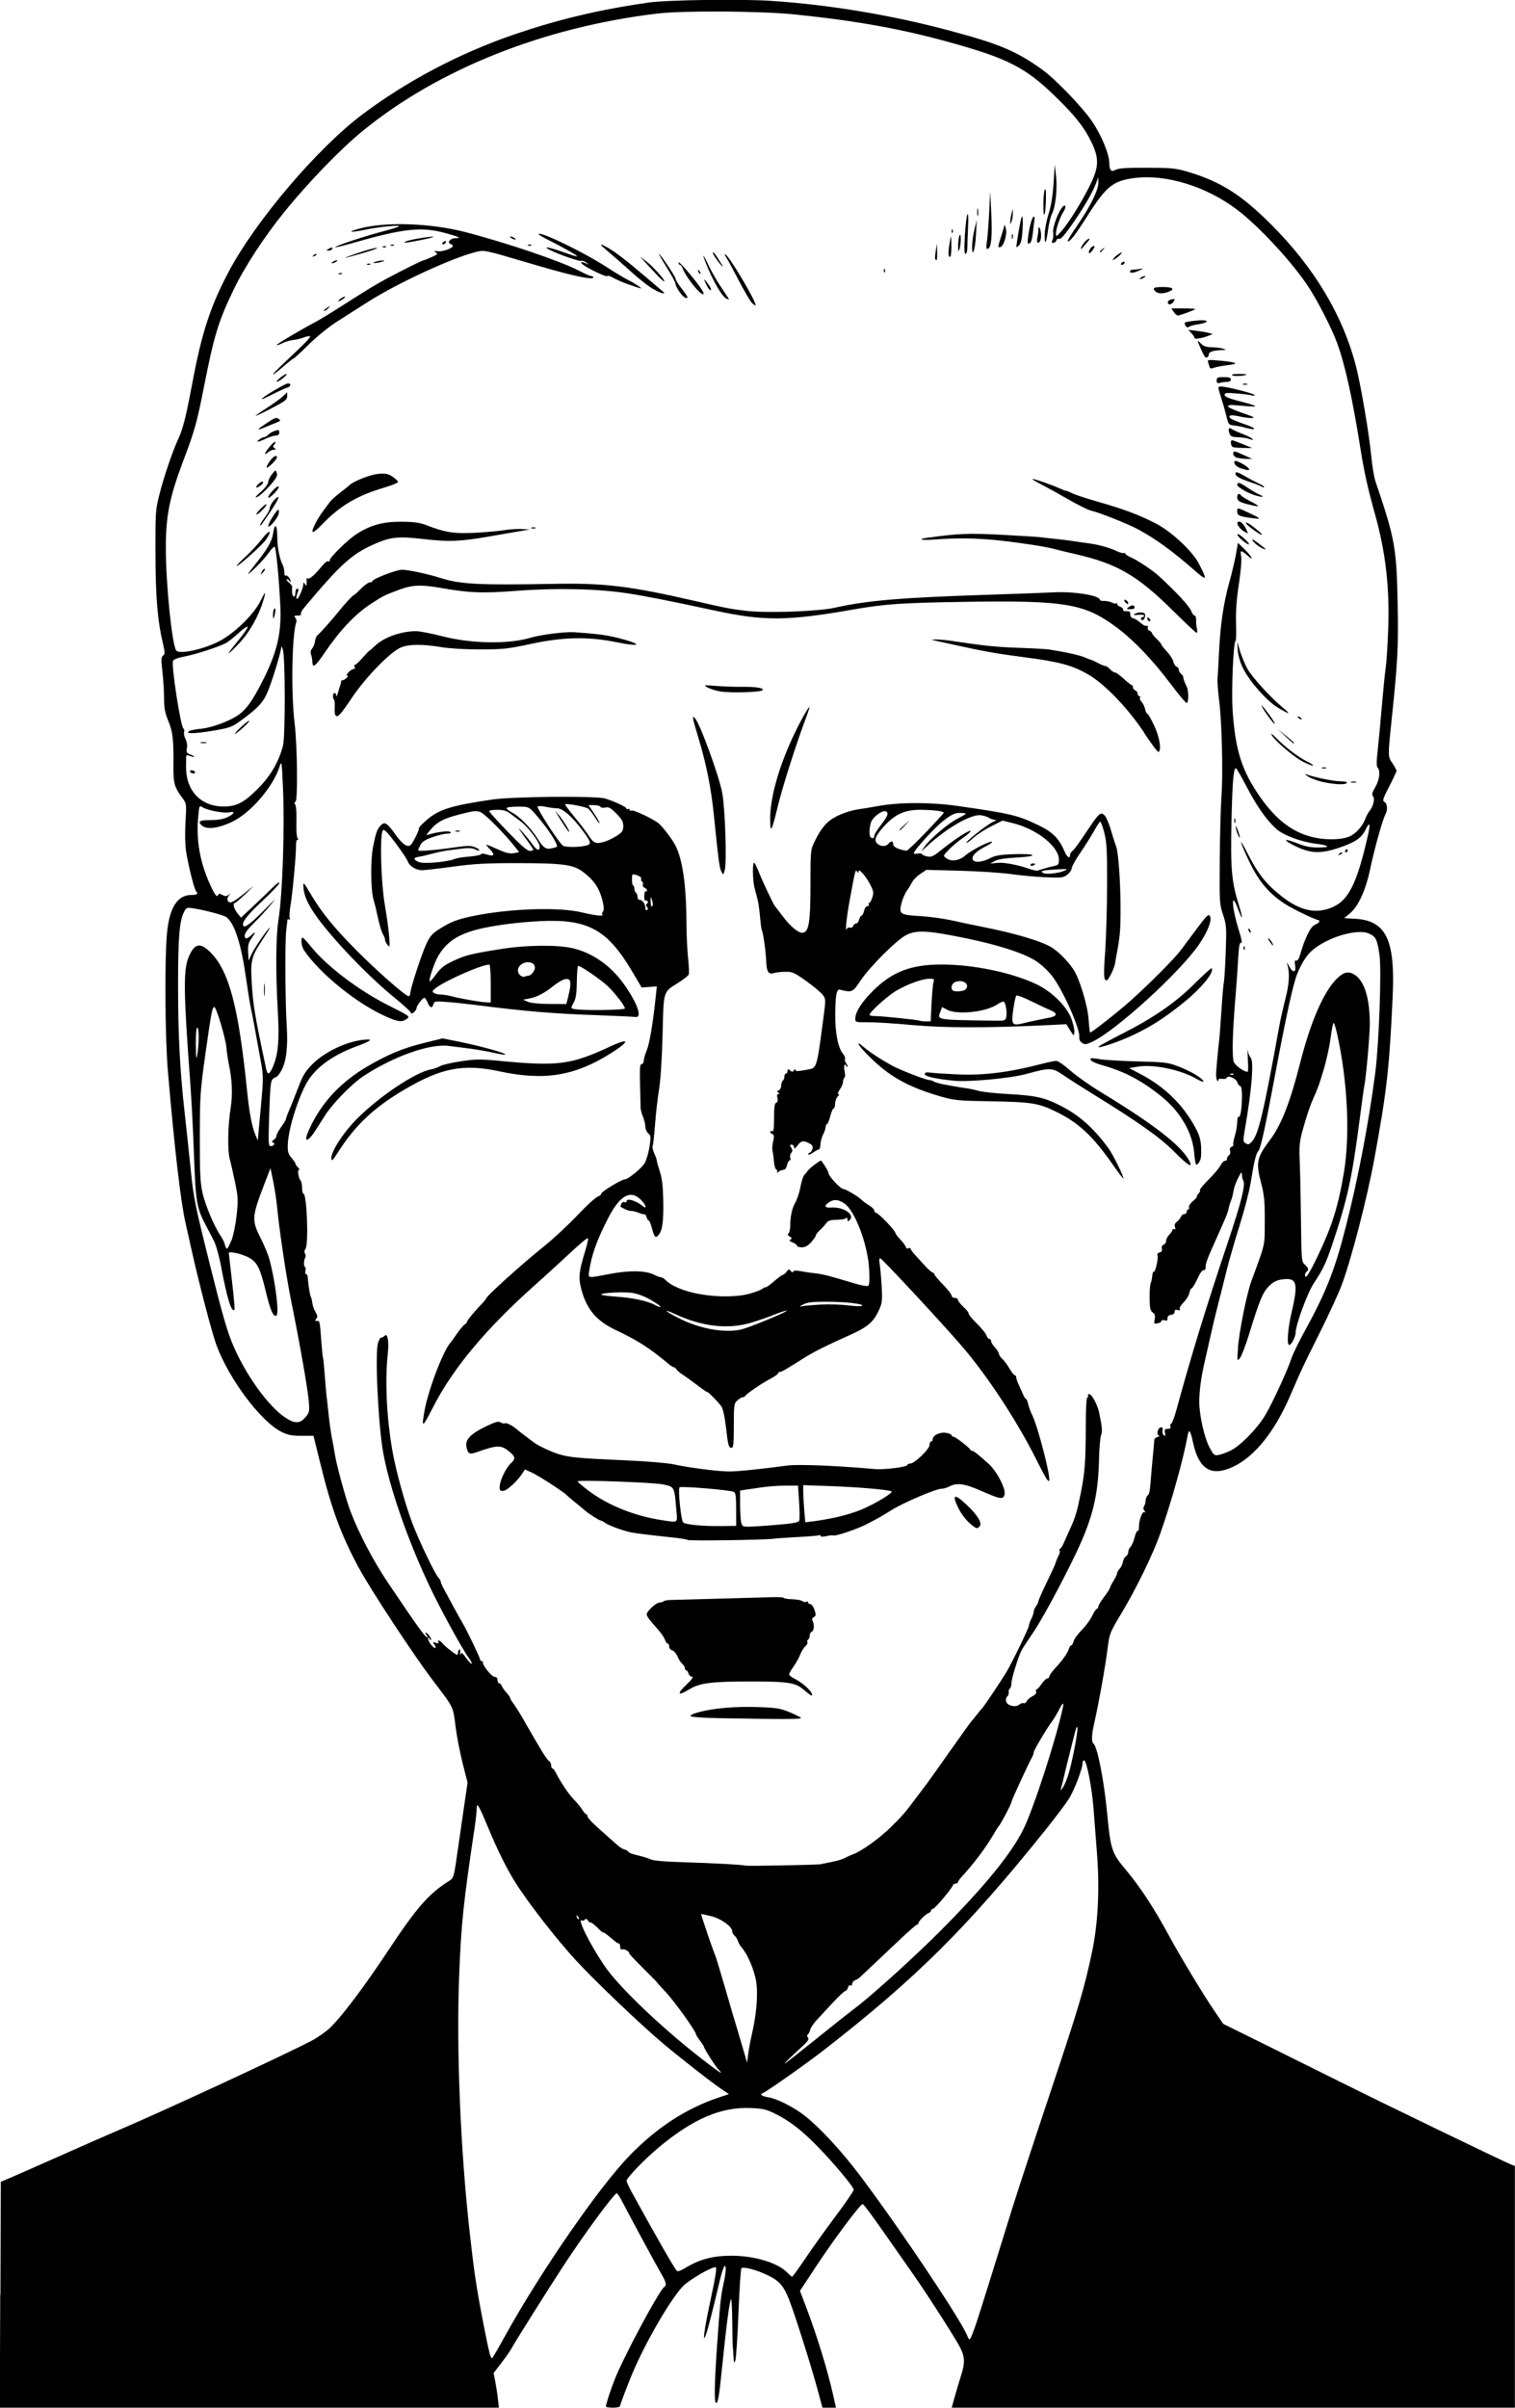
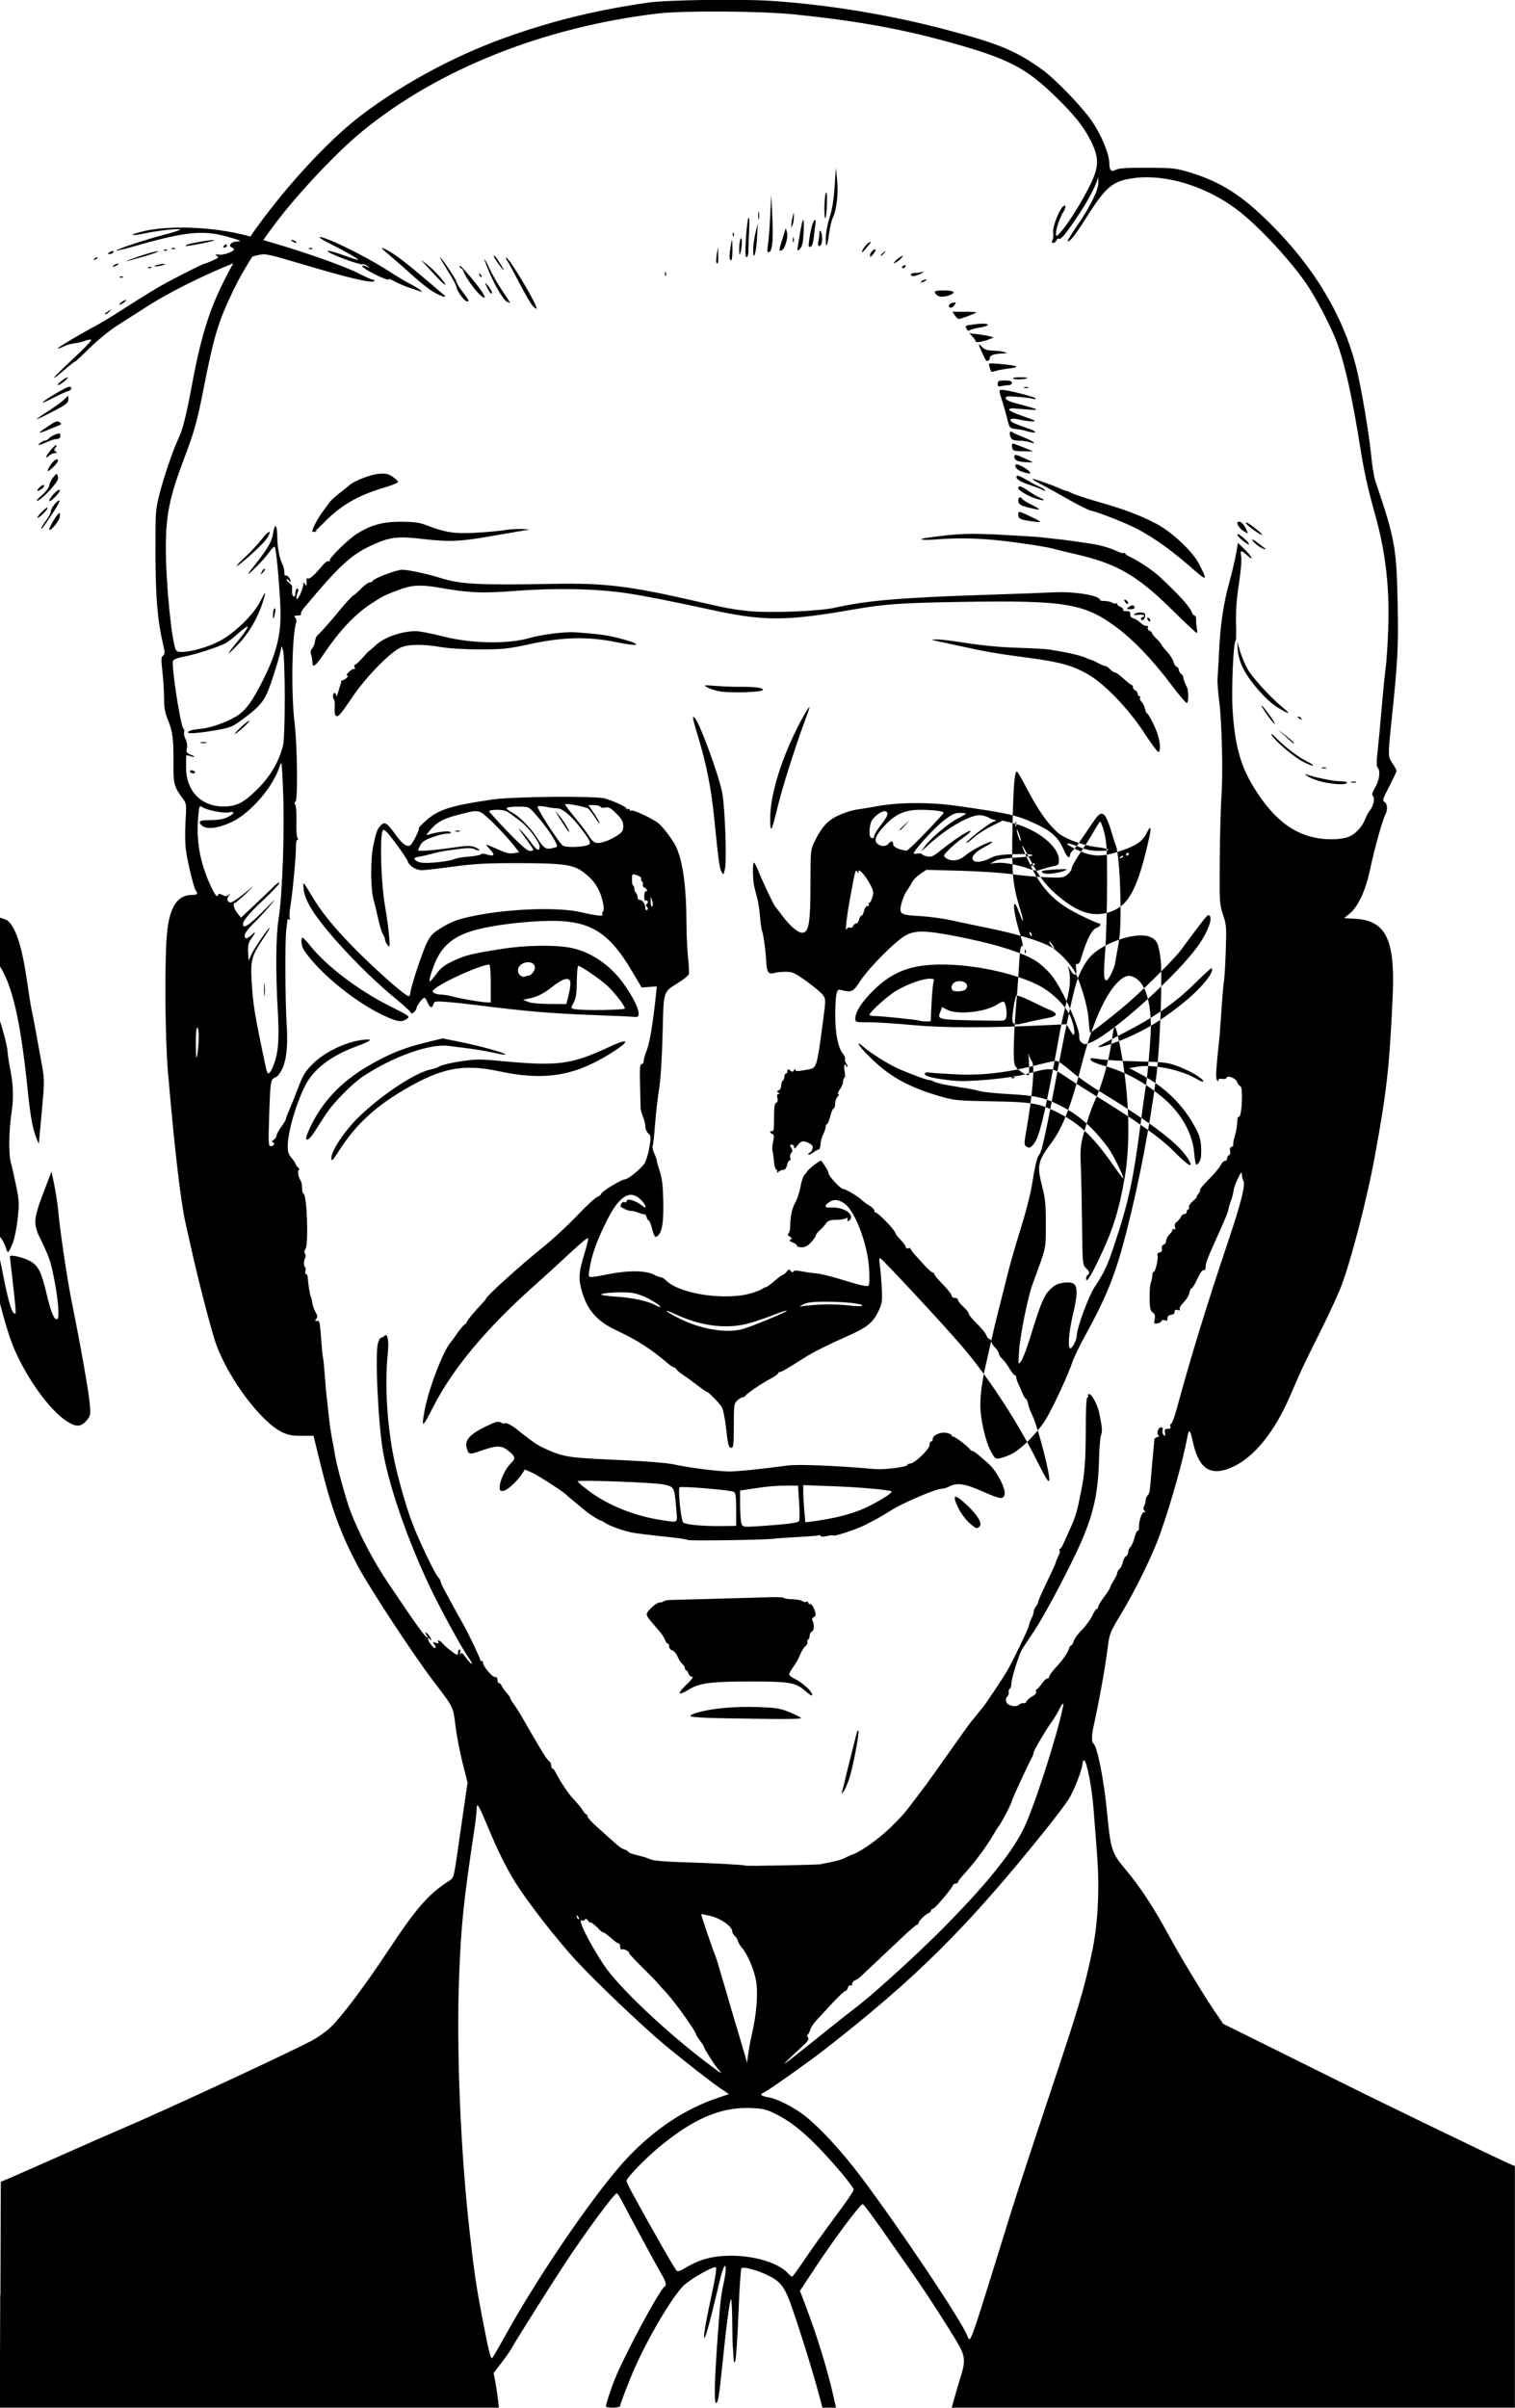
<svg xmlns="http://www.w3.org/2000/svg" xmlns:ns1="http://www.inkscape.org/namespaces/inkscape" xmlns:ns2="http://sodipodi.sourceforge.net/DTD/sodipodi-0.dtd" width="41.254mm" height="65.523mm" viewBox="0 0 41.254 65.523" version="1.1" id="svg12137" xml:space="preserve" ns1:version="1.2 (dc2aedaf03, 2022-05-15)" ns2:docname="Joe Biden caricature.svg">
  <title id="title12173">Joe Biden caricature</title>
  <ns2:namedview id="namedview12139" pagecolor="#ffffff" bordercolor="#666666" borderopacity="1.0" ns1:showpageshadow="2" ns1:pageopacity="0.0" ns1:pagecheckerboard="0" ns1:deskcolor="#d1d1d1" ns1:document-units="mm" showgrid="false" ns1:zoom="0.44646582" ns1:cx="622.66805" ns1:cy="563.313" ns1:window-width="1920" ns1:window-height="991" ns1:window-x="-9" ns1:window-y="-9" ns1:window-maximized="1" ns1:current-layer="layer1" />
  <defs id="defs12134" />
  <g ns1:label="Lager 1" ns1:groupmode="layer" id="layer1" transform="translate(92.896,23.163)">
-     <path style="fill:#000000;stroke-width:0.043" d="m -92.885,39.285 0.011,-3.076 0.215,-0.09 c 0.118,-0.05 0.747,-0.326 1.397,-0.615 0.65,-0.289 1.375,-0.607 1.611,-0.707 1.167,-0.495 4.534,-2.054 5.243,-2.428 0.165,-0.087 0.395,-0.249 0.509,-0.359 0.313,-0.301 0.937,-1.131 1.567,-2.083 0.773,-1.168 1.103,-1.548 1.65,-1.896 0.147,-0.094 0.141,-0.073 0.269,-0.969 0.059,-0.414 0.139,-0.968 0.178,-1.233 l 0.071,-0.481 -0.134,-0.529 c -0.074,-0.291 -0.162,-0.748 -0.195,-1.016 -0.069,-0.542 -0.032,-0.468 -0.639,-1.269 -0.521,-0.688 -1.675,-2.443 -1.996,-3.037 -0.476,-0.88 -0.746,-1.611 -1.046,-2.836 l -0.185,-0.753 -0.326,0.001 c -0.26,8.13e-4 -0.369,-0.02 -0.54,-0.104 -0.567,-0.279 -1.436,-1.437 -1.782,-2.377 -0.121,-0.329 -0.486,-1.732 -0.685,-2.632 -0.052,-0.236 -0.121,-0.546 -0.154,-0.688 -0.128,-0.557 -0.301,-2.043 -0.477,-4.104 -0.081,-0.944 -0.094,-3.098 -0.023,-3.797 0.069,-0.686 0.286,-1.016 0.667,-1.016 0.154,0 0.188,-0.031 0.118,-0.11 -0.049,-0.055 -0.209,-0.7 -0.267,-1.072 -0.028,-0.182 -0.035,-0.499 -0.017,-0.802 0.029,-0.49 0.027,-0.504 -0.078,-0.645 -0.221,-0.295 -0.254,-0.408 -0.25,-0.847 0.007,-0.746 -0.016,-0.957 -0.139,-1.256 -0.093,-0.225 -0.116,-0.352 -0.117,-0.623 -1.62e-4,-0.187 -0.02,-0.514 -0.045,-0.727 -0.037,-0.324 -0.034,-0.393 0.018,-0.432 0.054,-0.04 0.055,-0.079 0.002,-0.301 -0.153,-0.65 -0.206,-1.281 -0.209,-2.469 -0.003,-1.144 8.12e-4,-1.196 0.112,-1.633 0.116,-0.457 0.358,-1.168 0.505,-1.483 0.133,-0.286 0.213,-0.603 0.392,-1.558 0.254,-1.35 0.494,-2.08 0.991,-3.013 0.737,-1.384 2.404,-3.342 3.629,-4.265 1.201,-0.905 2.654,-1.671 4.123,-2.174 1.217,-0.417 2.328,-0.681 3.674,-0.874 0.506,-0.073 2.511,-0.101 3.33,-0.047 1.585,0.104 3.277,0.385 4.856,0.807 1.371,0.366 1.827,0.557 2.534,1.064 0.356,0.255 1.087,1.013 1.356,1.406 0.254,0.371 0.471,0.895 0.472,1.141 0.001,0.195 0.054,0.249 0.177,0.179 0.076,-0.043 0.297,-0.057 0.854,-0.055 0.691,0.003 0.783,0.012 1.139,0.12 0.866,0.262 1.426,0.617 2.216,1.403 1.193,1.186 1.982,2.504 2.336,3.901 0.136,0.538 0.353,1.82 0.412,2.437 0.025,0.26 0.075,0.56 0.111,0.666 0.536,1.58 0.578,1.809 0.607,3.38 0.021,1.152 0.002,1.522 -0.166,3.131 -0.102,0.979 -0.102,0.982 0.022,1.165 0.062,0.091 0.113,0.185 0.113,0.207 0,0.023 -0.089,0.214 -0.199,0.426 -0.174,0.336 -0.19,0.389 -0.129,0.423 0.079,0.044 0.092,0.214 0.025,0.339 -0.079,0.147 -0.301,0.941 -0.413,1.476 -0.124,0.591 -0.325,1.029 -0.562,1.224 l -0.148,0.122 0.297,0.017 c 0.841,0.048 1.094,0.566 1.024,2.099 -0.089,1.954 -0.157,2.568 -0.494,4.405 -0.202,1.101 -0.625,2.738 -0.893,3.459 -0.084,0.225 -0.35,0.805 -0.592,1.289 -0.487,0.974 -0.477,0.953 -0.818,1.74 -0.419,0.967 -0.962,1.643 -1.542,1.917 -0.602,0.285 -0.941,0.078 -1.101,-0.671 -0.07,-0.327 -0.109,-0.371 -0.146,-0.164 -0.111,0.621 -0.441,1.802 -0.743,2.657 -0.2,0.566 -0.656,1.503 -1.058,2.17 -0.309,0.514 -0.325,0.554 -0.372,0.924 -0.07,0.555 -0.24,1.499 -0.388,2.16 -0.051,0.228 -0.053,0.427 -0.004,0.458 0.105,0.065 0.287,0.978 0.373,1.873 0.098,1.018 0.126,1.103 0.504,1.555 0.403,0.481 0.775,1.048 1.192,1.819 0.283,0.523 0.926,1.588 1.212,2.007 l 0.255,0.375 1.103,0.545 c 0.607,0.3 1.548,0.767 2.091,1.038 1.216,0.606 4.456,2.172 4.652,2.248 l 0.097,0.038 v 3.288 3.288 h -7.668 -7.668 l 0.081,-0.29 c 0.044,-0.16 0.12,-0.416 0.169,-0.569 0.116,-0.369 0.112,-0.517 -0.024,-0.785 -0.124,-0.245 -0.928,-1.496 -1.29,-2.008 -0.125,-0.177 -0.383,-0.545 -0.572,-0.817 -0.521,-0.748 -0.75,-1.059 -0.789,-1.07 -0.055,-0.015 -0.764,0.931 -1.26,1.682 l -0.447,0.677 0.175,0.462 c 0.29,0.763 0.579,1.706 0.726,2.363 l 0.079,0.355 h -0.184 -0.184 l -0.136,-0.505 c -0.162,-0.602 -0.612,-2.024 -0.765,-2.417 -0.153,-0.391 -0.265,-0.523 -0.578,-0.677 -0.299,-0.147 -0.675,-0.248 -0.728,-0.195 -0.018,0.019 -0.054,0.57 -0.08,1.225 -0.025,0.655 -0.064,1.235 -0.086,1.289 -0.033,0.082 -0.041,0.062 -0.049,-0.116 -0.005,-0.118 -0.014,-0.234 -0.019,-0.258 -0.005,-0.024 -0.012,-0.331 -0.015,-0.684 -0.003,-0.353 -0.018,-0.628 -0.033,-0.613 -0.038,0.038 -0.125,0.691 -0.228,1.705 -0.094,0.931 -0.124,1.117 -0.179,1.117 -0.055,0 -0.045,-0.54 0.027,-1.568 0.08,-1.139 0.103,-1.357 0.176,-1.676 0.032,-0.142 0.059,-0.315 0.06,-0.385 0.001,-0.223 -0.08,-0.062 -0.173,0.344 -0.048,0.212 -0.16,0.665 -0.247,1.008 -0.214,0.838 -0.232,0.591 -0.027,-0.365 0.177,-0.825 0.213,-1.053 0.167,-1.053 -0.122,0 -0.71,0.343 -0.876,0.51 -0.312,0.315 -0.948,1.391 -1.325,2.24 -0.138,0.31 -0.397,0.984 -0.397,1.031 0,0.024 -0.087,0.043 -0.193,0.043 -0.106,0 -0.193,-0.015 -0.193,-0.032 9.75e-4,-0.064 0.132,-0.464 0.242,-0.74 0.259,-0.649 1.219,-2.436 1.352,-2.518 0.068,-0.042 0.043,-0.137 -0.096,-0.372 -0.122,-0.207 -0.809,-1.478 -1.07,-1.979 -0.058,-0.112 -0.119,-0.199 -0.134,-0.193 -0.093,0.036 -0.881,1.106 -1.431,1.945 -0.389,0.592 -1.346,2.113 -1.419,2.253 -0.035,0.069 -0.163,0.253 -0.283,0.409 l -0.218,0.285 0.044,0.224 c 0.024,0.123 0.057,0.335 0.072,0.471 l 0.028,0.247 h -6.795 -6.795 l 0.011,-3.076 z m 13.763,1.081 c 0.976,-1.754 2.555,-4.036 3.38,-4.881 0.731,-0.75 1.526,-1.268 2.395,-1.561 l 0.3,-0.101 -0.236,-0.159 c -0.247,-0.166 -1.082,-0.819 -1.562,-1.222 -0.579,-0.485 -1.837,-1.684 -2.354,-2.243 -0.533,-0.576 -1.338,-1.611 -1.673,-2.15 -0.241,-0.388 -0.48,-0.872 -0.743,-1.504 -0.249,-0.599 -0.301,-0.682 -0.301,-0.481 0,0.075 -0.028,0.325 -0.063,0.556 -0.295,1.964 -0.36,2.583 -0.414,3.979 -0.078,1.998 0.034,4.731 0.287,6.991 0.122,1.091 0.183,1.497 0.367,2.449 0.162,0.834 0.207,1.009 0.251,0.962 0.019,-0.021 0.185,-0.307 0.368,-0.636 z M -66.354,40.182 c 0.057,-0.161 0.257,-0.785 0.443,-1.388 0.187,-0.603 0.448,-1.444 0.581,-1.869 0.133,-0.425 0.587,-1.808 1.01,-3.073 0.802,-2.398 0.955,-2.913 1.166,-3.924 0.159,-0.761 0.204,-1.699 0.129,-2.661 -0.028,-0.361 -0.071,-0.907 -0.094,-1.215 -0.044,-0.577 -0.188,-1.311 -0.258,-1.311 -0.022,0 -0.039,0.03 -0.039,0.066 0,0.158 -0.233,0.764 -0.382,0.994 -0.089,0.138 -0.372,0.512 -0.628,0.831 -2.129,2.653 -3.521,4.036 -6.016,5.978 -0.483,0.376 -1.569,1.141 -1.679,1.184 -0.099,0.038 -0.034,0.087 0.155,0.117 0.232,0.037 0.697,0.274 0.988,0.504 0.418,0.33 1.006,0.968 1.511,1.638 1.086,1.443 2.758,3.943 2.916,4.359 0.054,0.142 0.071,0.122 0.196,-0.231 z m -4.607,-1.894 c 0.187,-0.277 0.56,-0.797 0.827,-1.154 0.268,-0.357 0.486,-0.676 0.485,-0.709 -0.002,-0.08 -0.561,-0.746 -0.999,-1.192 -0.427,-0.434 -0.756,-0.687 -1.138,-0.875 -0.249,-0.123 -0.339,-0.143 -0.681,-0.156 -0.803,-0.03 -1.557,0.294 -2.488,1.069 -0.389,0.324 -0.881,0.835 -0.88,0.913 4.87e-4,0.029 0.065,0.168 0.143,0.31 0.628,1.144 1.161,2.074 1.225,2.138 0.024,0.024 0.105,-4.88e-4 0.206,-0.063 0.412,-0.253 0.778,-0.351 1.305,-0.348 0.62,0.003 1.254,0.199 1.503,0.464 0.056,0.06 0.113,0.108 0.127,0.108 0.014,-4.87e-4 0.178,-0.228 0.366,-0.505 z m -2.375,-5.138 c -0.091,-0.097 -0.394,-0.574 -0.394,-0.621 0,-0.013 -0.048,-0.086 -0.107,-0.164 -0.059,-0.077 -0.107,-0.154 -0.107,-0.171 0,-0.077 -0.581,-0.888 -0.814,-1.137 -0.143,-0.153 -0.261,-0.283 -0.261,-0.289 0,-0.006 -0.176,-0.185 -0.391,-0.398 -0.215,-0.213 -0.376,-0.387 -0.357,-0.387 0.019,0 -0.003,-0.027 -0.048,-0.06 -0.045,-0.033 -0.107,-0.05 -0.137,-0.038 -0.035,0.013 -0.056,-0.013 -0.056,-0.069 0,-0.05 -0.016,-0.091 -0.036,-0.091 -0.02,0 -0.076,-0.034 -0.125,-0.075 -0.232,-0.196 -0.271,-0.226 -0.302,-0.226 -0.018,0 -0.063,-0.034 -0.101,-0.075 -0.101,-0.112 -0.252,-0.229 -0.252,-0.195 0,0.016 -0.026,-0.006 -0.058,-0.05 -0.041,-0.056 -0.067,-0.064 -0.089,-0.029 -0.017,0.028 -0.049,0.039 -0.071,0.025 -0.159,-0.098 0.177,0.59 0.59,1.21 0.404,0.607 1.698,1.829 2.867,2.709 0.336,0.253 0.391,0.282 0.249,0.13 z m 2.716,-0.87 c 0.47,-0.376 0.91,-0.725 0.979,-0.775 0.417,-0.305 1.586,-1.358 2.315,-2.086 1.214,-1.213 1.967,-2.132 2.299,-2.808 0.285,-0.582 0.891,-2.452 1.076,-3.32 0.032,-0.149 -0.013,-0.116 -0.115,0.086 -0.051,0.1 -0.136,0.241 -0.189,0.312 -0.148,0.199 -0.493,0.783 -0.493,0.836 0,0.026 -0.018,0.08 -0.041,0.121 -0.114,0.21 -0.561,1.18 -0.561,1.217 0,0.051 -0.277,0.582 -0.349,0.669 -0.027,0.032 -0.08,0.114 -0.118,0.181 -0.218,0.382 -0.533,0.805 -0.897,1.202 -0.053,0.058 -0.097,0.122 -0.097,0.142 0,0.02 -0.027,0.037 -0.061,0.037 -0.033,0 -0.067,0.019 -0.075,0.043 -0.032,0.095 -0.491,0.64 -0.541,0.642 -0.03,0.001 -0.054,0.022 -0.054,0.047 0,0.024 -0.031,0.056 -0.069,0.071 -0.088,0.034 -0.275,0.22 -0.275,0.274 0,0.023 -0.017,0.041 -0.039,0.041 -0.021,0 -0.228,0.179 -0.458,0.397 -0.458,0.433 -1.029,0.972 -1.108,1.044 -0.027,0.025 -0.083,0.058 -0.125,0.074 -0.041,0.016 -0.075,0.059 -0.075,0.097 0,0.038 -0.021,0.056 -0.046,0.04 -0.025,-0.016 -0.056,0.012 -0.069,0.062 -0.013,0.05 -0.046,0.091 -0.072,0.092 -0.027,8.12e-4 -0.184,0.148 -0.35,0.327 -0.165,0.179 -0.364,0.393 -0.441,0.476 -0.077,0.083 -0.152,0.197 -0.166,0.254 -0.014,0.057 -0.044,0.114 -0.066,0.128 -0.024,0.015 -0.022,0.047 0.006,0.081 0.035,0.042 0.002,0.097 -0.138,0.226 -0.74,0.685 -0.699,0.662 0.413,-0.228 z m -1.808,-0.061 c 0.132,-0.555 0.179,-1.117 0.122,-1.464 -0.051,-0.311 -0.235,-0.743 -0.393,-0.921 -0.042,-0.047 -0.089,-0.128 -0.104,-0.179 -0.015,-0.051 -0.056,-0.116 -0.091,-0.145 -0.035,-0.029 -0.063,-0.08 -0.063,-0.114 0,-0.13 -0.295,-0.345 -0.569,-0.414 -0.147,-0.037 -0.271,-0.063 -0.277,-0.057 -0.011,0.011 0.354,1.081 0.387,1.134 0.012,0.019 0.13,0.411 0.264,0.872 0.133,0.461 0.298,1.021 0.367,1.246 0.068,0.225 0.148,0.495 0.178,0.602 l 0.054,0.193 0.03,-0.236 c 0.016,-0.13 0.06,-0.362 0.096,-0.516 z m -4.735,-3.234 c -0.042,-0.042 -0.047,-0.037 -0.024,0.024 0.016,0.042 0.04,0.066 0.053,0.053 0.013,-0.013 2.8e-5,-0.048 -0.029,-0.077 z m 6.634,-1.424 c 0.361,-0.066 0.547,-0.114 0.634,-0.162 0.053,-0.029 0.154,-0.075 0.225,-0.1 0.232,-0.084 0.728,-0.44 1.033,-0.742 0.329,-0.325 0.364,-0.366 0.694,-0.804 0.125,-0.165 0.256,-0.339 0.292,-0.387 0.036,-0.047 0.311,-0.434 0.611,-0.859 0.3,-0.425 0.566,-0.796 0.591,-0.823 0.025,-0.027 0.094,-0.111 0.153,-0.187 0.059,-0.076 0.129,-0.161 0.155,-0.188 0.054,-0.057 0.506,-0.732 0.648,-0.967 0.152,-0.252 0.615,-1.207 0.615,-1.269 0,-0.032 0.029,-0.113 0.064,-0.181 0.035,-0.068 0.064,-0.153 0.064,-0.19 1.3e-4,-0.037 0.029,-0.105 0.063,-0.15 0.035,-0.046 0.064,-0.106 0.064,-0.133 8.12e-4,-0.027 0.103,-0.259 0.226,-0.516 0.124,-0.256 0.227,-0.476 0.229,-0.488 0.01,-0.049 0.071,-0.199 0.109,-0.27 0.023,-0.042 0.03,-0.096 0.016,-0.118 -0.014,-0.023 -0.01,-0.041 0.009,-0.041 0.019,0 0.062,-0.063 0.095,-0.14 0.033,-0.077 0.113,-0.256 0.178,-0.397 0.151,-0.33 0.191,-0.464 0.296,-0.988 0.11,-0.55 0.133,-0.853 0.135,-1.816 9.74e-4,-0.494 0.018,-0.784 0.045,-0.784 0.024,0 0.031,-0.019 0.017,-0.043 -0.015,-0.024 4.87e-4,-0.043 0.034,-0.043 0.066,0 0.224,0.292 0.266,0.494 0.084,0.401 0.095,0.523 0.054,0.623 -0.024,0.059 -0.049,0.359 -0.056,0.666 -0.019,0.868 -0.142,1.444 -0.473,2.213 -0.271,0.629 -1.008,2.027 -1.292,2.449 -0.167,0.248 -0.316,0.474 -0.332,0.502 -0.084,0.148 -0.285,0.784 -0.285,0.903 -1.28e-4,0.075 -0.021,0.15 -0.046,0.165 -0.025,0.015 -0.039,0.06 -0.031,0.099 0.008,0.039 -0.01,0.091 -0.04,0.114 -0.03,0.024 -0.044,0.084 -0.03,0.135 0.031,0.117 0.258,0.171 0.357,0.086 0.038,-0.033 0.092,-0.05 0.122,-0.04 0.03,0.011 0.066,-0.012 0.08,-0.05 0.015,-0.038 0.084,-0.099 0.154,-0.135 0.08,-0.041 0.118,-0.089 0.104,-0.127 -0.013,-0.034 -0.007,-0.062 0.012,-0.062 0.02,0 0.082,-0.068 0.138,-0.15 0.056,-0.083 0.126,-0.15 0.156,-0.15 0.03,0 0.054,-0.024 0.054,-0.054 3.25e-4,-0.03 0.073,-0.131 0.161,-0.226 0.201,-0.216 0.333,-0.403 0.372,-0.526 0.017,-0.053 0.046,-0.096 0.066,-0.096 0.019,0 0.048,-0.05 0.063,-0.11 0.015,-0.061 0.114,-0.197 0.22,-0.303 0.106,-0.106 0.233,-0.279 0.283,-0.384 0.05,-0.105 0.107,-0.192 0.128,-0.192 0.021,0 0.038,-0.026 0.038,-0.058 0,-0.032 0.07,-0.149 0.155,-0.261 0.085,-0.111 0.159,-0.225 0.164,-0.253 0.005,-0.028 0.051,-0.118 0.103,-0.201 0.052,-0.083 0.094,-0.173 0.094,-0.201 8.7e-5,-0.028 0.03,-0.081 0.067,-0.118 0.037,-0.037 0.077,-0.12 0.089,-0.186 0.012,-0.065 0.049,-0.134 0.083,-0.153 0.034,-0.019 0.062,-0.071 0.062,-0.115 0,-0.044 0.028,-0.109 0.063,-0.143 0.034,-0.034 0.085,-0.152 0.112,-0.26 0.027,-0.109 0.066,-0.188 0.085,-0.176 0.019,0.012 0.034,-0.033 0.032,-0.099 -0.005,-0.182 0.093,-0.446 0.152,-0.41 0.037,0.022 0.037,0.013 -9.74e-4,-0.033 -0.033,-0.041 -0.037,-0.086 -0.011,-0.126 0.022,-0.035 0.04,-0.103 0.041,-0.151 3.24e-4,-0.048 0.024,-0.111 0.052,-0.139 0.055,-0.055 0.063,-0.1 0.097,-0.525 0.012,-0.154 0.036,-0.424 0.054,-0.602 0.017,-0.177 0.032,-0.351 0.033,-0.386 0.001,-0.035 0.039,-0.071 0.083,-0.08 0.05,-0.01 0.063,-0.027 0.034,-0.045 -0.066,-0.041 -0.012,-0.22 0.067,-0.22 0.043,0 0.057,0.028 0.042,0.084 -0.012,0.046 0.002,0.105 0.032,0.129 0.042,0.035 0.049,0.02 0.034,-0.063 -0.017,-0.089 -0.004,-0.108 0.075,-0.108 0.065,0 0.088,-0.019 0.072,-0.062 -0.013,-0.034 -0.004,-0.068 0.021,-0.077 0.025,-0.008 0.089,-0.179 0.144,-0.379 0.392,-1.442 0.814,-2.816 1.398,-4.554 0.367,-1.092 0.489,-1.579 0.422,-1.685 -0.019,-0.031 -0.037,-0.104 -0.038,-0.163 -0.002,-0.088 -0.021,-0.07 -0.108,0.104 -0.058,0.116 -0.112,0.271 -0.121,0.344 -0.009,0.073 -0.038,0.186 -0.064,0.252 -0.027,0.066 -0.056,0.162 -0.066,0.215 -0.023,0.124 -0.06,0.214 -0.374,0.912 -0.208,0.462 -0.254,0.587 -0.254,0.686 0,0.067 -0.02,0.099 -0.054,0.087 -0.033,-0.012 -0.1,0.082 -0.171,0.238 -0.065,0.141 -0.135,0.257 -0.156,0.257 -0.021,0 -0.05,0.058 -0.064,0.129 -0.014,0.071 -0.085,0.187 -0.158,0.258 -0.074,0.073 -0.119,0.151 -0.102,0.178 0.02,0.033 0.002,0.042 -0.057,0.026 -0.062,-0.016 -0.086,-0.003 -0.082,0.047 0.003,0.042 -0.034,0.075 -0.092,0.083 -0.086,0.012 -0.115,0.053 -0.103,0.143 0.002,0.015 -0.034,0.018 -0.081,0.006 -0.046,-0.012 -0.084,-0.003 -0.084,0.021 0,0.024 -0.047,0.052 -0.105,0.063 -0.097,0.018 -0.103,0.01 -0.079,-0.109 0.019,-0.096 0.006,-0.144 -0.054,-0.187 -0.065,-0.048 -0.081,-0.12 -0.084,-0.391 -0.002,-0.183 0.011,-0.364 0.029,-0.403 0.018,-0.039 0.038,-0.129 0.043,-0.201 0.005,-0.072 0.023,-0.122 0.04,-0.112 0.043,0.026 0.138,-0.397 0.102,-0.455 -0.017,-0.027 0.007,-0.057 0.056,-0.07 0.059,-0.015 0.079,-0.048 0.064,-0.104 -0.013,-0.05 0.005,-0.092 0.048,-0.108 0.038,-0.015 0.069,-0.063 0.069,-0.108 0,-0.045 0.039,-0.12 0.086,-0.167 0.047,-0.047 0.086,-0.106 0.086,-0.131 0,-0.025 0.021,-0.032 0.048,-0.016 0.032,0.02 0.038,1.62e-4 0.02,-0.058 -0.019,-0.059 -0.002,-0.106 0.052,-0.145 0.044,-0.032 0.092,-0.091 0.108,-0.133 0.015,-0.041 0.058,-0.075 0.094,-0.075 0.036,0 0.066,-0.029 0.066,-0.064 0,-0.035 0.019,-0.064 0.042,-0.064 0.023,0 0.032,-0.026 0.019,-0.059 -0.012,-0.033 0.037,-0.109 0.112,-0.172 0.074,-0.062 0.12,-0.113 0.103,-0.113 -0.017,0 6.5e-4,-0.035 0.04,-0.079 0.039,-0.043 0.06,-0.09 0.045,-0.105 -0.014,-0.014 0.09,-0.141 0.232,-0.281 0.142,-0.14 0.29,-0.315 0.328,-0.389 0.038,-0.074 0.093,-0.129 0.122,-0.124 0.029,0.006 0.053,-0.019 0.053,-0.054 0,-0.035 0.025,-0.08 0.056,-0.1 0.032,-0.02 0.044,-0.071 0.029,-0.118 -0.017,-0.054 -0.003,-0.092 0.041,-0.109 0.037,-0.014 0.058,-0.041 0.046,-0.059 -0.011,-0.018 0.008,-0.128 0.043,-0.243 0.035,-0.115 0.064,-0.283 0.064,-0.373 3.24e-4,-0.09 0.017,-0.153 0.038,-0.141 0.049,0.03 0.09,-0.228 0.091,-0.566 3.25e-4,-0.155 -0.018,-0.269 -0.044,-0.269 -0.024,0 -0.062,-0.048 -0.084,-0.106 -0.043,-0.113 -0.263,-0.202 -0.291,-0.119 -0.009,0.026 -0.063,0.038 -0.12,0.027 -0.066,-0.012 -0.105,0.001 -0.106,0.036 -4.87e-4,0.042 -0.008,0.043 -0.034,0.002 -0.018,-0.029 -0.03,-0.116 -0.025,-0.193 0.011,-0.186 0.054,-0.656 0.081,-0.872 0.012,-0.095 0.04,-0.472 0.064,-0.838 0.023,-0.366 0.053,-0.714 0.067,-0.774 0.013,-0.059 0.036,-0.428 0.05,-0.82 0.024,-0.667 0.019,-0.731 -0.074,-1.01 -0.096,-0.287 -0.099,-0.341 -0.089,-1.522 0.006,-0.674 0.027,-1.437 0.046,-1.697 0.046,-0.616 0.012,-2.027 -0.062,-2.6 -0.032,-0.248 -0.052,-0.519 -0.045,-0.602 0.008,-0.083 0.026,-0.411 0.042,-0.731 0.036,-0.751 0.121,-1.321 0.281,-1.898 0.071,-0.256 0.152,-0.6 0.181,-0.766 l 0.052,-0.302 0.185,0.181 c 0.189,0.185 0.263,0.335 0.088,0.177 -0.19,-0.171 -0.219,-0.17 -0.186,0.005 0.018,0.098 -0.005,0.39 -0.061,0.756 -0.063,0.413 -0.087,0.741 -0.078,1.071 0.007,0.261 0.003,0.475 -0.01,0.475 -0.061,-1.624e-4 -0.12,1.342 -0.083,1.891 0.073,1.09 0.251,1.649 0.754,2.367 0.468,0.666 0.953,1.011 1.57,1.115 0.34,0.057 0.712,0.031 0.891,-0.062 0.159,-0.083 0.327,-0.276 0.394,-0.454 0.031,-0.083 0.082,-0.181 0.114,-0.218 0.105,-0.124 0.158,-0.336 0.102,-0.404 -0.04,-0.048 -0.028,-0.101 0.06,-0.25 0.115,-0.196 0.145,-0.452 0.064,-0.533 -0.033,-0.033 -0.033,-0.161 -4.87e-4,-0.449 0.025,-0.221 0.076,-0.76 0.113,-1.198 0.037,-0.437 0.085,-0.921 0.108,-1.074 0.022,-0.154 0.053,-0.627 0.068,-1.053 0.04,-1.133 -0.07,-2.083 -0.358,-3.115 -0.196,-0.699 -0.296,-1.15 -0.397,-1.784 -0.226,-1.415 -0.419,-2.287 -0.642,-2.896 -0.133,-0.364 -0.496,-1.077 -0.753,-1.479 -0.426,-0.665 -1.372,-1.691 -1.979,-2.145 -0.837,-0.627 -1.919,-0.959 -2.772,-0.852 -0.596,0.075 -0.778,0.222 -1.311,1.064 -0.316,0.499 -0.472,0.696 -0.515,0.652 -0.011,-0.011 0.107,-0.203 0.261,-0.426 0.347,-0.502 0.577,-0.968 0.573,-1.163 l -0.003,-0.146 -0.058,0.157 c -0.083,0.226 -0.301,0.609 -0.571,1.004 -0.28,0.409 -0.396,0.543 -0.446,0.512 -0.02,-0.013 -0.049,0.007 -0.063,0.044 -0.014,0.037 -0.053,0.067 -0.087,0.067 -0.045,0 -0.051,-0.02 -0.022,-0.075 0.022,-0.041 0.03,-0.136 0.019,-0.211 -0.022,-0.143 0.16,-0.613 0.273,-0.707 0.079,-0.066 0.08,0.039 0.002,0.156 -0.087,0.131 -0.201,0.463 -0.199,0.58 0.002,0.101 0.009,0.097 0.154,-0.066 0.199,-0.224 0.58,-0.842 0.792,-1.283 0.224,-0.465 0.229,-0.701 0.025,-1.125 -0.203,-0.421 -0.463,-0.748 -1.026,-1.29 -0.773,-0.745 -1.263,-0.996 -2.761,-1.415 -1.369,-0.383 -2.583,-0.603 -4.297,-0.78 -0.915,-0.094 -3.036,-0.108 -3.739,-0.024 -3.099,0.37 -5.974,1.515 -8.036,3.203 -0.597,0.488 -1.476,1.397 -2.123,2.196 -0.549,0.677 -1.084,1.497 -1.382,2.117 -0.419,0.872 -0.531,1.24 -0.814,2.677 -0.185,0.937 -0.247,1.16 -0.546,1.951 -0.384,1.014 -0.485,1.515 -0.485,2.388 0,0.983 0.163,2.606 0.28,2.796 0.081,0.131 0.843,-0.047 1.258,-0.294 0.407,-0.242 0.865,-0.703 1.033,-1.038 0.149,-0.298 0.167,-0.298 0.076,-0.001 -0.134,0.436 -0.382,0.865 -0.681,1.175 -0.344,0.357 -0.335,0.307 0.024,-0.131 0.139,-0.17 0.247,-0.328 0.238,-0.351 -0.008,-0.023 -0.121,0.055 -0.251,0.174 -0.13,0.118 -0.285,0.24 -0.344,0.271 -0.204,0.106 -0.839,0.311 -1.125,0.364 -0.179,0.033 -0.297,0.078 -0.312,0.118 -0.05,0.13 0.207,1.795 0.284,1.843 0.022,0.013 0.029,0.057 0.017,0.096 -0.012,0.039 0.005,0.126 0.04,0.192 0.037,0.071 0.052,0.172 0.037,0.246 -0.021,0.107 -0.009,0.132 0.087,0.169 0.062,0.024 0.113,0.052 0.113,0.064 0,0.012 -0.048,0.003 -0.107,-0.019 -0.059,-0.022 -0.109,-0.027 -0.111,-0.01 -0.002,0.017 -0.004,0.161 -0.005,0.32 -0.002,0.635 0.408,1.062 1.019,1.062 0.357,0 0.554,-0.102 0.938,-0.486 0.342,-0.342 0.567,-0.727 0.682,-1.166 0.066,-0.253 0.063,-2.41 -0.003,-2.621 -0.022,-0.071 -0.042,-0.098 -0.044,-0.06 -0.008,0.146 -0.273,1.001 -0.389,1.255 -0.124,0.272 -0.282,0.433 -0.761,0.776 -0.198,0.142 -0.279,0.169 -0.747,0.246 -0.499,0.082 -0.755,0.082 -0.599,-9.745e-4 0.035,-0.019 0.182,-0.046 0.325,-0.06 0.299,-0.03 0.811,-0.225 1.033,-0.394 0.203,-0.155 0.357,-0.374 0.613,-0.873 0.408,-0.796 0.536,-1.326 0.5,-2.07 -0.035,-0.739 -0.117,-1.591 -0.154,-1.614 -0.018,-0.011 -0.091,0.062 -0.161,0.163 -0.07,0.101 -0.24,0.29 -0.376,0.42 -0.253,0.241 -0.247,0.215 0.028,-0.129 0.305,-0.381 0.435,-0.607 0.464,-0.805 0.045,-0.317 0.114,-0.264 0.116,0.089 0.002,0.294 0.061,0.592 0.153,0.769 0.021,0.041 0.039,0.126 0.039,0.19 0,0.063 0.012,0.103 0.027,0.089 0.036,-0.036 0.146,0.079 0.142,0.149 -0.003,0.043 -0.009,0.044 -0.025,0.003 -0.012,-0.03 -0.044,-0.053 -0.072,-0.052 -0.028,8.12e-4 -0.006,0.038 0.048,0.083 0.054,0.045 0.095,0.097 0.092,0.117 -0.003,0.019 -0.004,0.088 -9.74e-4,0.153 0.006,0.148 0.091,0.158 0.091,0.011 0,-0.059 0.019,-0.107 0.043,-0.107 0.053,0 0.053,0.011 0.002,0.146 -0.023,0.06 -0.025,0.119 -0.005,0.131 0.037,0.023 0.175,-0.296 0.176,-0.407 4.87e-4,-0.054 0.006,-0.054 0.042,0.001 0.037,0.057 0.042,0.057 0.047,0 0.003,-0.035 0.002,-0.091 -0.002,-0.122 -0.004,-0.032 0.012,-0.045 0.037,-0.03 0.045,0.028 0.177,-0.089 0.401,-0.357 0.069,-0.083 0.138,-0.128 0.168,-0.11 0.029,0.018 0.039,0.012 0.022,-0.014 -0.035,-0.056 0.512,-0.593 0.756,-0.743 0.385,-0.237 0.702,-0.321 1.192,-0.319 0.353,0.002 0.502,0.022 0.688,0.094 0.512,0.198 0.759,0.237 1.332,0.206 0.295,-0.016 0.654,-0.048 0.796,-0.072 0.142,-0.024 0.355,-0.037 0.473,-0.03 l 0.214,0.013 -0.301,0.051 c -0.165,0.028 -0.533,0.091 -0.816,0.141 -0.784,0.136 -1.091,0.148 -1.775,0.068 -0.7,-0.082 -0.91,-0.058 -1.377,0.153 -0.593,0.268 -0.905,0.554 -1.888,1.73 -0.054,0.065 -0.087,0.136 -0.073,0.158 0.014,0.023 -0.026,0.041 -0.09,0.041 -0.093,0 -0.106,0.011 -0.066,0.059 0.027,0.032 0.04,0.086 0.028,0.118 -0.119,0.336 -0.146,1.928 -0.047,2.745 0.076,0.623 0.091,2.149 0.022,2.149 -0.03,0 -0.031,0.026 -0.002,0.08 0.024,0.044 0.037,0.252 0.03,0.462 -0.007,0.21 0.005,0.406 0.028,0.435 0.027,0.035 0.027,0.054 -0.002,0.054 -0.024,0 -0.041,0.073 -0.038,0.161 0.007,0.217 -0.092,1.299 -0.15,1.633 -0.026,0.148 -0.035,0.299 -0.021,0.335 0.015,0.038 0.007,0.056 -0.017,0.041 -0.023,-0.014 -0.043,-0.011 -0.044,0.009 -0.001,0.019 -0.016,0.141 -0.032,0.271 -0.038,0.296 -0.03,1.961 0.013,2.627 0.036,0.569 -0.016,0.982 -0.156,1.218 -0.049,0.083 -0.102,0.151 -0.117,0.152 -0.015,8.121e-4 -0.061,0.026 -0.101,0.057 -0.063,0.048 -0.077,0.18 -0.103,0.944 -0.027,0.797 -0.023,0.888 0.038,0.888 0.088,0 0.133,-0.072 0.063,-0.101 -0.039,-0.016 -0.033,-0.036 0.021,-0.07 0.041,-0.026 0.075,-0.076 0.075,-0.11 0,-0.034 0.058,-0.143 0.129,-0.241 0.071,-0.098 0.129,-0.195 0.129,-0.217 0,-0.021 0.036,-0.12 0.08,-0.219 0.044,-0.099 0.154,-0.374 0.244,-0.61 0.14,-0.366 0.2,-0.465 0.404,-0.669 0.325,-0.324 0.902,-0.601 1.365,-0.655 0.306,-0.035 0.247,0.022 -0.19,0.184 -0.679,0.252 -1.148,0.61 -1.373,1.05 -0.25,0.489 -0.471,1.242 -0.481,1.637 -0.004,0.172 0.016,0.24 0.102,0.34 0.059,0.069 0.108,0.14 0.108,0.158 0,0.018 0.03,0.064 0.068,0.101 0.037,0.037 0.049,0.068 0.027,0.068 -0.048,0 -0.015,0.214 0.044,0.289 0.023,0.029 0.042,0.121 0.042,0.204 0,0.083 0.015,0.152 0.034,0.152 0.098,0 0.149,1.399 0.055,1.512 -0.03,0.036 -0.034,0.083 -0.011,0.12 0.021,0.034 0.026,0.08 0.011,0.104 -0.043,0.07 -0.051,0.237 -0.012,0.261 0.02,0.012 0.026,0.061 0.013,0.108 -0.012,0.047 -0.005,0.086 0.016,0.086 0.021,0 0.042,0.034 0.045,0.075 0.02,0.236 0.062,0.502 0.086,0.542 0.015,0.025 0.034,0.101 0.042,0.17 0.007,0.068 0.046,0.179 0.086,0.246 0.057,0.097 0.061,0.135 0.02,0.185 -0.042,0.051 -0.039,0.062 0.019,0.057 0.078,-0.007 0.078,-0.005 0.122,0.591 0.015,0.21 0.035,0.394 0.043,0.408 0.008,0.014 0.03,0.229 0.048,0.477 0.018,0.248 0.04,0.5 0.048,0.559 0.008,0.059 0.034,0.29 0.057,0.513 0.023,0.223 0.064,0.513 0.091,0.645 0.027,0.131 0.064,0.335 0.082,0.454 0.048,0.301 0.304,1.228 0.427,1.547 0.241,0.623 0.618,1.338 1.019,1.934 0.794,1.18 1.011,1.482 1.068,1.482 0.017,0 0.007,-0.029 -0.022,-0.064 -0.029,-0.035 -0.039,-0.064 -0.021,-0.064 0.042,0 0.147,0.137 0.148,0.193 3.25e-4,0.024 -0.018,0.014 -0.041,-0.021 -0.037,-0.057 -0.042,-0.057 -0.041,0 9.74e-4,0.081 0.163,0.279 0.198,0.243 0.015,-0.015 -3.24e-4,-0.059 -0.033,-0.098 -0.053,-0.064 -0.049,-0.068 0.042,-0.039 0.07,0.022 0.093,0.017 0.072,-0.015 -0.048,-0.078 0.052,-0.054 0.113,0.028 0.059,0.079 0.355,0.312 0.397,0.312 0.013,0 0.024,-0.028 0.024,-0.062 0,-0.034 0.017,-0.072 0.037,-0.085 0.02,-0.012 0.031,0.03 0.023,0.094 -0.008,0.064 -0.003,0.082 0.01,0.04 0.019,-0.063 0.047,-0.044 0.152,0.101 0.071,0.098 0.139,0.167 0.151,0.155 0.012,-0.012 -0.026,-0.087 -0.084,-0.165 -0.164,-0.218 -0.743,-1.274 -1.043,-1.902 -0.604,-1.265 -1.108,-2.71 -1.283,-3.677 -0.137,-0.755 -0.229,-2.731 -0.14,-2.988 0.029,-0.085 0.064,-0.149 0.078,-0.141 0.013,0.008 0.054,-0.011 0.091,-0.042 0.058,-0.048 0.071,-0.038 0.096,0.074 0.016,0.072 0.018,0.232 0.004,0.357 -0.086,0.802 -0.038,1.804 0.131,2.74 0.096,0.531 0.342,1.416 0.533,1.918 0.185,0.487 0.605,1.364 0.706,1.476 0.036,0.04 0.066,0.09 0.066,0.112 1.28e-4,0.022 0.026,0.088 0.057,0.147 0.179,0.338 0.442,0.818 0.53,0.967 0.134,0.227 0.487,0.962 0.487,1.013 0,0.022 0.019,0.04 0.043,0.04 0.024,0 0.039,0.015 0.034,0.032 -0.021,0.07 0.239,0.397 0.316,0.397 0.052,0 0.08,0.031 0.08,0.086 0,0.047 0.02,0.086 0.044,0.086 0.024,0 0.057,0.034 0.073,0.075 0.016,0.041 0.073,0.123 0.128,0.182 0.054,0.059 0.099,0.123 0.099,0.143 0,0.02 0.046,0.097 0.102,0.172 0.056,0.075 0.173,0.262 0.26,0.416 0.087,0.154 0.176,0.308 0.198,0.344 0.022,0.035 0.129,0.219 0.239,0.408 0.109,0.189 0.226,0.359 0.259,0.378 0.033,0.019 0.06,0.072 0.06,0.118 0,0.046 0.015,0.084 0.033,0.084 0.018,0 0.052,0.037 0.075,0.083 0.149,0.29 0.36,0.607 0.504,0.755 0.092,0.095 0.199,0.225 0.238,0.29 0.039,0.065 0.086,0.118 0.105,0.118 0.019,0 0.034,0.026 0.034,0.058 0,0.032 0.121,0.165 0.269,0.297 0.148,0.131 0.33,0.294 0.405,0.361 0.21,0.189 0.25,0.217 0.35,0.249 0.051,0.016 0.093,0.045 0.093,0.063 0,0.018 0.111,0.059 0.247,0.09 0.136,0.031 0.297,0.081 0.357,0.111 0.07,0.035 0.389,0.062 0.881,0.077 0.766,0.022 1.662,0.07 1.685,0.09 0.023,0.021 1.966,-0.015 2.093,-0.039 z m -2.792,-3.968 c -0.401,-0.007 -0.747,-0.03 -0.768,-0.052 -0.023,-0.023 0.054,-0.065 0.192,-0.104 0.406,-0.113 0.989,-0.166 1.608,-0.147 0.532,0.017 0.632,0.033 0.89,0.139 0.16,0.066 0.301,0.137 0.314,0.158 0.022,0.036 -0.462,0.038 -2.236,0.006 z m 2.328,-0.76 c -0.236,-0.208 -0.425,-0.239 -1.457,-0.239 -1.085,4.87e-4 -1.396,0.041 -1.684,0.218 -0.305,0.187 -0.341,0.126 -0.075,-0.127 0.153,-0.146 0.206,-0.22 0.157,-0.22 -0.04,0 -0.083,-0.039 -0.096,-0.086 -0.012,-0.047 -0.04,-0.086 -0.06,-0.086 -0.021,0 -0.038,-0.027 -0.038,-0.059 0,-0.033 -0.032,-0.086 -0.071,-0.118 -0.039,-0.032 -0.098,-0.124 -0.131,-0.203 -0.033,-0.079 -0.098,-0.154 -0.144,-0.166 -0.046,-0.012 -0.083,-0.058 -0.083,-0.103 0,-0.045 -0.018,-0.081 -0.04,-0.081 -0.022,0 -0.054,-0.044 -0.07,-0.097 -0.017,-0.053 -0.09,-0.166 -0.164,-0.25 -0.302,-0.346 -0.347,-0.408 -0.334,-0.463 0.021,-0.093 0.261,-0.307 0.345,-0.307 0.043,0 0.092,-0.015 0.11,-0.032 0.018,-0.018 0.093,-0.034 0.168,-0.037 0.075,-0.003 0.668,-0.019 1.318,-0.036 0.65,-0.017 1.313,-0.036 1.475,-0.041 0.161,-0.005 0.3,0.003 0.31,0.018 0.009,0.015 0.09,0.031 0.18,0.035 0.211,0.01 0.28,0.023 0.346,0.064 0.03,0.018 0.073,0.022 0.097,0.007 0.024,-0.015 0.043,-0.006 0.043,0.019 0,0.025 0.028,0.046 0.061,0.046 0.034,0 0.084,0.07 0.113,0.156 0.045,0.135 0.042,0.162 -0.019,0.196 -0.04,0.022 -0.057,0.062 -0.039,0.091 0.058,0.094 0.051,0.28 -0.012,0.304 -0.033,0.013 -0.061,0.061 -0.061,0.108 0,0.047 -0.02,0.097 -0.044,0.112 -0.024,0.015 -0.032,0.046 -0.018,0.068 0.014,0.023 -0.012,0.075 -0.058,0.115 -0.046,0.041 -0.109,0.142 -0.139,0.224 -0.031,0.083 -0.111,0.227 -0.178,0.32 -0.067,0.093 -0.122,0.191 -0.122,0.218 0,0.026 0.063,0.078 0.141,0.115 0.173,0.083 0.405,0.274 0.463,0.383 0.064,0.12 -0.003,0.096 -0.187,-0.066 z m -3.179,-4.09 c -0.015,-0.015 -0.197,-0.045 -0.405,-0.067 -0.627,-0.066 -1.017,-0.114 -1.13,-0.138 -0.228,-0.048 -0.585,-0.177 -0.694,-0.25 -0.063,-0.042 -0.129,-0.077 -0.148,-0.077 -0.031,0 -0.353,-0.206 -0.404,-0.258 -0.012,-0.012 -0.128,-0.109 -0.258,-0.214 -0.13,-0.106 -0.246,-0.204 -0.258,-0.219 -0.055,-0.07 -0.773,-0.534 -0.943,-0.61 l -0.191,-0.085 -0.066,0.103 c -0.137,0.212 -0.414,0.468 -0.518,0.478 -0.095,0.01 -0.107,-0.004 -0.101,-0.125 0.007,-0.167 0.167,-0.496 0.302,-0.623 0.132,-0.124 0.126,-0.178 -0.032,-0.312 -0.227,-0.191 -0.33,-0.191 -0.87,-4.87e-4 -0.228,0.08 -0.264,0.064 -0.307,-0.137 -0.04,-0.192 0.113,-0.354 0.522,-0.551 0.27,-0.13 0.349,-0.152 0.412,-0.113 0.043,0.027 0.095,0.037 0.117,0.024 0.039,-0.024 0.215,0.069 0.343,0.182 0.035,0.031 0.142,0.114 0.236,0.184 0.095,0.07 0.191,0.142 0.215,0.16 0.123,0.094 0.501,0.267 0.709,0.326 0.283,0.079 0.533,0.101 1.82,0.158 0.54,0.024 1.111,0.072 1.268,0.107 0.418,0.092 1.216,0.194 1.517,0.194 0.229,0 0.82,-0.06 1.584,-0.162 0.292,-0.039 1.343,0.004 2.385,0.097 0.239,0.021 0.856,-0.054 0.874,-0.107 0.008,-0.024 0.047,-0.044 0.086,-0.044 0.116,-9.75e-4 0.523,-0.394 0.523,-0.504 -8.9e-5,-0.053 0.019,-0.097 0.043,-0.097 0.024,0 0.043,-0.027 0.043,-0.06 0,-0.108 0.203,-0.204 0.366,-0.174 0.082,0.015 0.149,0.045 0.149,0.066 0,0.021 0.022,0.038 0.049,0.038 0.051,0 0.434,0.295 0.459,0.354 0.008,0.018 0.032,0.033 0.053,0.033 0.041,0 0.158,0.092 0.45,0.355 0.22,0.197 0.469,0.678 0.431,0.83 -0.036,0.145 -0.11,0.134 -0.617,-0.089 -0.469,-0.207 -0.677,-0.237 -0.884,-0.129 -0.068,0.035 -0.167,0.064 -0.22,0.064 -0.149,0 -1.041,0.381 -1.354,0.578 -0.154,0.097 -0.328,0.201 -0.387,0.231 -0.059,0.03 -0.194,0.101 -0.301,0.158 -0.224,0.12 -0.852,0.332 -0.898,0.304 -0.017,-0.011 -0.103,-0.003 -0.19,0.017 -0.097,0.022 -0.159,0.02 -0.159,-0.005 0,-0.023 -0.016,-0.031 -0.035,-0.02 -0.019,0.012 -0.275,0.034 -0.569,0.049 -0.294,0.015 -0.603,0.037 -0.685,0.048 -0.252,0.033 -2.303,0.062 -2.332,0.033 z m 1.322,-0.829 c 0,-0.353 -0.013,-0.453 -0.064,-0.48 -0.097,-0.05 -1.434,-0.161 -1.477,-0.123 -0.049,0.043 0.039,0.896 0.098,0.955 0.06,0.06 0.54,0.106 1.035,0.099 l 0.408,-0.005 z m 1.102,0.418 c 0.451,-0.038 0.597,-0.065 0.616,-0.113 0.013,-0.035 0.012,-0.264 -0.004,-0.509 l -0.029,-0.445 h -0.34 c -0.187,0 -0.479,0.021 -0.649,0.046 -0.17,0.025 -0.372,0.055 -0.449,0.066 l -0.14,0.021 v 0.358 c 0,0.197 0.012,0.418 0.027,0.492 0.025,0.124 0.04,0.134 0.202,0.134 0.096,0 0.441,-0.022 0.766,-0.05 z m -2.734,-0.445 c -0.049,-0.587 -0.052,-0.592 -0.348,-0.654 -0.268,-0.056 -2.339,-0.13 -2.339,-0.084 0,0.015 0.131,0.126 0.29,0.247 0.532,0.404 1.273,0.701 2.025,0.811 0.442,0.065 0.407,0.095 0.372,-0.32 z m 4.37,0.236 c 0.206,-0.044 0.506,-0.136 0.666,-0.203 0.39,-0.164 0.901,-0.475 0.824,-0.502 -0.135,-0.047 -0.923,-0.114 -1.639,-0.139 l -0.763,-0.027 v 0.172 c 0,0.095 0.013,0.322 0.028,0.505 l 0.028,0.333 0.24,-0.029 c 0.132,-0.016 0.409,-0.065 0.615,-0.109 z m 3.603,0.149 c -0.093,-0.084 -0.219,-0.252 -0.279,-0.374 -0.203,-0.408 -0.128,-0.438 0.233,-0.094 0.283,0.27 0.408,0.48 0.337,0.566 -0.068,0.082 -0.105,0.069 -0.29,-0.098 z m 2.113,-1.19 c -0.024,-0.03 -0.15,-0.266 -0.28,-0.526 -0.535,-1.068 -1.353,-2.31 -2.052,-3.115 -0.613,-0.706 -2.156,-2.363 -2.2,-2.363 -0.025,0 -0.032,0.058 -0.016,0.14 0.014,0.077 0.039,0.344 0.054,0.593 0.024,0.397 0.016,0.478 -0.058,0.647 -0.162,0.366 -0.312,0.492 -0.893,0.748 -0.488,0.216 -0.903,0.423 -1.117,0.558 -0.543,0.343 -0.655,0.408 -0.702,0.408 -0.027,0 -0.05,0.017 -0.05,0.038 0,0.021 -0.097,0.089 -0.217,0.152 -0.233,0.122 -0.655,0.411 -0.679,0.465 -0.008,0.018 -0.038,0.033 -0.067,0.033 -0.029,0 -0.095,0.039 -0.147,0.088 -0.088,0.082 -0.094,0.126 -0.094,0.688 0,0.492 -0.011,0.6 -0.062,0.6 -0.079,0 -0.095,-0.061 -0.154,-0.58 -0.027,-0.236 -0.079,-0.478 -0.116,-0.537 -0.065,-0.104 -0.399,-0.442 -0.399,-0.404 0,0.01 -0.121,-0.074 -0.269,-0.187 -0.148,-0.113 -0.327,-0.242 -0.397,-0.287 -0.071,-0.045 -0.144,-0.107 -0.163,-0.139 -0.019,-0.032 -0.051,-0.058 -0.072,-0.058 -0.02,0 -0.082,-0.038 -0.138,-0.085 -0.506,-0.427 -0.851,-0.649 -1.438,-0.925 -0.55,-0.258 -0.819,-0.588 -0.96,-1.176 -0.063,-0.264 -0.041,-0.45 0.111,-0.944 0.061,-0.197 0.1,-0.368 0.088,-0.38 -0.023,-0.023 -0.216,0.143 -0.737,0.629 -0.165,0.154 -0.485,0.444 -0.709,0.644 -1.322,1.175 -2.234,2.266 -2.768,3.311 -0.301,0.589 -0.327,0.6 -0.238,0.105 0.102,-0.567 0.506,-1.626 0.706,-1.85 0.024,-0.027 0.072,-0.092 0.108,-0.145 0.13,-0.194 0.235,-0.323 0.289,-0.357 0.03,-0.019 0.055,-0.051 0.055,-0.072 0,-0.033 0.219,-0.293 0.44,-0.524 0.041,-0.043 0.075,-0.087 0.075,-0.097 0,-0.061 0.958,-0.927 1.535,-1.388 0.275,-0.219 0.71,-0.623 0.989,-0.918 0.248,-0.261 0.461,-0.452 0.538,-0.481 0.041,-0.016 0.075,-0.046 0.075,-0.069 0,-0.055 0.554,-0.392 0.644,-0.392 0.087,0 0.454,-0.298 0.537,-0.437 0.047,-0.079 0.107,-0.278 0.133,-0.444 0.043,-0.274 0.04,-0.307 -0.032,-0.37 -0.044,-0.038 -0.08,-0.121 -0.08,-0.184 0,-0.063 -0.029,-0.183 -0.064,-0.267 -0.035,-0.084 -0.064,-0.194 -0.065,-0.246 -4.87e-4,-0.051 -0.007,-0.34 -0.015,-0.641 -0.012,-0.437 -0.003,-0.548 0.043,-0.548 0.032,0 0.058,-0.04 0.058,-0.089 0,-0.049 0.037,-0.179 0.083,-0.29 0.075,-0.182 0.167,-0.733 0.244,-1.462 l 0.029,-0.273 -0.207,0.015 -0.207,0.015 -0.261,-0.441 c -0.674,-1.138 -1.202,-1.427 -2.495,-1.365 -0.62,0.03 -1.268,0.115 -1.695,0.221 -0.581,0.145 -0.91,0.378 -1.122,0.794 -0.103,0.203 -0.228,0.595 -0.199,0.625 0.011,0.011 0.091,-0.078 0.179,-0.198 0.126,-0.172 0.223,-0.247 0.467,-0.361 0.333,-0.156 0.493,-0.195 1.328,-0.327 0.648,-0.102 1.471,-0.113 1.892,-0.023 0.543,0.115 1.063,0.474 1.423,0.983 0.377,0.532 0.513,0.931 0.305,0.894 -0.047,-0.008 -0.531,-0.031 -1.074,-0.05 -1.158,-0.04 -1.937,-0.106 -3.266,-0.276 -0.26,-0.033 -0.62,-0.071 -0.801,-0.084 -0.301,-0.022 -0.33,-0.017 -0.35,0.061 -0.032,0.123 -0.098,0.105 -0.159,-0.044 -0.029,-0.071 -0.069,-0.129 -0.088,-0.129 -0.049,0 -0.213,0.216 -0.213,0.28 0,0.029 -0.032,0.08 -0.071,0.112 -0.057,0.047 -0.075,0.048 -0.09,0.004 -0.01,-0.03 -0.205,-0.207 -0.433,-0.393 -0.835,-0.681 -1.933,-1.857 -2.279,-2.439 -0.118,-0.198 -0.184,-0.367 -0.2,-0.51 -0.026,-0.239 -0.021,-0.235 0.217,0.167 0.271,0.458 0.635,0.902 1.223,1.492 0.579,0.581 1.334,1.243 1.418,1.243 0.024,0 0.044,-0.035 0.044,-0.079 0,-0.119 0.294,-1.024 0.431,-1.327 0.101,-0.222 0.16,-0.292 0.352,-0.415 0.323,-0.206 0.5,-0.274 0.975,-0.369 0.965,-0.195 2.296,-0.237 2.898,-0.093 0.375,0.09 0.628,0.118 0.574,0.063 -0.016,-0.016 -0.009,-0.052 0.016,-0.081 0.03,-0.036 0.029,-0.117 -0.002,-0.255 -0.081,-0.361 -0.227,-0.587 -0.529,-0.817 -0.272,-0.208 -0.551,-0.246 -1.792,-0.247 -0.858,-4.8724e-4 -1.184,0.017 -1.762,0.096 -0.39,0.053 -0.77,0.097 -0.843,0.096 -0.164,-0.001 -0.346,-0.114 -0.386,-0.239 -0.016,-0.051 -0.164,-0.273 -0.329,-0.494 -0.224,-0.301 -0.311,-0.389 -0.348,-0.352 -0.09,0.09 -0.056,1.406 0.054,2.043 0.053,0.307 0.106,0.694 0.117,0.859 0.02,0.278 0.016,0.294 -0.046,0.217 -0.037,-0.046 -0.067,-0.109 -0.067,-0.141 0,-0.032 -0.027,-0.101 -0.059,-0.153 -0.033,-0.052 -0.093,-0.25 -0.133,-0.439 -0.041,-0.189 -0.092,-0.402 -0.115,-0.473 -0.086,-0.272 -0.095,-1.097 -0.016,-1.483 0.079,-0.385 0.11,-0.468 0.217,-0.575 0.097,-0.097 0.169,-0.049 0.385,0.254 0.187,0.262 0.316,0.357 0.409,0.299 0.059,-0.037 0.259,-0.435 0.232,-0.462 -0.012,-0.012 0.079,-0.109 0.201,-0.216 0.34,-0.298 0.668,-0.401 1.798,-0.568 0.555,-0.082 2.837,-0.102 3.076,-0.027 0.267,0.084 0.58,0.231 0.58,0.274 0,0.021 0.019,0.026 0.043,0.012 0.024,-0.015 0.043,-0.005 0.043,0.021 0,0.026 0.02,0.036 0.045,0.02 0.051,-0.031 0.619,0.238 0.75,0.355 0.134,0.12 0.379,0.447 0.46,0.613 0.193,0.398 0.289,1.098 0.292,2.127 8.12e-4,0.284 0.02,0.694 0.043,0.911 0.023,0.217 0.032,0.422 0.019,0.454 -0.012,0.032 -0.136,0.131 -0.274,0.219 -0.435,0.277 -0.407,0.188 -0.439,1.422 -0.017,0.658 -0.055,1.244 -0.096,1.489 -0.037,0.222 -0.086,0.65 -0.109,0.951 -0.022,0.301 -0.052,0.566 -0.066,0.589 -0.014,0.023 0.007,0.115 0.047,0.205 0.04,0.09 0.07,0.176 0.067,0.192 -0.003,0.016 0.033,0.146 0.08,0.289 0.063,0.192 0.088,0.399 0.096,0.788 0.011,0.573 -0.024,0.829 -0.13,0.948 -0.084,0.094 -0.111,0.065 -0.181,-0.194 -0.03,-0.112 -0.069,-0.204 -0.087,-0.204 -0.018,0 -0.043,-0.039 -0.055,-0.087 -0.013,-0.048 -0.039,-0.084 -0.059,-0.079 -0.02,0.004 -0.09,-0.014 -0.157,-0.042 -0.067,-0.027 -0.159,-0.05 -0.205,-0.05 -0.046,0 -0.127,-0.024 -0.18,-0.054 -0.053,-0.03 -0.101,-0.056 -0.108,-0.058 -0.006,-0.003 8.12e-4,-0.037 0.016,-0.078 0.015,-0.04 0.055,-0.063 0.087,-0.05 0.032,0.012 0.059,0.004 0.059,-0.019 0,-0.099 0.249,-0.028 0.44,0.126 0.129,0.104 0.089,-0.032 -0.05,-0.171 -0.282,-0.282 -0.571,-0.12 -0.891,0.5 -0.306,0.592 -0.457,1.016 -0.517,1.448 -0.027,0.192 -0.058,0.189 0.563,0.07 0.531,-0.102 0.987,-0.093 1.207,0.023 0.071,0.037 0.153,0.068 0.183,0.068 0.03,1.29e-4 0.09,0.036 0.133,0.08 0.321,0.321 1.274,0.513 2.055,0.414 0.195,-0.025 0.516,-0.128 0.59,-0.19 0.026,-0.021 0.061,-0.036 0.078,-0.032 0.017,0.004 0.12,-0.07 0.229,-0.165 0.109,-0.095 0.215,-0.172 0.235,-0.172 0.021,0 0.067,-0.039 0.103,-0.086 0.057,-0.075 0.072,-0.077 0.113,-0.021 0.03,0.041 0.054,0.047 0.067,0.018 0.013,-0.032 0.084,-0.035 0.222,-0.009 0.112,0.021 0.261,0.043 0.332,0.05 0.235,0.023 0.387,0.061 1.128,0.284 0.171,0.051 0.333,0.08 0.36,0.063 0.034,-0.021 0.042,-0.159 0.027,-0.443 -0.035,-0.675 -0.384,-1.602 -0.675,-1.799 -0.168,-0.114 -0.29,-0.122 -0.422,-0.03 -0.142,0.099 -0.116,0.154 0.066,0.141 0.334,-0.024 0.656,0.196 0.499,0.342 -0.048,0.045 -0.059,0.041 -0.059,-0.022 -3.25e-4,-0.043 -0.015,-0.058 -0.032,-0.034 -0.017,0.024 -0.134,0.045 -0.259,0.047 -0.186,0.004 -0.241,0.023 -0.297,0.103 -0.038,0.054 -0.114,0.138 -0.17,0.186 -0.055,0.048 -0.101,0.108 -0.102,0.134 -6.5e-4,0.025 -0.058,0.109 -0.128,0.186 -0.09,0.099 -0.165,0.14 -0.257,0.14 -0.071,0 -0.13,-0.02 -0.13,-0.044 0,-0.024 -0.053,-0.064 -0.117,-0.088 -0.086,-0.033 -0.102,-0.054 -0.059,-0.08 0.045,-0.028 0.04,-0.045 -0.023,-0.083 -0.053,-0.031 -0.065,-0.058 -0.034,-0.08 0.026,-0.018 0.048,-0.11 0.049,-0.205 0.004,-0.279 0.048,-0.479 0.144,-0.65 0.05,-0.088 0.111,-0.277 0.136,-0.42 0.025,-0.143 0.072,-0.285 0.103,-0.317 0.032,-0.032 0.072,-0.082 0.09,-0.111 0.041,-0.067 0.353,-0.304 0.371,-0.281 0.11,0.144 0.2,0.3 0.2,0.346 0,0.073 0.326,0.423 0.394,0.423 0.066,0 0.412,0.204 0.507,0.299 0.042,0.042 0.136,0.111 0.21,0.155 0.074,0.044 0.135,0.104 0.135,0.135 0,0.03 0.016,0.055 0.035,0.055 0.069,0 0.543,0.494 0.545,0.568 3.25e-4,0.017 0.063,0.098 0.14,0.179 0.077,0.081 0.14,0.171 0.14,0.199 0,0.028 0.029,0.04 0.064,0.027 0.035,-0.014 0.064,-0.009 0.064,0.011 0,0.019 0.044,0.083 0.097,0.142 0.053,0.058 0.179,0.197 0.28,0.307 0.101,0.111 0.202,0.201 0.226,0.201 0.023,0 0.042,0.019 0.042,0.042 0,0.023 0.106,0.15 0.236,0.282 0.13,0.132 0.236,0.268 0.236,0.302 0,0.034 0.039,0.062 0.086,0.062 0.047,0 0.086,0.024 0.086,0.054 0,0.03 0.068,0.116 0.151,0.192 0.083,0.076 0.146,0.155 0.14,0.176 -0.006,0.021 0.066,0.116 0.161,0.212 0.226,0.229 0.3,0.321 0.334,0.41 0.015,0.04 0.048,0.073 0.072,0.073 0.024,0 0.044,0.026 0.044,0.058 0,0.032 0.048,0.11 0.107,0.174 0.059,0.064 0.107,0.141 0.107,0.172 0,0.031 0.041,0.092 0.09,0.137 0.05,0.045 0.139,0.164 0.197,0.264 0.059,0.1 0.125,0.183 0.146,0.183 0.021,0 0.039,0.026 0.039,0.058 0,0.032 0.027,0.114 0.059,0.183 0.033,0.069 0.086,0.188 0.118,0.264 0.032,0.077 0.072,0.14 0.088,0.14 0.016,0 0.043,0.063 0.059,0.14 0.017,0.077 0.065,0.208 0.107,0.292 0.163,0.322 0.54,1.802 0.459,1.802 -0.011,0 -0.04,-0.024 -0.064,-0.054 z m -8.282,-4.076 c 0.246,-0.068 1.231,-0.476 1.206,-0.501 -0.011,-0.011 -0.152,0.032 -0.313,0.097 -0.161,0.065 -0.447,0.165 -0.636,0.223 -0.632,0.194 -1.342,0.118 -2.084,-0.225 -0.406,-0.187 -0.261,-0.063 0.167,0.144 0.561,0.271 1.238,0.378 1.659,0.262 z m -2.321,-0.685 c -0.236,-0.161 -0.451,-0.258 -0.659,-0.297 -0.217,-0.041 -0.867,-0.01 -0.867,0.041 0,0.017 0.189,0.043 0.419,0.058 0.426,0.028 0.847,0.118 1.042,0.224 0.166,0.09 0.21,0.072 0.065,-0.026 z m 4.448,0.017 c 0.225,-0.012 0.563,-0.002 0.752,0.022 0.189,0.024 0.359,0.029 0.378,0.01 0.053,-0.052 -0.454,-0.109 -0.98,-0.11 -0.366,-4.87e-4 -0.507,0.016 -0.623,0.075 -0.108,0.054 -0.12,0.068 -0.043,0.05 0.059,-0.014 0.291,-0.035 0.516,-0.047 z m -5.329,-8.059 c 0,-0.072 -0.285,-0.438 -0.482,-0.62 -0.199,-0.183 -0.735,-0.548 -0.789,-0.538 -0.019,0.003 -0.036,0.195 -0.038,0.425 -0.003,0.308 -0.024,0.455 -0.078,0.557 -0.095,0.177 -0.095,0.176 0.044,0.198 0.253,0.04 1.343,0.022 1.343,-0.022 z m -1.553,-0.281 c 0.112,-0.448 0.092,-0.557 -0.093,-0.511 -0.06,0.015 -0.192,0.094 -0.295,0.176 -0.248,0.199 -0.451,0.305 -0.659,0.345 l -0.172,0.033 0.129,0.057 c 0.08,0.035 0.305,0.058 0.589,0.059 l 0.46,0.002 z m -2.1,-0.397 c 0,-0.284 -0.017,-0.516 -0.037,-0.516 -0.208,0 -1.207,0.439 -1.467,0.645 -0.091,0.072 -0.098,0.091 -0.043,0.128 0.035,0.023 0.122,0.043 0.193,0.044 0.071,4.872e-4 0.206,0.023 0.301,0.049 0.208,0.058 0.771,0.156 0.935,0.162 l 0.118,0.004 z m 1.032,-0.215 c 0.066,0 0.171,-0.133 0.171,-0.216 0,-0.217 -0.402,-0.187 -0.458,0.035 -0.03,0.12 0.086,0.244 0.192,0.204 0.032,-0.012 0.075,-0.022 0.095,-0.022 z m 3.222,-1.869 c -0.033,-0.04 -0.034,-0.065 -0.002,-0.085 0.025,-0.016 0.034,-0.047 0.021,-0.069 -0.014,-0.022 -0.041,-0.031 -0.061,-0.019 -0.02,0.012 -0.034,-0.044 -0.032,-0.126 0.002,-0.081 0.02,-0.138 0.039,-0.126 0.019,0.012 0.035,3.248e-4 0.035,-0.026 0,-0.026 -0.03,-0.058 -0.067,-0.073 -0.037,-0.014 -0.057,-0.052 -0.045,-0.083 0.012,-0.032 0.002,-0.07 -0.022,-0.085 -0.024,-0.015 -0.035,-0.05 -0.024,-0.078 0.011,-0.029 -0.04,-0.07 -0.115,-0.093 -0.135,-0.042 -0.135,-0.042 -0.135,0.12 0,0.089 0.015,0.162 0.032,0.162 0.018,4.87e-6 0.032,0.038 0.032,0.083 0,0.046 0.019,0.095 0.043,0.11 0.024,0.015 0.043,0.064 0.043,0.11 0,0.046 0.021,0.083 0.046,0.083 0.091,0 0.169,0.11 0.169,0.239 0,0.037 0.02,0.054 0.045,0.039 0.031,-0.019 0.031,-0.045 -0.002,-0.085 z m 0.139,-0.179 c -0.042,-0.12 -0.042,-0.119 -0.039,0.039 0.002,0.097 0.019,0.146 0.042,0.122 0.024,-0.024 0.023,-0.088 -0.003,-0.161 z m -5.618,-1.067 c 0.095,-0.015 0.211,-0.044 0.258,-0.064 0.047,-0.02 0.221,-0.048 0.387,-0.061 0.165,-0.013 0.306,-0.042 0.314,-0.063 0.007,-0.023 0.076,-0.02 0.161,0.007 0.202,0.062 0.231,0.013 0.084,-0.141 -0.068,-0.071 -0.112,-0.128 -0.098,-0.128 0.014,0 0.156,0.058 0.315,0.13 0.218,0.098 0.325,0.123 0.434,0.103 l 0.144,-0.027 -0.134,-0.169 c -0.271,-0.342 -0.793,-0.868 -0.912,-0.917 -0.095,-0.04 -0.172,-0.04 -0.344,4.872e-4 -0.669,0.157 -0.839,0.241 -1.073,0.533 -0.075,0.094 -0.075,0.096 0,0.073 0.229,-0.072 0.549,-0.11 0.589,-0.069 0.029,0.029 0.002,0.043 -0.083,0.043 -0.07,-3.2483e-4 -0.249,0.043 -0.399,0.095 -0.2,0.07 -0.288,0.127 -0.333,0.213 -0.033,0.065 -0.061,0.131 -0.061,0.147 0,0.035 0.45,-0.002 1.018,-0.084 0.33,-0.047 0.418,-0.047 0.533,0.001 0.076,0.032 0.127,0.069 0.114,0.082 -0.013,0.013 -0.067,0.001 -0.12,-0.027 -0.058,-0.031 -0.174,-0.041 -0.294,-0.026 -0.109,0.014 -0.295,0.037 -0.413,0.052 -0.118,0.015 -0.321,0.056 -0.451,0.092 -0.13,0.036 -0.299,0.075 -0.376,0.086 -0.148,0.022 -0.147,0.079 0.004,0.142 0.091,0.039 0.405,0.029 0.737,-0.023 z m 0.269,-0.824 c 0.03,-0.012 0.078,-0.012 0.107,0 0.03,0.012 0.005,0.022 -0.054,0.022 -0.059,0 -0.083,-0.01 -0.054,-0.022 z m 2.116,0.516 c 0,-0.016 -0.108,-0.175 -0.24,-0.355 -0.183,-0.249 -0.201,-0.284 -0.075,-0.149 0.091,0.097 0.221,0.256 0.29,0.353 0.125,0.175 0.198,0.197 0.196,0.059 -0.002,-0.121 -0.317,-0.537 -0.518,-0.684 -0.104,-0.076 -0.241,-0.178 -0.304,-0.226 -0.08,-0.061 -0.179,-0.087 -0.333,-0.087 -0.12,0 -0.219,0.016 -0.219,0.036 0,0.02 0.227,0.272 0.505,0.56 0.355,0.368 0.534,0.523 0.602,0.522 0.053,-4.8725e-4 0.097,-0.014 0.097,-0.029 z m 0.638,-0.081 c 0.056,-0.051 -0.274,-0.551 -0.605,-0.916 -0.16,-0.176 -0.164,-0.178 -0.462,-0.178 -0.168,0 -0.301,0.019 -0.301,0.042 0,0.023 0.073,0.079 0.162,0.125 0.187,0.095 0.501,0.417 0.678,0.695 0.167,0.262 0.229,0.306 0.384,0.273 0.071,-0.015 0.136,-0.034 0.144,-0.041 z m 0.824,-0.041 c 0.126,-0.04 0.107,-0.098 -0.132,-0.418 -0.275,-0.367 -0.537,-0.593 -0.682,-0.59 -0.061,0.001 -0.197,-0.017 -0.304,-0.04 -0.106,-0.023 -0.209,-0.027 -0.228,-0.009 -0.036,0.035 0.571,0.975 0.687,1.065 0.067,0.051 0.487,0.046 0.659,-0.008 z m -0.611,-0.526 c -0.058,-0.089 -0.141,-0.219 -0.184,-0.29 l -0.078,-0.129 0.111,0.129 c 0.114,0.133 0.308,0.451 0.275,0.451 -0.01,0 -0.066,-0.073 -0.124,-0.161 z m 1.13,0.412 c 0.08,-0.028 0.219,-0.098 0.307,-0.156 0.135,-0.089 0.161,-0.13 0.161,-0.256 0,-0.12 -0.038,-0.188 -0.19,-0.34 -0.154,-0.154 -0.209,-0.185 -0.296,-0.163 -0.059,0.015 -0.119,0.006 -0.135,-0.02 -0.016,-0.026 -0.096,-0.046 -0.178,-0.046 h -0.149 l 0.152,0.225 c 0.083,0.124 0.152,0.244 0.152,0.266 0,0.023 -0.055,-0.045 -0.122,-0.15 -0.067,-0.105 -0.15,-0.214 -0.184,-0.242 -0.064,-0.052 -0.598,-0.155 -0.632,-0.121 -0.01,0.01 0.107,0.169 0.26,0.353 0.153,0.184 0.33,0.417 0.393,0.518 0.125,0.199 0.203,0.221 0.461,0.132 z M -62.579,8.55 c -0.568,-0.813 -0.949,-1.167 -1.59,-1.475 -0.458,-0.22 -0.657,-0.251 -1.765,-0.269 -0.856,-0.014 -0.977,-0.025 -1.329,-0.126 -0.843,-0.241 -1.356,-0.515 -1.861,-0.994 -0.272,-0.258 -0.437,-0.454 -0.381,-0.454 0.009,0 0.063,0.041 0.12,0.091 0.176,0.155 0.657,0.46 0.903,0.573 0.316,0.145 0.818,0.332 0.897,0.334 0.035,0.001 0.084,0.016 0.107,0.034 0.041,0.031 0.207,0.073 0.433,0.111 0.057,0.01 0.148,0.025 0.201,0.035 0.053,0.01 0.174,0.029 0.269,0.042 0.095,0.014 0.249,0.047 0.344,0.074 0.095,0.027 0.443,0.064 0.773,0.082 0.744,0.04 0.986,0.091 1.401,0.298 0.538,0.268 0.912,0.596 1.343,1.175 0.119,0.16 0.434,0.799 0.407,0.825 -0.008,0.007 -0.13,-0.153 -0.272,-0.356 z m -9.159,0.178 c 0.015,-0.028 0.006,-0.057 -0.02,-0.066 -0.027,-0.009 -0.055,-0.11 -0.064,-0.225 -0.009,-0.115 -0.026,-0.243 -0.039,-0.283 -0.013,-0.041 -0.005,-0.155 0.017,-0.254 0.032,-0.142 0.028,-0.185 -0.02,-0.203 -0.033,-0.013 -0.061,-0.04 -0.061,-0.06 0,-0.02 0.024,-0.028 0.054,-0.016 0.041,0.016 0.053,-0.074 0.053,-0.366 -8.12e-4,-0.29 0.014,-0.392 0.058,-0.409 0.04,-0.015 0.05,-0.059 0.033,-0.13 -0.018,-0.072 -0.009,-0.107 0.028,-0.108 0.042,-4.872e-4 0.041,-0.009 -0.003,-0.037 -0.046,-0.029 -0.044,-0.041 0.011,-0.062 0.037,-0.014 0.068,-0.074 0.068,-0.132 0,-0.058 0.019,-0.118 0.043,-0.133 0.024,-0.015 0.043,-0.064 0.043,-0.11 0,-0.046 0.019,-0.083 0.043,-0.083 0.024,0 0.043,-0.031 0.043,-0.07 0,-0.059 0.011,-0.061 0.068,-0.014 0.056,0.047 0.074,0.046 0.107,-0.005 0.021,-0.034 0.039,-0.041 0.04,-0.015 6.5e-4,0.049 0.041,0.049 0.331,-0.003 0.254,-0.045 0.248,-0.026 0.426,-1.368 0.072,-0.542 0.072,-0.553 -0.013,-0.666 -0.047,-0.063 -0.248,-0.231 -0.446,-0.373 -0.329,-0.235 -0.38,-0.258 -0.576,-0.255 -0.118,0.002 -0.254,0.016 -0.301,0.033 -0.148,0.051 -0.206,-0.03 -0.216,-0.3 -0.009,-0.267 -0.083,-0.801 -0.119,-0.86 -0.012,-0.02 -0.034,-0.181 -0.049,-0.358 -0.015,-0.177 -0.046,-0.395 -0.069,-0.483 -0.023,-0.089 -0.06,-0.234 -0.083,-0.322 -0.054,-0.209 -0.058,-0.729 -0.004,-0.675 0.022,0.022 0.08,0.144 0.13,0.27 0.094,0.239 0.395,0.872 0.432,0.91 0.012,0.012 0.104,0.131 0.204,0.266 0.212,0.285 0.447,0.478 0.557,0.457 0.163,-0.031 0.205,-0.298 0.205,-1.303 6.49e-4,-0.933 0.002,-0.949 0.114,-1.182 0.153,-0.32 0.302,-0.508 0.497,-0.628 0.194,-0.119 0.484,-0.22 0.722,-0.251 0.095,-0.012 0.317,-0.049 0.494,-0.082 0.584,-0.108 1.44,-0.11 2.17,-0.006 1.437,0.205 1.638,0.252 2.192,0.516 0.406,0.193 0.581,0.367 0.732,0.728 0.063,0.152 0.148,0.205 0.148,0.093 0,-0.033 0.03,-0.084 0.066,-0.114 0.063,-0.052 0.15,-0.173 0.496,-0.688 0.226,-0.337 0.283,-0.378 0.381,-0.274 0.043,0.045 0.121,0.227 0.172,0.405 0.051,0.177 0.113,0.37 0.137,0.428 0.064,0.155 0.122,0.963 0.123,1.702 6.5e-4,0.577 -0.015,0.761 -0.107,1.243 -0.014,0.071 -0.032,0.181 -0.042,0.244 -0.021,0.144 -0.183,0.465 -0.233,0.465 -0.077,0 -0.084,-0.141 -0.036,-0.803 0.027,-0.374 0.05,-1.182 0.051,-1.797 0.002,-0.96 -0.009,-1.161 -0.078,-1.428 -0.044,-0.171 -0.096,-0.301 -0.114,-0.29 -0.018,0.011 -0.096,0.132 -0.172,0.268 -0.076,0.136 -0.242,0.398 -0.369,0.584 -0.127,0.185 -0.231,0.372 -0.231,0.416 0,0.044 -0.053,0.121 -0.118,0.172 -0.108,0.085 -0.155,0.091 -0.591,0.072 -0.26,-0.011 -0.688,-0.05 -0.95,-0.087 -0.262,-0.037 -0.886,-0.078 -1.386,-0.091 l -0.91,-0.024 -0.165,0.109 c -0.091,0.06 -0.192,0.162 -0.224,0.226 -0.033,0.064 -0.101,0.175 -0.151,0.246 -0.05,0.071 -0.115,0.225 -0.143,0.342 -0.069,0.282 -0.033,0.305 0.523,0.336 0.242,0.014 0.624,0.066 0.849,0.116 0.225,0.05 0.592,0.128 0.816,0.172 0.928,0.183 1.646,0.398 1.921,0.574 0.18,0.115 0.419,0.358 0.57,0.579 0.169,0.247 0.393,0.98 0.42,1.372 0.013,0.195 0.032,0.355 0.042,0.355 0.045,0 0.759,-0.562 1.088,-0.855 0.515,-0.459 1.204,-1.151 1.378,-1.383 0.081,-0.108 0.24,-0.321 0.353,-0.473 0.341,-0.457 0.391,-0.513 0.431,-0.473 0.086,0.086 -0.029,0.407 -0.278,0.776 -0.516,0.763 -2.295,2.382 -2.932,2.668 -0.151,0.068 -0.189,0.071 -0.262,0.021 -0.055,-0.037 -0.082,-0.097 -0.074,-0.166 0.023,-0.215 -0.432,-1.241 -0.724,-1.633 -0.104,-0.139 -0.299,-0.325 -0.439,-0.418 -0.368,-0.246 -1.206,-0.501 -2.323,-0.709 -0.716,-0.133 -0.969,-0.135 -1.224,-0.009 -0.256,0.126 -1.006,0.875 -1.253,1.25 -0.204,0.31 -0.228,0.32 -0.554,0.238 -0.091,-0.023 -0.124,0.147 -0.128,0.669 -0.005,0.504 0.077,0.921 0.212,1.077 0.041,0.047 0.065,0.111 0.054,0.141 -0.011,0.03 0.004,0.084 0.033,0.119 0.029,0.035 0.041,0.076 0.026,0.092 -0.015,0.015 -0.028,0.004 -0.028,-0.025 0,-0.029 -0.017,-0.042 -0.038,-0.029 -0.021,0.013 -0.023,0.09 -0.004,0.175 0.019,0.084 0.017,0.161 -0.004,0.175 -0.021,0.013 -0.038,0.063 -0.038,0.111 0,0.048 -0.04,0.144 -0.089,0.212 -0.05,0.07 -0.067,0.125 -0.04,0.125 0.029,0 0.021,0.028 -0.019,0.068 -0.037,0.037 -0.068,0.124 -0.068,0.193 0,0.069 -0.018,0.126 -0.039,0.126 -0.021,0 -0.064,0.097 -0.094,0.215 -0.03,0.118 -0.071,0.215 -0.09,0.215 -0.019,0 -0.035,0.034 -0.035,0.075 -1.28e-4,0.041 -0.031,0.133 -0.068,0.204 -0.037,0.071 -0.07,0.192 -0.073,0.269 -0.003,0.077 -0.022,0.14 -0.043,0.14 -0.021,0 -0.095,0.04 -0.163,0.089 -0.069,0.049 -0.125,0.068 -0.125,0.043 0,-0.025 0.018,-0.046 0.04,-0.046 0.022,0 0.053,-0.042 0.069,-0.092 0.021,-0.066 0.006,-0.106 -0.051,-0.14 -0.179,-0.106 -0.249,-0.099 -0.349,0.033 -0.069,0.092 -0.097,0.108 -0.097,0.056 0,-0.04 -0.029,-0.073 -0.065,-0.073 -0.053,0 -0.056,0.015 -0.013,0.082 0.04,0.064 0.04,0.096 -3.25e-4,0.145 -0.029,0.034 -0.04,0.094 -0.025,0.132 0.015,0.038 0.007,0.07 -0.017,0.07 -0.024,0 -0.057,0.058 -0.072,0.129 -0.018,0.082 -0.055,0.129 -0.102,0.129 -0.041,0 -0.1,0.024 -0.132,0.054 -0.037,0.035 -0.048,0.036 -0.03,0.004 z m 1.985,-6.647 c 0.034,0.013 0.073,-0.007 0.088,-0.045 0.015,-0.038 0.051,-0.069 0.082,-0.069 0.03,0 0.067,-0.048 0.082,-0.107 0.015,-0.059 0.044,-0.107 0.066,-0.107 0.021,0 0.051,-0.058 0.067,-0.129 0.016,-0.072 0.056,-0.129 0.092,-0.129 0.035,0 0.052,-0.019 0.037,-0.043 -0.015,-0.024 -0.009,-0.043 0.012,-0.043 0.021,0 0.059,-0.068 0.085,-0.151 0.04,-0.131 0.032,-0.178 -0.06,-0.355 -0.125,-0.238 -0.315,-0.45 -0.316,-0.353 -4.87e-4,0.052 -0.007,0.053 -0.037,0.006 -0.045,-0.071 -0.052,-0.047 -0.196,0.737 -0.097,0.525 -0.14,0.96 -0.082,0.816 0.011,-0.028 0.048,-0.041 0.082,-0.028 z m 5.81,-1.537 c 0.053,-0.02 0.097,-0.042 0.097,-0.05 0,-0.02 -0.569,0.014 -0.643,0.038 -0.056,0.018 -0.056,0.026 0,0.062 0.065,0.042 0.377,0.013 0.547,-0.05 z m -0.505,-0.076 c 0.083,-0.024 0.204,-0.055 0.269,-0.068 0.1,-0.02 0.118,-0.046 0.118,-0.163 -8.12e-4,-0.363 -0.589,-0.833 -1.251,-0.999 l -0.284,-0.071 -0.308,0.155 c -0.169,0.085 -0.382,0.222 -0.473,0.304 -0.091,0.082 -0.18,0.149 -0.199,0.149 -0.075,0 0.572,-0.512 0.732,-0.579 l 0.086,-0.036 -0.086,-0.019 c -0.047,-0.011 -0.105,-0.035 -0.129,-0.054 -0.024,-0.019 -0.113,-0.048 -0.198,-0.063 -0.261,-0.049 -0.927,0.328 -1.474,0.833 l -0.168,0.155 0.092,-0.135 c 0.142,-0.207 0.647,-0.636 0.899,-0.763 0.124,-0.063 0.226,-0.123 0.226,-0.135 0,-0.011 -0.075,-0.021 -0.166,-0.021 -0.134,0 -0.221,0.042 -0.446,0.216 -0.242,0.187 -0.806,0.805 -0.806,0.884 0,0.015 0.048,0.018 0.106,0.007 0.058,-0.011 0.111,-0.004 0.118,0.016 0.007,0.02 0.071,0.048 0.143,0.062 0.111,0.022 0.168,-0.003 0.365,-0.163 0.25,-0.202 0.559,-0.418 0.718,-0.501 0.175,-0.092 0.101,0.014 -0.112,0.159 -0.115,0.078 -0.284,0.22 -0.376,0.314 -0.162,0.166 -0.165,0.175 -0.084,0.234 0.144,0.107 0.361,0.077 0.532,-0.074 0.163,-0.143 0.683,-0.407 0.723,-0.367 0.013,0.013 -0.07,0.071 -0.185,0.129 -0.248,0.126 -0.379,0.259 -0.344,0.35 0.037,0.096 0.253,0.082 0.467,-0.03 0.149,-0.078 0.272,-0.099 0.65,-0.112 0.633,-0.022 0.7,0.058 0.077,0.091 -0.318,0.017 -0.511,0.048 -0.593,0.095 l -0.122,0.07 0.183,-0.02 c 0.183,-0.02 0.565,0.051 0.891,0.166 0.095,0.033 0.191,0.053 0.215,0.044 0.024,-0.009 0.111,-0.036 0.193,-0.06 z m -0.387,-0.092 c 0,-0.023 0.029,-0.042 0.064,-0.042 0.035,0 0.064,0.008 0.064,0.017 0,0.009 -0.029,0.028 -0.064,0.042 -0.035,0.014 -0.064,0.006 -0.064,-0.017 z m -2.848,-0.89 c 0.266,-0.278 0.483,-0.517 0.484,-0.532 0.002,-0.043 -0.296,-0.08 -0.644,-0.08 -0.403,-8.45e-5 -0.669,0.116 -0.948,0.413 -0.259,0.276 -0.318,0.414 -0.217,0.506 0.095,0.086 0.236,0.088 0.305,0.004 0.073,-0.088 0.129,-0.081 0.129,0.017 0,0.073 0.165,0.151 0.365,0.172 0.023,0.002 0.26,-0.223 0.525,-0.5 z m -0.718,-0.067 c 0,-0.007 0.063,-0.07 0.14,-0.14 l 0.14,-0.126 -0.126,0.14 c -0.118,0.13 -0.153,0.159 -0.153,0.126 z m -0.688,0.167 c 0,-0.034 0.066,-0.147 0.146,-0.252 0.217,-0.284 0.249,-0.356 0.184,-0.41 -0.064,-0.053 -0.259,0.058 -0.382,0.217 -0.074,0.096 -0.107,0.42 -0.049,0.478 0.049,0.049 0.1,0.032 0.1,-0.033 z m 8.164,8.587 c -0.368,-0.373 -0.985,-0.81 -2.212,-1.565 -0.284,-0.175 -0.64,-0.402 -0.792,-0.506 -0.319,-0.217 -0.36,-0.219 -1.019,-0.04 -0.443,0.121 -1.576,0.225 -1.982,0.183 -0.503,-0.052 -0.784,-0.116 -0.784,-0.179 0,-0.045 0.041,-0.055 0.161,-0.039 0.089,0.012 0.422,0.034 0.741,0.048 0.691,0.031 1.401,-0.057 2.257,-0.281 0.186,-0.049 0.376,-0.088 0.422,-0.088 0.047,0 0.217,0.117 0.379,0.261 0.162,0.144 0.54,0.411 0.842,0.594 1.414,0.858 2.161,1.434 2.387,1.842 0.139,0.249 -0.015,0.161 -0.401,-0.23 z m 0.588,0.326 c -0.012,-0.035 -0.031,-0.171 -0.042,-0.301 -0.048,-0.539 -0.373,-1.1 -0.87,-1.507 -0.529,-0.432 -1.003,-0.687 -1.596,-0.856 -0.281,-0.081 -0.397,-0.146 -0.346,-0.196 0.01,-0.01 0.123,-1.624e-4 0.251,0.022 0.128,0.022 0.591,0.049 1.028,0.06 0.732,0.018 0.819,0.029 1.096,0.134 0.336,0.128 0.653,0.314 0.687,0.403 0.013,0.034 -0.059,0.011 -0.173,-0.056 -0.431,-0.253 -1.183,-0.411 -1.61,-0.339 l -0.236,0.04 0.322,0.17 c 0.649,0.343 1.136,0.818 1.474,1.438 0.145,0.266 0.176,0.412 0.162,0.776 -0.005,0.145 -0.117,0.306 -0.148,0.212 z M -83.872,8.344 c 0,-0.185 0.335,-0.698 0.686,-1.051 0.62,-0.623 1.599,-1.277 2.029,-1.356 0.079,-0.014 0.186,-0.053 0.239,-0.086 0.053,-0.033 0.304,-0.092 0.557,-0.131 0.41,-0.063 0.528,-0.065 1.064,-0.014 1.597,0.152 1.943,0.107 3.004,-0.385 0.559,-0.26 0.565,-0.155 0.01,0.191 -0.977,0.609 -1.798,0.74 -3.013,0.479 -0.983,-0.211 -1.579,-0.097 -2.588,0.497 -0.82,0.482 -1.336,0.966 -1.791,1.679 -0.167,0.261 -0.198,0.289 -0.198,0.178 z m -0.687,-0.54 c 1.63e-4,-0.032 0.046,-0.155 0.102,-0.275 0.324,-0.697 0.846,-1.252 1.575,-1.678 0.564,-0.329 0.966,-0.494 1.567,-0.641 l 0.472,-0.116 0.473,0.096 c 0.545,0.111 1.185,0.286 1.239,0.34 0.02,0.02 -0.115,0.002 -0.3,-0.04 -0.185,-0.042 -0.511,-0.099 -0.724,-0.125 -0.213,-0.027 -0.449,-0.056 -0.525,-0.066 -0.519,-0.066 -1.511,0.288 -2.332,0.831 -0.295,0.195 -0.816,0.726 -1.017,1.037 -0.084,0.13 -0.214,0.332 -0.288,0.448 -0.136,0.213 -0.243,0.296 -0.242,0.189 z m 21.572,-2.479 c 8.6e-5,-0.015 0.276,-0.167 0.612,-0.338 0.885,-0.448 1.476,-0.854 2.004,-1.378 0.245,-0.243 0.455,-0.434 0.466,-0.423 0.093,0.093 -0.282,0.551 -0.772,0.943 -0.507,0.407 -0.859,0.633 -1.343,0.865 -0.385,0.185 -0.967,0.383 -0.967,0.33 z m -0.769,-0.451 -0.103,-0.165 -0.542,0.026 c -1.589,0.077 -2.788,0.076 -3.643,-0.003 -0.469,-0.044 -1.012,-0.078 -1.207,-0.077 -0.344,0.003 -0.355,-3.248e-4 -0.355,-0.098 0,-0.181 0.177,-0.457 0.493,-0.768 0.518,-0.511 1.029,-0.705 1.859,-0.705 0.857,0 1.897,0.215 2.571,0.532 0.426,0.201 0.837,0.605 0.962,0.947 0.051,0.14 0.087,0.304 0.08,0.365 -0.013,0.108 -0.016,0.106 -0.116,-0.055 z m -1.256,-0.196 c 0.149,-0.038 0.429,-0.098 0.725,-0.155 0.077,-0.015 0.14,-0.052 0.14,-0.083 0,-0.031 -0.063,-0.081 -0.14,-0.111 -0.077,-0.03 -0.312,-0.14 -0.522,-0.244 -0.21,-0.104 -0.396,-0.173 -0.414,-0.154 -0.017,0.019 -0.054,0.188 -0.081,0.375 -0.061,0.422 -0.035,0.455 0.291,0.372 z M -67.53,4.147 c 0.013,-0.266 0.037,-0.527 0.053,-0.58 0.027,-0.086 0.016,-0.097 -0.105,-0.097 -0.193,0 -0.598,0.145 -0.903,0.324 -0.24,0.14 -0.734,0.585 -0.734,0.661 0,0.017 0.063,0.031 0.14,0.031 0.178,-0.001 1.208,0.106 1.232,0.128 0.01,0.009 0.08,0.017 0.156,0.017 h 0.138 z m 2.035,0.369 c 0.029,-0.117 -0.014,-0.387 -0.067,-0.42 -0.02,-0.012 -0.101,0.021 -0.181,0.075 -0.309,0.207 -1.084,0.29 -1.359,0.145 l -0.14,-0.074 -0.044,0.116 c -0.092,0.241 -0.147,0.231 1.518,0.255 0.226,0.003 0.25,-0.006 0.273,-0.097 z m -1.11,-0.753 c 0.134,-0.134 -0.063,-0.285 -0.271,-0.206 -0.101,0.038 -0.144,0.164 -0.079,0.229 0.048,0.048 0.295,0.032 0.35,-0.023 z m -15.741,0.754 c -0.792,-0.338 -1.828,-1.168 -2.27,-1.819 -0.073,-0.107 -0.1,-0.345 -0.039,-0.345 0.018,0 0.118,0.107 0.222,0.238 0.426,0.533 1.297,1.194 2.12,1.608 0.575,0.289 0.589,0.299 0.495,0.365 -0.13,0.091 -0.226,0.083 -0.528,-0.046 z m 9.095,-3.958 c -0.054,-0.1 -0.082,-0.309 -0.201,-1.493 -0.078,-0.777 -0.208,-1.432 -0.428,-2.158 -0.166,-0.547 -0.178,-0.62 -0.092,-0.527 0.136,0.145 0.656,1.568 0.742,2.03 0.079,0.419 0.128,1.879 0.071,2.094 -0.039,0.147 -0.041,0.148 -0.092,0.054 z m 1.327,-1.431 c -0.002,-0.595 0.243,-1.455 0.667,-2.34 0.178,-0.371 0.402,-0.76 0.404,-0.703 8.12e-4,0.015 -0.047,0.156 -0.106,0.314 -0.256,0.679 -0.631,1.857 -0.755,2.37 -0.172,0.708 -0.208,0.771 -0.21,0.36 z m 15.054,-1.01 c -0.145,-0.032 -0.329,-0.1 -0.408,-0.151 -0.079,-0.051 -0.106,-0.078 -0.058,-0.061 0.227,0.084 0.752,0.192 0.937,0.192 0.127,1.624e-4 0.196,0.017 0.18,0.043 -0.036,0.058 -0.328,0.047 -0.651,-0.024 z m 0.77,-0.006 c 0.042,-0.011 0.1,-0.01 0.129,0.002 0.029,0.012 -0.005,0.021 -0.076,0.02 -0.071,-8.12e-4 -0.095,-0.011 -0.053,-0.021 z m -31.618,-0.271 c -0.015,-0.024 0.003,-0.043 0.038,-0.043 0.035,0 0.076,0.019 0.091,0.043 0.015,0.024 -0.003,0.043 -0.038,0.043 -0.035,0 -0.076,-0.019 -0.091,-0.043 z m 30.822,-0.114 c 0.03,-0.012 0.078,-0.012 0.107,0 0.03,0.012 0.005,0.022 -0.054,0.022 -0.059,0 -0.083,-0.01 -0.054,-0.022 z m -0.544,-0.176 c -0.244,-0.13 -0.75,-0.565 -0.828,-0.712 -0.031,-0.058 0.006,-0.036 0.099,0.058 0.27,0.273 0.611,0.534 0.852,0.655 0.131,0.065 0.207,0.119 0.169,0.119 -0.038,8.61e-5 -0.169,-0.053 -0.292,-0.119 z m -4.3,-0.776 c -0.441,-0.667 -1.075,-1.325 -1.527,-1.586 -0.424,-0.245 -0.779,-0.342 -1.696,-0.461 -0.787,-0.103 -1.119,-0.161 -1.849,-0.322 -0.201,-0.045 -0.452,-0.099 -0.559,-0.122 -0.188,-0.04 -0.189,-0.041 -0.043,-0.045 0.083,-0.002 0.276,0.015 0.43,0.038 0.867,0.132 1.205,0.167 1.826,0.189 0.378,0.013 0.746,0.033 0.816,0.044 0.43,0.065 0.838,0.154 0.977,0.214 0.089,0.038 0.176,0.071 0.193,0.074 0.018,0.003 0.1,0.041 0.182,0.085 0.082,0.044 0.171,0.08 0.197,0.08 0.026,0 0.083,0.039 0.125,0.086 0.043,0.047 0.101,0.086 0.13,0.086 0.029,0 0.137,0.077 0.24,0.172 0.103,0.095 0.203,0.172 0.22,0.172 0.018,0 0.032,0.027 0.032,0.06 0,0.033 0.029,0.071 0.064,0.085 0.035,0.014 0.064,0.054 0.064,0.091 0,0.036 0.02,0.066 0.046,0.066 0.025,0 0.033,0.019 0.019,0.043 -0.015,0.024 0.004,0.074 0.043,0.113 0.038,0.038 0.08,0.125 0.094,0.193 0.014,0.068 0.04,0.124 0.059,0.124 0.019,0 0.103,0.146 0.188,0.324 0.148,0.311 0.207,0.669 0.12,0.723 -0.019,0.012 -0.196,-0.224 -0.394,-0.524 z m -25.688,0.264 c 0.041,-0.011 0.109,-0.011 0.15,0 0.041,0.011 0.007,0.02 -0.075,0.02 -0.083,0 -0.117,-0.009 -0.075,-0.02 z m 29.531,-0.168 -0.214,-0.197 0.226,0.18 c 0.199,0.159 0.255,0.215 0.214,0.215 -0.007,0 -0.108,-0.089 -0.226,-0.197 z m -28.434,-0.251 c 0.111,-0.105 0.211,-0.18 0.223,-0.168 0.023,0.023 -0.344,0.355 -0.395,0.357 -0.016,6.496e-4 0.061,-0.084 0.172,-0.189 z m 27.944,-0.325 c -0.1,-0.142 -0.171,-0.258 -0.158,-0.258 0.039,0 0.383,0.474 0.361,0.496 -0.011,0.011 -0.102,-0.095 -0.202,-0.237 z m 0.856,0.085 c -0.039,-0.025 -0.044,-0.042 -0.013,-0.042 0.028,-3.248e-4 0.063,0.019 0.078,0.042 0.033,0.053 0.018,0.053 -0.064,0 z m -26.234,-0.085 c -0.016,-0.025 -0.023,-0.122 -0.016,-0.215 0.007,-0.093 -0.002,-0.183 -0.018,-0.199 -0.046,-0.046 -0.037,-0.188 0.012,-0.188 0.024,0 0.045,0.034 0.047,0.075 0.002,0.041 0.022,0.008 0.045,-0.075 0.023,-0.083 0.053,-0.179 0.067,-0.215 0.015,-0.035 0.023,-0.079 0.02,-0.097 -0.004,-0.018 0.014,-0.032 0.039,-0.032 0.025,0 0.075,-0.029 0.111,-0.064 0.045,-0.045 0.048,-0.064 0.012,-0.064 -0.029,0 -0.006,-0.045 0.051,-0.1 0.057,-0.055 0.121,-0.09 0.143,-0.079 0.022,0.011 0.027,-0.011 0.012,-0.05 -0.015,-0.039 -0.013,-0.066 0.004,-0.061 0.017,0.006 0.109,-0.077 0.203,-0.183 0.094,-0.106 0.184,-0.199 0.199,-0.206 0.016,-0.007 0.087,-0.07 0.16,-0.139 0.232,-0.221 0.691,-0.385 1.097,-0.391 0.097,-0.001 0.418,0.06 0.713,0.136 0.802,0.208 1.817,0.225 2.428,0.04 0.265,-0.08 0.94,-0.164 1.182,-0.147 0.612,0.043 0.882,0.079 1.18,0.154 0.684,0.173 0.664,0.261 -0.028,0.119 -0.772,-0.158 -1.459,-0.144 -2.334,0.045 -0.62,0.134 -0.755,0.149 -1.375,0.15 -0.407,9.745e-4 -0.836,-0.024 -1.053,-0.06 -0.533,-0.09 -0.93,-0.084 -1.139,0.018 -0.3,0.147 -0.944,0.813 -1.305,1.35 -0.328,0.489 -0.402,0.566 -0.457,0.478 z m 25.659,-0.206 c -0.301,-0.184 -0.753,-0.695 -0.937,-1.058 -0.081,-0.161 -0.135,-0.341 -0.147,-0.494 l -0.018,-0.241 0.078,0.258 c 0.043,0.142 0.132,0.357 0.198,0.478 0.124,0.227 0.632,0.785 0.969,1.062 0.239,0.197 0.185,0.195 -0.142,-0.005 z m -2.916,-0.644 c -0.471,-0.63 -1,-1.185 -1.455,-1.525 -0.89,-0.665 -1.401,-0.75 -4.228,-0.704 -1.649,0.027 -2.109,0.059 -2.944,0.205 -1.805,0.317 -2.431,0.322 -3.781,0.032 -1.273,-0.274 -1.886,-0.395 -2.386,-0.471 -0.814,-0.124 -1.922,-0.149 -3.008,-0.067 -0.946,0.072 -1.287,0.058 -2.084,-0.081 -0.52,-0.091 -0.76,-0.081 -1.101,0.045 -0.405,0.149 -0.469,0.181 -0.796,0.396 -0.424,0.278 -0.844,0.724 -1.251,1.325 -0.253,0.374 -0.331,0.431 -0.335,0.248 -0.002,-0.067 -0.018,-0.159 -0.036,-0.205 -0.021,-0.053 -0.009,-0.111 0.031,-0.158 0.035,-0.041 0.07,-0.129 0.077,-0.195 0.007,-0.066 0.038,-0.141 0.068,-0.165 0.068,-0.054 0.399,-0.425 0.566,-0.635 0.171,-0.215 0.399,-0.461 0.427,-0.461 0.013,0 0.099,-0.077 0.192,-0.172 0.093,-0.095 0.201,-0.172 0.24,-0.172 0.039,0 0.071,-0.015 0.071,-0.032 0,-0.061 0.647,-0.311 0.807,-0.312 0.16,-8.121e-4 0.703,0.115 1.039,0.222 0.551,0.175 1.045,0.2 3.095,0.162 1.38,-0.026 2.068,0.058 3.868,0.472 0.832,0.191 0.987,0.221 1.418,0.267 0.56,0.061 1.926,0.009 2.363,-0.089 0.878,-0.197 1.793,-0.275 4.125,-0.351 0.792,-0.026 1.623,-0.056 1.848,-0.068 0.55,-0.028 1.246,0.086 1.246,0.205 0,0.018 0.054,0.032 0.12,0.03 0.066,-0.002 0.16,0.018 0.209,0.044 0.049,0.026 0.101,0.036 0.116,0.021 0.015,-0.015 0.027,-0.006 0.027,0.02 0,0.026 0.038,0.059 0.085,0.074 0.047,0.015 0.081,0.05 0.075,0.078 -0.006,0.03 0.031,0.047 0.087,0.041 0.053,-0.006 0.099,0.009 0.102,0.032 0.003,0.023 0.008,0.066 0.011,0.096 0.003,0.029 0.04,0.06 0.082,0.068 0.042,0.008 0.128,0.062 0.191,0.12 0.063,0.058 0.138,0.096 0.168,0.085 0.034,-0.013 0.045,0.003 0.031,0.041 -0.013,0.034 0.007,0.074 0.045,0.088 0.038,0.015 0.069,0.044 0.069,0.064 0,0.021 0.058,0.093 0.129,0.161 0.071,0.068 0.129,0.137 0.129,0.154 0,0.017 0.067,0.102 0.149,0.189 0.082,0.087 0.161,0.21 0.175,0.273 0.014,0.063 0.053,0.125 0.087,0.138 0.034,0.013 0.062,0.051 0.062,0.084 0,0.033 0.028,0.084 0.063,0.113 0.035,0.029 0.061,0.065 0.058,0.08 -0.006,0.034 0.042,0.172 0.097,0.275 0.05,0.094 0.052,0.407 0.003,0.438 -0.021,0.013 -0.221,-0.223 -0.446,-0.524 z M -73.281,-4.347 c -0.12,-0.019 -0.274,-0.067 -0.344,-0.106 -0.124,-0.07 -0.118,-0.071 0.229,-0.044 0.195,0.015 0.495,0.026 0.666,0.024 0.416,-0.004 0.655,0.032 0.596,0.092 -0.057,0.057 -0.855,0.081 -1.147,0.034 z m 12.314,-2.209 c -0.97,-0.957 -1.514,-1.27 -2.664,-1.533 -0.225,-0.051 -0.466,-0.11 -0.537,-0.13 -0.214,-0.062 -0.867,-0.164 -1.483,-0.233 -0.613,-0.068 -1.207,-0.078 -1.794,-0.029 -0.354,0.029 -0.499,-0.008 -0.193,-0.049 0.86,-0.117 1.111,-0.127 2.019,-0.08 0.514,0.027 0.993,0.057 1.064,0.067 0.071,0.01 0.245,0.03 0.387,0.044 0.224,0.022 0.492,0.058 0.988,0.132 0.229,0.034 0.511,0.115 0.684,0.197 0.093,0.044 0.184,0.069 0.204,0.057 0.02,-0.012 0.036,-0.006 0.036,0.013 0,0.019 0.063,0.062 0.14,0.096 0.188,0.082 0.612,0.364 0.778,0.517 0.509,0.471 0.831,0.822 0.885,0.964 0.023,0.062 0.063,0.112 0.087,0.112 0.025,0 0.043,0.053 0.04,0.118 -0.003,0.065 0.007,0.171 0.022,0.236 0.014,0.065 0.011,0.118 -0.007,0.117 -0.018,-4.873e-4 -0.313,-0.277 -0.656,-0.616 z m -0.659,0.287 c -0.016,-0.016 -0.029,-0.049 -0.029,-0.073 0,-0.027 0.02,-0.024 0.051,0.006 0.028,0.028 0.041,0.061 0.029,0.073 -0.012,0.012 -0.035,0.009 -0.051,-0.006 z m -0.201,-0.057 c 0,-0.024 0.019,-0.043 0.043,-0.043 0.024,0 0.043,-0.018 0.043,-0.041 0,-0.023 -0.073,-0.032 -0.161,-0.022 -0.116,0.014 -0.143,0.008 -0.097,-0.023 0.081,-0.053 0.245,-0.056 0.277,-0.005 0.031,0.05 -0.017,0.176 -0.067,0.176 -0.021,0 -0.038,-0.019 -0.038,-0.043 z m -23.635,-0.119 c 0,-0.073 0.019,-0.145 0.042,-0.16 0.026,-0.016 0.032,0.027 0.015,0.116 -0.036,0.19 -0.058,0.206 -0.058,0.044 z m 23.308,-0.203 c 0.082,-0.062 0.155,-0.051 0.155,0.024 0,0.022 -0.053,0.04 -0.118,0.039 -0.112,-0.001 -0.114,-0.005 -0.037,-0.063 z m -0.102,-0.128 c -0.034,-0.041 -0.037,-0.065 -0.009,-0.065 0.052,0 0.112,0.082 0.083,0.111 -0.011,0.011 -0.044,-0.01 -0.074,-0.046 z m 1.905,-0.85 c -0.611,-0.537 -1.076,-0.875 -1.562,-1.136 -0.269,-0.145 -1.071,-0.463 -1.274,-0.505 -0.074,-0.016 -0.355,-0.155 -0.623,-0.309 -0.268,-0.154 -0.601,-0.338 -0.739,-0.409 -0.138,-0.07 -0.244,-0.135 -0.235,-0.144 0.018,-0.018 0.537,0.162 0.751,0.26 0.074,0.034 0.152,0.063 0.172,0.063 0.02,1.283e-4 0.094,0.031 0.165,0.068 0.071,0.037 0.398,0.144 0.727,0.238 0.674,0.191 1.108,0.355 1.551,0.585 0.423,0.22 0.987,0.745 1.165,1.085 0.239,0.459 0.226,0.487 -0.097,0.204 z m -25.414,0.018 c 0.028,-0.055 0.063,-0.089 0.078,-0.074 0.014,0.014 -0.009,0.06 -0.051,0.1 -0.074,0.071 -0.075,0.07 -0.026,-0.026 z m -0.686,-0.158 c 0,-0.014 0.113,-0.13 0.252,-0.259 0.139,-0.128 0.336,-0.342 0.439,-0.475 0.203,-0.264 0.291,-0.244 0.106,0.023 -0.105,0.152 -0.797,0.769 -0.797,0.711 z m 27.828,-0.534 c -0.069,-0.046 -0.145,-0.117 -0.169,-0.16 -0.025,-0.045 0.036,-0.016 0.147,0.07 0.105,0.081 0.198,0.153 0.208,0.16 0.01,0.007 1.63e-4,0.013 -0.021,0.013 -0.022,-1.624e-4 -0.096,-0.038 -0.165,-0.083 z m -0.456,-0.17 c -0.082,-0.069 -0.136,-0.138 -0.12,-0.154 0.016,-0.016 0.103,0.039 0.193,0.124 0.197,0.183 0.138,0.208 -0.073,0.031 z m 0.29,-0.292 c -0.113,-0.084 -0.196,-0.163 -0.184,-0.175 0.024,-0.024 0.145,0.054 0.347,0.224 0.192,0.162 0.074,0.126 -0.163,-0.05 z m -0.224,0.064 c -0.176,-0.101 -0.263,-0.302 -0.114,-0.263 0.044,0.011 0.111,0.087 0.15,0.168 0.039,0.081 0.066,0.146 0.06,0.146 -0.005,-6.497e-4 -0.049,-0.023 -0.096,-0.051 z m -25.375,-0.014 c 0,-0.071 0.143,-0.345 0.266,-0.509 0.078,-0.104 0.169,-0.228 0.203,-0.276 0.033,-0.048 0.157,-0.161 0.275,-0.251 0.118,-0.09 0.236,-0.185 0.262,-0.21 0.115,-0.114 0.579,-0.294 0.799,-0.311 0.195,-0.015 0.262,-8.6e-5 0.384,0.083 0.081,0.055 0.145,0.119 0.142,0.141 -0.003,0.022 -0.18,0.092 -0.393,0.156 -0.723,0.216 -1.179,0.485 -1.658,0.98 -0.194,0.2 -0.28,0.261 -0.28,0.198 z m 5.962,-0.092 c 0.03,-0.012 0.078,-0.012 0.107,0 0.03,0.012 0.005,0.022 -0.054,0.022 -0.059,0 -0.083,-0.01 -0.054,-0.022 z m -7.166,-0.046 c 0,-0.072 0.228,-0.441 0.273,-0.441 0.02,0 0.024,0.053 0.009,0.118 -0.03,0.124 -0.281,0.412 -0.281,0.323 z m -0.214,-0.037 c 6.5e-4,-0.022 0.059,-0.115 0.129,-0.208 0.07,-0.093 0.128,-0.203 0.128,-0.245 0,-0.089 0.195,-0.33 0.235,-0.29 0.015,0.015 -0.083,0.189 -0.217,0.387 -0.285,0.42 -0.275,0.407 -0.274,0.356 z m 26.915,-0.19 c -0.267,-0.039 -0.316,-0.066 -0.316,-0.174 0,-0.106 0.006,-0.105 0.365,0.066 0.315,0.151 0.311,0.161 -0.049,0.108 z m -26.916,-0.236 c 0.08,-0.082 0.155,-0.14 0.166,-0.128 0.028,0.028 -0.213,0.278 -0.268,0.278 -0.024,0 0.022,-0.067 0.102,-0.15 z m 26.901,-0.124 c -0.246,-0.062 -0.301,-0.098 -0.301,-0.202 0,-0.089 0.063,-0.112 0.108,-0.04 0.015,0.024 0.122,0.092 0.239,0.151 0.304,0.154 0.293,0.175 -0.046,0.09 z m -26.89,-0.338 c 0.115,-0.103 0.204,-0.221 0.204,-0.269 -8.6e-5,-0.047 0.046,-0.143 0.101,-0.213 0.1,-0.125 0.102,-0.125 0.132,-0.033 0.024,0.075 -0.016,0.147 -0.194,0.348 -0.123,0.14 -0.274,0.275 -0.336,0.302 -0.082,0.035 -0.057,-0.002 0.092,-0.135 z m 0.204,0.15 c 0,-0.079 0.246,-0.338 0.284,-0.299 0.018,0.018 -0.038,0.105 -0.125,0.193 -0.087,0.087 -0.159,0.135 -0.159,0.107 z m 26.881,-0.056 c -0.206,-0.062 -0.496,-0.23 -0.496,-0.288 0,-0.085 0.077,-0.064 0.282,0.077 0.105,0.072 0.253,0.158 0.33,0.192 0.154,0.067 0.083,0.078 -0.116,0.019 z m -27.15,-0.307 c 0.052,-0.052 0.108,-0.081 0.125,-0.064 0.017,0.017 -0.007,0.058 -0.053,0.093 -0.128,0.097 -0.178,0.077 -0.072,-0.029 z m 27.298,0.055 c -0.035,-0.02 -0.197,-0.081 -0.359,-0.135 -0.268,-0.089 -0.38,-0.176 -0.315,-0.241 0.014,-0.014 0.118,0.03 0.231,0.098 0.113,0.067 0.279,0.156 0.367,0.196 0.089,0.041 0.161,0.084 0.161,0.097 0,0.03 -0.008,0.029 -0.086,-0.016 z m -0.545,-0.486 c -0.13,-0.042 -0.216,-0.146 -0.163,-0.198 0.029,-0.029 0.305,0.115 0.37,0.194 0.057,0.069 -0.002,0.07 -0.208,0.004 z m -26.527,-0.023 c 3.25e-4,-0.079 0.177,-0.311 0.237,-0.311 0.05,0 0.057,0.018 0.026,0.075 -0.048,0.089 -0.263,0.282 -0.263,0.236 z m 26.428,-0.264 c -0.061,-0.017 -0.107,-0.062 -0.107,-0.103 0,-0.094 0.019,-0.092 0.29,0.031 l 0.226,0.103 -0.15,-8.12e-4 c -0.083,-4.87e-4 -0.199,-0.014 -0.258,-0.031 z m -26.471,-0.108 c 0,-0.054 0.223,-0.326 0.268,-0.326 0.024,0 0.018,0.03 -0.013,0.068 -0.047,0.056 -0.046,0.074 0.005,0.107 0.049,0.031 0.045,0.039 -0.021,0.04 -0.045,3.25e-4 -0.118,0.033 -0.161,0.072 -0.043,0.039 -0.079,0.057 -0.079,0.04 z m 26.353,-0.183 c -0.057,-0.023 -0.076,-0.187 -0.021,-0.186 0.018,1.3e-4 0.148,0.048 0.29,0.106 l 0.258,0.106 -0.236,-0.002 c -0.13,-0.001 -0.261,-0.012 -0.29,-0.024 z m -26.506,-0.209 c 0.046,-0.035 0.106,-0.063 0.134,-0.063 0.028,0 0.074,-0.028 0.102,-0.061 0.028,-0.034 0.108,-0.081 0.177,-0.105 0.112,-0.039 0.126,-0.034 0.126,0.04 0,0.058 -0.03,0.084 -0.097,0.085 -0.053,8.12e-4 -0.174,0.039 -0.269,0.084 -0.204,0.098 -0.291,0.109 -0.174,0.02 z m 26.925,-0.02 c -0.059,-0.019 -0.19,-0.036 -0.291,-0.039 -0.149,-0.004 -0.191,-0.023 -0.221,-0.101 -0.043,-0.115 -0.016,-0.18 0.054,-0.127 0.027,0.021 0.161,0.082 0.298,0.136 0.136,0.054 0.258,0.115 0.271,0.136 0.013,0.021 0.017,0.036 0.01,0.033 -0.007,-0.002 -0.062,-0.02 -0.121,-0.039 z m -26.94,-0.275 c 0.01,-0.01 0.118,-0.085 0.241,-0.167 0.186,-0.125 0.235,-0.141 0.295,-0.097 0.064,0.047 0.056,0.059 -0.073,0.108 -0.08,0.03 -0.206,0.082 -0.28,0.115 -0.131,0.057 -0.22,0.078 -0.183,0.042 z m 26.833,-0.032 c -0.071,-0.02 -0.197,-0.043 -0.279,-0.051 -0.143,-0.015 -0.153,-0.027 -0.207,-0.248 -0.031,-0.128 -0.094,-0.351 -0.14,-0.495 -0.101,-0.32 -0.101,-0.316 -0.008,-0.318 0.136,-0.003 0.912,0.194 0.913,0.232 1.62e-4,0.02 -0.029,0.025 -0.065,0.012 -0.036,-0.014 -0.22,-0.038 -0.408,-0.054 -0.292,-0.024 -0.343,-0.019 -0.343,0.037 0,0.046 0.105,0.094 0.355,0.159 0.563,0.148 0.611,0.177 0.247,0.148 -0.177,-0.014 -0.361,-0.029 -0.408,-0.032 -0.047,-0.004 -0.093,0.013 -0.101,0.037 -0.008,0.024 0.166,0.104 0.387,0.179 0.304,0.103 0.369,0.137 0.266,0.14 -0.075,0.002 -0.234,-0.019 -0.354,-0.046 -0.22,-0.051 -0.315,-0.029 -0.232,0.054 0.025,0.025 0.207,0.1 0.405,0.167 0.334,0.113 0.314,0.175 -0.027,0.081 z m -26.922,-0.314 c 0,-0.011 0.14,-0.109 0.312,-0.219 0.171,-0.11 0.365,-0.25 0.43,-0.311 l 0.118,-0.111 v 0.107 c 0,0.092 -0.06,0.138 -0.43,0.33 -0.236,0.123 -0.43,0.214 -0.43,0.204 z m 0.196,-0.489 c 0.11,-0.096 0.627,-0.394 0.684,-0.394 0.097,0 0.079,0.09 -0.023,0.117 -0.048,0.013 -0.215,0.088 -0.371,0.168 -0.282,0.145 -0.368,0.177 -0.291,0.109 z m 26.694,-0.379 c 0.03,-0.012 0.078,-0.012 0.107,0 0.03,0.012 0.005,0.022 -0.054,0.022 -0.059,0 -0.083,-0.01 -0.054,-0.022 z m -0.72,-0.095 c 0,-0.079 0.025,-0.091 0.193,-0.091 0.143,0 0.193,0.017 0.193,0.064 0,0.038 -0.04,0.065 -0.097,0.065 -0.053,3.41e-4 -0.14,0.012 -0.193,0.026 -0.078,0.021 -0.097,0.008 -0.097,-0.065 z m -25.504,-0.071 c 0.071,-0.058 0.148,-0.105 0.172,-0.104 0.024,7.31e-4 -0.015,0.049 -0.086,0.107 -0.071,0.058 -0.148,0.105 -0.172,0.104 -0.024,-7.31e-4 0.015,-0.049 0.086,-0.107 z m 25.928,-0.068 c -0.037,-0.023 0.028,-0.037 0.174,-0.038 0.128,-3.41e-4 0.225,0.007 0.215,0.016 -0.041,0.039 -0.336,0.055 -0.389,0.021 z m -25.971,-0.193 c 0.118,-0.113 0.366,-0.349 0.551,-0.523 0.185,-0.175 0.325,-0.329 0.31,-0.344 -0.015,-0.015 -0.089,-0.002 -0.165,0.027 -0.076,0.03 -0.21,0.062 -0.298,0.072 -0.088,0.01 -0.22,0.049 -0.294,0.087 -0.074,0.038 -0.143,0.06 -0.153,0.05 -0.018,-0.018 0.607,-0.39 1.059,-0.63 0.106,-0.056 0.393,-0.23 0.636,-0.385 0.814,-0.519 1.016,-0.642 1.319,-0.803 0.491,-0.26 0.954,-0.49 0.987,-0.49 0.031,0 0.327,-0.13 0.365,-0.16 0.011,-0.009 -0.008,-0.036 -0.043,-0.06 -0.048,-0.033 -0.032,-0.039 0.063,-0.024 0.121,0.02 0.411,-0.083 0.411,-0.146 0,-0.017 -0.031,-0.042 -0.069,-0.057 -0.102,-0.039 0.006,-0.154 0.146,-0.154 0.167,0 0.098,-0.035 -0.274,-0.137 -0.647,-0.179 -1.14,-0.128 -2.46,0.25 -0.292,0.084 -0.538,0.144 -0.548,0.134 -0.027,-0.027 0.844,-0.315 1.304,-0.432 0.219,-0.056 0.412,-0.117 0.43,-0.135 0.043,-0.045 -0.538,0.011 -0.905,0.088 -0.427,0.089 -0.534,0.068 -0.158,-0.031 0.708,-0.188 1.929,-0.147 2.869,0.097 1.131,0.293 2.614,0.796 3.102,1.053 0.153,0.08 0.303,0.146 0.333,0.146 0.03,0 0.055,0.016 0.055,0.036 0,0.075 -0.549,-0.039 -1.461,-0.306 -0.366,-0.107 -0.837,-0.245 -1.047,-0.306 -0.209,-0.061 -0.433,-0.111 -0.496,-0.111 -0.416,0 -2.22,0.803 -3.162,1.406 -0.26,0.167 -0.636,0.407 -0.836,0.533 -0.2,0.127 -0.535,0.4 -0.744,0.606 -0.21,0.207 -0.393,0.376 -0.407,0.376 -0.014,0 -0.134,0.093 -0.265,0.207 -0.325,0.28 -0.418,0.322 -0.154,0.068 z m 25.352,-0.039 c -0.011,-0.035 -0.03,-0.095 -0.042,-0.132 -0.019,-0.06 0.019,-0.064 0.312,-0.037 0.48,0.045 0.558,0.086 0.23,0.123 -0.149,0.017 -0.318,0.049 -0.376,0.071 -0.08,0.031 -0.11,0.025 -0.125,-0.024 z m -0.123,-0.268 c -0.032,-0.032 -0.197,-0.394 -0.197,-0.433 0,-0.013 0.039,0.018 0.088,0.07 0.065,0.069 0.141,0.095 0.29,0.098 0.111,0.002 0.251,0.02 0.31,0.039 0.099,0.032 0.095,0.035 -0.043,0.039 -0.218,0.007 -0.344,0.049 -0.344,0.114 0,0.069 -0.063,0.114 -0.104,0.073 z m -0.283,-0.515 c 0,-0.021 -0.039,-0.08 -0.086,-0.13 l -0.086,-0.092 0.225,0.026 c 0.124,0.015 0.274,0.04 0.333,0.057 l 0.107,0.031 -0.107,0.043 c -0.177,0.071 -0.387,0.106 -0.387,0.065 z m -0.253,-0.347 c -0.04,-0.075 -0.026,-0.086 0.153,-0.11 0.283,-0.039 0.453,-0.033 0.424,0.013 -0.014,0.022 -0.116,0.054 -0.228,0.07 -0.112,0.016 -0.226,0.048 -0.254,0.07 -0.034,0.027 -0.065,0.013 -0.095,-0.043 z m -0.316,-0.363 -0.064,-0.097 h 0.335 c 0.184,0 0.326,0.009 0.315,0.02 -0.032,0.032 -0.419,0.174 -0.474,0.174 -0.027,1.9e-5 -0.077,-0.044 -0.112,-0.097 z m -23.148,-0.044 c 0.01,-0.007 0.057,-0.041 0.104,-0.075 0.08,-0.058 0.082,-0.057 0.027,0.012 -0.032,0.041 -0.079,0.075 -0.104,0.075 -0.025,0 -0.037,-0.005 -0.027,-0.012 z m 11.654,-0.214 c -0.049,-0.053 -0.209,-0.328 -0.356,-0.61 -0.147,-0.283 -0.299,-0.562 -0.338,-0.621 -0.041,-0.063 -0.048,-0.094 -0.017,-0.075 0.124,0.076 0.867,1.335 0.817,1.384 -0.01,0.01 -0.059,-0.025 -0.107,-0.078 z m 11.333,-0.006 c 0,-0.033 0.047,-0.068 0.104,-0.079 0.092,-0.018 0.098,-0.011 0.054,0.059 -0.058,0.093 -0.158,0.105 -0.158,0.02 z m -22.536,-0.09 c 0.046,-0.035 0.102,-0.064 0.124,-0.064 0.022,-7.47e-4 0.003,0.027 -0.043,0.062 -0.046,0.035 -0.102,0.064 -0.124,0.064 -0.022,7.47e-4 -0.003,-0.027 0.043,-0.062 z m 10.514,-0.009 c -0.096,-0.039 -0.317,-0.4 -0.485,-0.793 -0.189,-0.443 -0.187,-0.51 0.004,-0.106 0.072,0.152 0.214,0.401 0.316,0.553 0.224,0.333 0.25,0.375 0.233,0.371 -0.007,-0.002 -0.038,-0.013 -0.068,-0.025 z m -1.272,-0.178 c -0.062,-0.09 -0.113,-0.192 -0.113,-0.228 0,-0.035 -0.106,-0.233 -0.235,-0.438 -0.129,-0.206 -0.226,-0.374 -0.216,-0.374 0.036,0 0.451,0.616 0.451,0.67 0,0.03 0.064,0.138 0.142,0.24 0.203,0.266 0.216,0.293 0.146,0.293 -0.034,0 -0.112,-0.074 -0.174,-0.163 z m 0.456,-0.089 c -0.166,-0.185 -0.336,-0.442 -0.382,-0.575 -0.014,-0.041 -0.043,-0.075 -0.064,-0.075 -0.021,0 -0.038,-0.029 -0.038,-0.066 0,-0.06 0.46,0.477 0.627,0.732 0.121,0.185 0.027,0.174 -0.144,-0.017 z m -1.193,-0.004 c -0.118,-0.069 -0.379,-0.274 -0.58,-0.457 -0.201,-0.182 -0.477,-0.425 -0.615,-0.54 -0.266,-0.223 -0.278,-0.25 -0.06,-0.138 0.197,0.102 0.541,0.365 1.083,0.827 0.26,0.222 0.481,0.411 0.491,0.419 0.01,0.008 -0.009,0.014 -0.043,0.014 -0.033,-5.19e-4 -0.158,-0.057 -0.276,-0.126 z m 13.695,0.076 c -0.095,-0.095 -0.053,-0.12 0.206,-0.12 0.271,0 0.337,0.058 0.148,0.13 -0.149,0.057 -0.291,0.053 -0.354,-0.01 z m -12.214,-0.153 c -0.092,-0.184 -0.097,-0.211 -0.02,-0.118 0.105,0.127 0.159,0.236 0.116,0.236 -0.02,0 -0.064,-0.053 -0.096,-0.118 z m -2.114,-0.03 c -0.159,-0.055 -0.356,-0.14 -0.438,-0.188 -0.082,-0.048 -0.155,-0.069 -0.162,-0.046 -0.013,0.038 -0.533,-0.209 -0.669,-0.317 -0.084,-0.066 -0.03,-0.087 0.083,-0.032 0.097,0.047 0.097,0.046 0.016,-0.019 -0.047,-0.037 -0.109,-0.058 -0.14,-0.047 -0.053,0.02 -0.643,-0.187 -0.87,-0.305 -0.199,-0.104 0.021,-0.064 0.391,0.071 0.194,0.071 0.36,0.121 0.369,0.112 0.018,-0.018 -0.378,-0.243 -0.798,-0.454 -0.15,-0.075 -0.264,-0.145 -0.254,-0.156 0.068,-0.068 1.245,0.505 1.859,0.903 0.236,0.153 0.507,0.316 0.602,0.361 0.159,0.076 0.372,0.22 0.322,0.217 -0.012,-6.33e-4 -0.152,-0.046 -0.311,-0.101 z m 0.804,-0.211 c -0.071,-0.074 -0.216,-0.23 -0.322,-0.346 l -0.193,-0.212 0.183,0.14 c 0.182,0.14 0.51,0.508 0.479,0.537 -0.009,0.008 -0.075,-0.045 -0.146,-0.119 z m 13.129,0.016 c 0.035,-0.023 0.084,-0.042 0.107,-0.042 0.024,0 0.014,0.019 -0.021,0.042 -0.035,0.023 -0.084,0.042 -0.107,0.042 -0.024,0 -0.014,-0.019 0.021,-0.042 z m -21.838,-0.115 c 0.031,-0.012 0.068,-0.011 0.082,0.003 0.014,0.014 -0.011,0.024 -0.056,0.023 -0.05,-0.002 -0.06,-0.012 -0.026,-0.026 z m 9.787,-0.044 c -0.023,-0.061 -0.018,-0.066 0.024,-0.024 0.029,0.029 0.043,0.064 0.029,0.077 -0.013,0.013 -0.037,-0.011 -0.053,-0.053 z m 5.05,-0.038 c 0.002,-0.05 0.012,-0.06 0.026,-0.026 0.012,0.031 0.011,0.068 -0.003,0.082 -0.014,0.014 -0.024,-0.011 -0.023,-0.056 z m 6.7,0.025 c 0,-0.024 0.044,-0.043 0.097,-0.044 0.053,-3.41e-4 0.145,-0.011 0.204,-0.024 0.078,-0.017 0.068,-0.005 -0.037,0.044 -0.166,0.077 -0.264,0.086 -0.264,0.024 z m -11.254,-0.322 c -0.076,-0.106 -0.123,-0.193 -0.104,-0.193 0.019,0 0.062,0.044 0.095,0.097 0.033,0.053 0.088,0.14 0.123,0.193 0.112,0.173 0.028,0.102 -0.114,-0.097 z m -9.51,0.121 c 0.031,-0.012 0.068,-0.011 0.082,0.003 0.014,0.014 -0.011,0.024 -0.056,0.023 -0.05,-0.002 -0.06,-0.012 -0.026,-0.026 z m 20.527,-0.014 c 0.015,-0.024 0.046,-0.043 0.07,-0.043 0.024,0 0.031,0.019 0.016,0.043 -0.015,0.024 -0.046,0.043 -0.07,0.043 -0.024,0 -0.031,-0.019 -0.016,-0.043 z m -21.465,-0.043 c 0.035,-0.023 0.084,-0.042 0.107,-0.042 0.024,0 0.014,0.019 -0.021,0.042 -0.035,0.023 -0.084,0.042 -0.107,0.042 -0.024,0 -0.014,-0.019 0.021,-0.042 z m 1.16,0 c 0.059,-0.019 0.146,-0.034 0.193,-0.034 0.068,0 0.064,0.007 -0.021,0.034 -0.059,0.019 -0.146,0.034 -0.193,0.034 -0.068,0 -0.064,-0.007 0.021,-0.034 z m 15.242,-0.075 c -0.01,-0.018 -0.004,-0.119 0.014,-0.226 l 0.032,-0.193 0.005,0.226 c 0.005,0.214 -0.009,0.267 -0.051,0.193 z m 4.866,-0.028 c 0.034,-0.041 0.101,-0.095 0.15,-0.122 0.081,-0.043 0.084,-0.041 0.029,0.026 -0.034,0.041 -0.101,0.095 -0.15,0.122 -0.081,0.043 -0.084,0.041 -0.029,-0.026 z m -20.585,-0.136 c 0.246,-0.084 0.477,-0.146 0.514,-0.139 0.037,0.007 -0.125,0.068 -0.36,0.136 -0.615,0.176 -0.665,0.178 -0.154,0.003 z m -1.21,0.061 c 0.029,-0.029 0.064,-0.043 0.077,-0.029 0.013,0.013 -0.011,0.037 -0.053,0.053 -0.061,0.023 -0.066,0.018 -0.024,-0.024 z m 17.289,-0.07 c 0.002,-0.065 0.019,-0.205 0.038,-0.312 0.033,-0.183 0.035,-0.177 0.04,0.118 0.003,0.183 -0.012,0.312 -0.038,0.312 -0.024,0 -0.042,-0.053 -0.04,-0.118 z m 0.446,-0.472 c 0.017,-0.278 0.048,-0.534 0.069,-0.569 0.023,-0.039 0.03,0.095 0.018,0.344 -0.011,0.225 -0.02,0.481 -0.02,0.569 -3.25e-4,0.091 -0.022,0.161 -0.049,0.161 -0.035,0 -0.04,-0.138 -0.018,-0.505 z m 3.377,0.456 c -0.002,-0.074 0.114,-0.194 0.151,-0.157 0.012,0.012 -0.017,0.068 -0.064,0.124 -0.066,0.079 -0.086,0.087 -0.087,0.033 z m -3.561,-0.166 c -6.5e-4,-0.106 0.015,-0.232 0.036,-0.279 0.049,-0.115 0.049,0.212 0,0.365 -0.028,0.088 -0.035,0.073 -0.036,-0.086 z m 0.381,-0.002 c 9.74e-4,-0.105 0.03,-0.307 0.064,-0.449 l 0.062,-0.258 -0.021,0.406 c -0.021,0.416 -0.108,0.665 -0.105,0.301 z m 3.479,0.158 c 0,-0.009 0.034,-0.043 0.075,-0.075 0.068,-0.053 0.07,-0.052 0.016,0.016 -0.056,0.072 -0.091,0.094 -0.091,0.059 z m -21.013,-0.07 c 0.084,-0.054 0.141,-0.054 0.107,0 -0.015,0.024 -0.059,0.043 -0.099,0.042 -0.063,-5.68e-4 -0.064,-0.006 -0.008,-0.042 z m 17.939,-0.22 c 0.018,-0.127 0.045,-0.483 0.06,-0.79 l 0.027,-0.559 0.029,0.58 c 0.032,0.635 0.003,0.949 -0.09,0.98 -0.05,0.016 -0.054,-0.022 -0.027,-0.211 z m 2.558,0.205 c 0,-0.063 0.136,-0.237 0.206,-0.264 0.05,-0.019 0.04,0.009 -0.034,0.093 -0.058,0.066 -0.121,0.139 -0.139,0.161 -0.018,0.022 -0.033,0.027 -0.033,0.009 z m -19.002,-0.058 c 0.031,-0.012 0.068,-0.011 0.082,0.003 0.014,0.014 -0.011,0.024 -0.056,0.023 -0.05,-0.002 -0.06,-0.012 -0.026,-0.026 z m 16.798,-0.173 c 0.035,-0.113 0.079,-0.255 0.097,-0.314 l 0.033,-0.107 0.031,0.117 c 0.04,0.151 -0.062,0.479 -0.155,0.497 -0.064,0.012 -0.065,-0.005 -0.006,-0.193 z m 0.462,0.052 c 0.077,-0.499 0.121,-0.706 0.146,-0.691 0.015,0.009 0.018,0.173 0.006,0.363 -0.016,0.258 -0.041,0.366 -0.1,0.423 -0.076,0.074 -0.077,0.071 -0.052,-0.095 z m -17.045,0.078 c 0.031,-0.012 0.068,-0.011 0.082,0.003 0.014,0.014 -0.011,0.024 -0.056,0.023 -0.05,-0.002 -0.06,-0.012 -0.026,-0.026 z m 3.739,0 c 0.031,-0.012 0.068,-0.011 0.082,0.003 0.014,0.014 -0.011,0.024 -0.056,0.023 -0.05,-0.002 -0.06,-0.012 -0.026,-0.026 z m -2.334,-0.057 c 0.015,-0.024 0.046,-0.043 0.07,-0.043 0.024,0 0.031,0.019 0.016,0.043 -0.015,0.024 -0.046,0.043 -0.07,0.043 -0.024,0 -0.031,-0.019 -0.016,-0.043 z m 15.944,-0.162 c 0.04,-0.292 0.102,-0.518 0.15,-0.548 0.024,-0.015 0.033,0.025 0.022,0.095 -0.011,0.066 -0.031,0.23 -0.045,0.364 -0.017,0.159 -0.048,0.252 -0.09,0.268 -0.054,0.021 -0.06,-0.009 -0.036,-0.179 z m -16.932,0.121 c 0.121,-0.049 0.71,-0.145 0.736,-0.119 0.02,0.02 -0.689,0.163 -0.779,0.157 -0.024,-0.002 -0.004,-0.018 0.043,-0.038 z m 17.184,-0.094 c 0.015,-0.074 0.027,-0.174 0.027,-0.222 0,-0.123 0.054,-0.055 0.07,0.088 0.017,0.148 -0.019,0.269 -0.079,0.269 -0.028,0 -0.035,-0.052 -0.019,-0.134 z m 0.199,-0.084 c 3.25e-4,-0.128 0.048,-0.38 0.105,-0.561 0.071,-0.223 0.115,-0.492 0.137,-0.838 l 0.033,-0.51 0.035,0.322 c 0.038,0.352 -0.016,0.836 -0.115,1.027 -0.033,0.064 -0.08,0.257 -0.103,0.43 -0.053,0.385 -0.093,0.441 -0.092,0.13 z m -14.525,0.09 c -0.035,-0.023 -0.045,-0.042 -0.021,-0.042 0.024,0 0.072,0.019 0.107,0.042 0.035,0.023 0.045,0.042 0.021,0.042 -0.024,0 -0.072,-0.019 -0.107,-0.042 z m 13.629,-0.043 c 0,-0.059 0.01,-0.083 0.022,-0.054 0.012,0.03 0.012,0.078 0,0.107 -0.012,0.03 -0.022,0.005 -0.022,-0.054 z m -1.636,-0.154 c 0.002,-0.05 0.012,-0.06 0.026,-0.026 0.012,0.031 0.011,0.068 -0.003,0.082 -0.014,0.014 -0.024,-0.011 -0.023,-0.056 z m 1.595,-0.254 c 0.001,-0.047 0.017,-0.144 0.035,-0.215 l 0.033,-0.129 0.002,0.129 c 0.001,0.071 -0.015,0.168 -0.035,0.215 l -0.037,0.086 0.002,-0.086 z m -0.9,-0.258 c 4.87e-4,-0.095 0.009,-0.128 0.02,-0.075 0.01,0.053 0.01,0.131 -8.12e-4,0.172 -0.011,0.041 -0.019,-0.003 -0.019,-0.097 z m 1.801,-0.172 c -6.5e-4,-0.189 0.016,-0.382 0.037,-0.43 0.026,-0.059 0.036,0.016 0.033,0.236 -0.008,0.457 -0.068,0.624 -0.07,0.193 z m 0.678,42.706 c 0.103,-0.327 0.271,-1.197 0.249,-1.295 -0.009,-0.039 -0.037,0.016 -0.063,0.122 -0.026,0.106 -0.096,0.387 -0.157,0.623 -0.061,0.236 -0.13,0.518 -0.153,0.627 -0.024,0.108 -0.056,0.234 -0.072,0.279 -0.027,0.078 -0.025,0.078 0.041,-0.003 0.038,-0.047 0.108,-0.206 0.154,-0.353 z m 4.418,-8.827 c 0.275,-0.133 0.743,-0.614 0.957,-0.983 0.205,-0.353 0.589,-1.187 0.702,-1.526 0.04,-0.118 0.189,-0.428 0.332,-0.688 0.614,-1.115 0.845,-1.699 1.154,-2.913 0.328,-1.29 0.617,-2.799 0.795,-4.156 0.103,-0.785 0.176,-2.801 0.117,-3.22 -0.06,-0.425 -0.101,-0.508 -0.295,-0.588 -0.331,-0.138 -1.154,0.115 -1.557,0.479 -0.144,0.13 -0.285,0.359 -0.397,0.644 -0.106,0.268 -0.312,1.215 -0.595,2.732 -0.263,1.407 -0.391,1.993 -0.45,2.058 -0.069,0.076 -0.115,0.262 -0.216,0.883 -0.039,0.236 -0.175,0.758 -0.302,1.16 -0.127,0.402 -0.289,0.964 -0.359,1.249 -0.07,0.285 -0.175,0.701 -0.233,0.924 -0.058,0.223 -0.148,0.599 -0.2,0.836 -0.052,0.236 -0.122,0.546 -0.155,0.688 -0.098,0.42 -0.149,0.798 -0.148,1.096 8.12e-4,0.373 0.14,0.986 0.286,1.252 0.109,0.201 0.127,0.214 0.247,0.19 0.071,-0.014 0.213,-0.066 0.315,-0.115 z m 0.202,-2.785 c 0.033,-0.452 0.24,-1.486 0.367,-1.829 0.389,-1.058 0.361,-0.932 0.364,-1.633 0.002,-0.542 -0.014,-0.706 -0.099,-1.031 -0.147,-0.563 -0.119,-0.698 0.243,-1.178 0.307,-0.407 0.547,-1.022 0.823,-2.107 0.284,-1.117 0.644,-1.939 1,-2.284 0.189,-0.184 0.317,-0.209 0.488,-0.097 0.261,0.171 0.404,0.64 0.405,1.326 1.62e-4,0.316 -0.102,1.474 -0.147,1.676 -0.011,0.047 -0.07,0.473 -0.131,0.945 -0.206,1.585 -0.328,2.142 -0.738,3.37 -0.172,0.515 -0.255,0.689 -0.511,1.077 -0.174,0.264 -0.492,1.13 -0.492,1.341 0,0.105 -0.119,0.335 -0.173,0.335 -0.075,0 -0.043,-0.441 0.066,-0.902 0.186,-0.794 0.14,-0.943 -0.272,-0.881 -0.148,0.022 -0.237,0.069 -0.353,0.187 -0.165,0.167 -0.252,0.378 -0.544,1.327 -0.089,0.289 -0.197,0.569 -0.241,0.623 -0.079,0.096 -0.079,0.093 -0.053,-0.265 z m 2.195,-2.555 c 0.366,-0.766 0.532,-1.297 0.686,-2.195 0.177,-1.032 0.109,-2.498 -0.177,-3.793 -0.038,-0.171 -0.082,-0.312 -0.098,-0.312 -0.016,0 -0.052,0.179 -0.08,0.398 -0.028,0.219 -0.11,0.601 -0.183,0.849 -0.119,0.404 -0.169,0.544 -0.302,0.838 -0.079,0.176 -0.182,0.483 -0.279,0.838 -0.087,0.319 -0.097,0.431 -0.078,0.881 0.012,0.284 0.027,1.005 0.034,1.602 0.011,1.048 0.015,1.09 0.104,1.173 0.101,0.094 0.115,0.149 0.049,0.19 -0.024,0.015 -0.043,0.056 -0.043,0.091 0,0.146 0.112,-0.025 0.367,-0.559 z m -27.588,4.433 c 0.11,-0.131 0.115,-0.156 0.091,-0.449 -0.029,-0.34 -0.244,-1.56 -0.475,-2.7 -0.139,-0.684 -0.326,-1.937 -0.392,-2.621 -0.016,-0.165 -0.062,-0.461 -0.102,-0.656 l -0.073,-0.355 -0.177,0.462 c -0.331,0.864 -0.337,0.954 -0.092,1.441 0.098,0.194 0.205,0.45 0.237,0.568 0.164,0.599 0.276,1.491 0.193,1.543 -0.079,0.049 -0.167,-0.149 -0.283,-0.635 -0.156,-0.652 -0.233,-0.811 -0.461,-0.941 -0.169,-0.097 -0.552,-0.186 -0.552,-0.128 0,0.013 0.04,0.361 0.088,0.774 0.049,0.413 0.079,0.76 0.067,0.772 -0.082,0.082 -0.2,-0.301 -0.367,-1.191 -0.051,-0.272 -0.138,-0.581 -0.194,-0.688 -0.055,-0.106 -0.161,-0.31 -0.236,-0.452 -0.231,-0.442 -0.262,-0.632 -0.306,-1.89 -0.023,-0.638 -0.069,-1.537 -0.104,-1.998 -0.18,-2.408 -0.188,-3.026 -0.044,-3.373 0.16,-0.383 0.314,-0.417 0.599,-0.133 0.502,0.502 0.762,1.482 0.99,3.721 0.067,0.66 0.135,1.018 0.242,1.268 l 0.055,0.129 0.013,-0.15 c 0.007,-0.083 0.043,-0.47 0.079,-0.861 0.059,-0.634 0.059,-0.749 0.002,-1.074 -0.138,-0.779 -0.246,-1.36 -0.286,-1.536 -0.023,-0.101 -0.08,-0.459 -0.128,-0.795 -0.133,-0.933 -0.305,-1.473 -0.53,-1.659 -0.066,-0.055 -0.596,-0.196 -0.915,-0.244 -0.167,-0.025 -0.184,-0.018 -0.245,0.101 -0.124,0.239 -0.162,0.705 -0.161,1.986 1.63e-4,1.379 0.048,2.304 0.182,3.502 0.047,0.425 0.123,1.131 0.167,1.568 0.073,0.721 0.121,0.957 0.516,2.535 0.348,1.392 0.477,1.838 0.645,2.226 0.345,0.799 0.955,1.64 1.406,1.939 0.261,0.173 0.402,0.171 0.551,-0.007 z m -2.012,-4.814 c 0.049,-0.124 0.112,-0.429 0.139,-0.677 0.044,-0.406 0.041,-0.495 -0.038,-0.881 -0.048,-0.236 -0.114,-0.527 -0.146,-0.645 -0.068,-0.251 -0.057,-0.898 0.024,-1.418 0.055,-0.35 0.038,-0.751 -0.049,-1.16 -0.025,-0.118 -0.056,-0.331 -0.069,-0.473 -0.023,-0.254 -0.275,-1.096 -0.329,-1.096 -0.055,-8.1e-6 -0.085,0.161 -0.238,1.243 -0.146,1.039 -0.155,1.163 -0.157,2.281 -0.002,0.967 0.011,1.244 0.072,1.526 0.072,0.334 0.329,0.941 0.497,1.178 0.046,0.064 0.096,0.169 0.112,0.232 0.016,0.064 0.043,0.116 0.059,0.116 0.017,0 0.071,-0.102 0.12,-0.226 z m 27.785,-2.687 c 0.18,-0.198 0.317,-0.776 0.743,-3.125 0.034,-0.189 0.112,-0.537 0.173,-0.774 0.107,-0.416 0.12,-0.716 0.041,-0.945 -0.016,-0.047 0.011,-0.013 0.061,0.077 0.106,0.19 0.193,0.17 0.159,-0.037 -0.017,-0.104 -0.008,-0.137 0.031,-0.122 0.034,0.013 0.074,-0.047 0.107,-0.164 0.133,-0.46 0.282,-0.762 0.402,-0.811 0.065,-0.027 0.118,-0.066 0.118,-0.087 0,-0.021 -0.005,-0.038 -0.011,-0.038 -0.079,-0.001 -0.686,-0.292 -0.915,-0.438 -0.428,-0.274 -0.711,-0.604 -0.963,-1.123 -0.266,-0.547 -0.331,-0.781 -0.079,-0.287 0.303,0.596 0.519,0.868 0.96,1.21 0.477,0.37 0.881,0.465 1.308,0.309 0.489,-0.18 0.727,-0.645 1.035,-2.026 0.061,-0.273 0.032,-0.329 -0.065,-0.125 -0.113,0.237 -0.276,0.353 -0.711,0.502 -0.519,0.178 -0.792,0.168 -1.225,-0.045 -0.354,-0.174 -0.3,-0.217 0.082,-0.064 0.205,0.082 0.353,0.11 0.57,0.109 0.335,-0.001 0.296,-0.057 -0.072,-0.102 -0.405,-0.049 -0.906,-0.237 -1.089,-0.408 -0.279,-0.261 -0.52,-0.604 -0.802,-1.143 -0.148,-0.284 -0.281,-0.512 -0.296,-0.507 -0.064,0.021 -0.092,0.367 -0.117,1.437 -0.03,1.288 0.002,1.653 0.195,2.27 0.128,0.41 0.116,0.483 -0.02,0.118 -0.193,-0.518 -0.174,-0.053 0.023,0.578 0.077,0.247 0.098,0.365 0.062,0.352 -0.04,-0.016 -0.06,0.096 -0.079,0.444 -0.014,0.256 -0.045,0.697 -0.069,0.981 -0.085,0.994 -0.103,1.683 -0.048,1.816 0.043,0.104 0.273,0.268 0.377,0.268 0.014,0 0.016,-0.16 0.004,-0.355 -0.012,-0.195 -0.013,-0.297 -0.003,-0.226 0.011,0.071 0.047,0.16 0.081,0.198 0.092,0.102 0.027,0.889 -0.161,1.964 -0.047,0.27 -0.046,0.32 0.008,0.354 0.087,0.055 0.104,0.052 0.184,-0.036 z m -0.225,-5.277 c 0.002,-0.05 0.012,-0.06 0.026,-0.026 0.012,0.031 0.011,0.068 -0.003,0.082 -0.014,0.014 -0.024,-0.011 -0.023,-0.056 z m 0.706,-0.174 c -0.041,-0.062 -0.053,-0.1 -0.027,-0.084 0.05,0.031 0.15,0.196 0.119,0.196 -0.01,0 -0.051,-0.051 -0.092,-0.113 z m -0.561,-0.277 c -0.016,-0.025 -0.019,-0.055 -0.008,-0.066 0.011,-0.011 0.032,0.009 0.046,0.046 0.029,0.076 0.004,0.089 -0.038,0.02 z m 2.461,-2.108 c 0.029,-0.029 0.064,-0.043 0.077,-0.029 0.013,0.013 -0.011,0.037 -0.053,0.053 -0.061,0.023 -0.066,0.018 -0.024,-0.024 z m 0.162,-0.081 c 0.015,-0.024 0.035,-0.043 0.046,-0.043 0.01,0 0.019,0.019 0.019,0.043 0,0.024 -0.02,0.043 -0.046,0.043 -0.025,0 -0.034,-0.019 -0.019,-0.043 z m -2.939,-0.477 c -0.026,-0.076 -0.047,-0.159 -0.045,-0.185 0.002,-0.026 0.031,0.028 0.065,0.121 0.034,0.092 0.054,0.176 0.045,0.185 -0.009,0.009 -0.038,-0.045 -0.065,-0.121 z m -0.084,-0.34 c 0,-0.059 0.01,-0.083 0.022,-0.054 0.012,0.03 0.012,0.078 0,0.107 -0.012,0.03 -0.022,0.005 -0.022,-0.054 z m -0.018,6.893 c -0.014,-0.014 -0.051,-0.016 -0.082,-0.003 -0.034,0.014 -0.024,0.024 0.026,0.026 0.045,0.002 0.071,-0.008 0.056,-0.023 z M -85.459,5.85 c 0.14,-0.327 0.173,-0.713 0.127,-1.507 -0.061,-1.05 -0.053,-2.034 0.02,-2.486 0.11,-0.678 0.171,-2.492 0.121,-3.586 -0.034,-0.742 -0.035,-0.749 -0.097,-0.559 -0.179,0.548 -0.787,1.25 -1.29,1.49 -0.334,0.159 -0.622,0.208 -0.773,0.131 -0.059,-0.03 -0.107,-0.083 -0.107,-0.116 0,-0.047 0.069,-0.062 0.301,-0.063 0.204,-0.001 0.352,-0.027 0.462,-0.082 0.191,-0.095 0.211,-0.164 0.038,-0.129 -0.148,0.03 -0.592,-0.054 -0.722,-0.137 -0.092,-0.058 -0.093,-0.055 -0.124,0.309 -0.051,0.612 0.061,1.216 0.335,1.809 0.128,0.278 0.185,0.348 0.213,0.264 0.012,-0.037 0.041,-0.036 0.114,0.003 0.077,0.041 0.113,0.041 0.17,-0.003 0.061,-0.046 0.064,-0.045 0.019,0.006 -0.072,0.081 -0.068,0.169 0.009,0.199 0.057,0.022 0.213,-0.084 0.606,-0.411 0.072,-0.06 0.005,0.011 -0.15,0.159 -0.155,0.148 -0.296,0.269 -0.314,0.269 -0.066,3.248e-4 -0.028,0.155 0.068,0.275 l 0.099,0.124 0.361,-0.339 c 0.199,-0.186 0.434,-0.412 0.523,-0.502 0.089,-0.09 0.162,-0.136 0.162,-0.104 0,0.032 -0.213,0.257 -0.473,0.499 -0.423,0.394 -0.577,0.602 -0.501,0.678 0.044,0.044 0.246,-0.116 0.598,-0.475 0.288,-0.294 0.308,-0.308 0.126,-0.091 -0.119,0.142 -0.325,0.364 -0.456,0.493 -0.223,0.219 -0.282,0.332 -0.21,0.403 0.016,0.016 0.087,-0.024 0.157,-0.09 0.13,-0.121 0.123,-0.085 -0.024,0.127 -0.06,0.087 -0.078,0.176 -0.068,0.344 l 0.013,0.227 0.075,-0.166 c 0.077,-0.17 0.433,-0.691 0.501,-0.733 0.021,-0.013 -0.066,0.131 -0.192,0.32 -0.298,0.446 -0.333,0.572 -0.304,1.098 0.038,0.682 0.079,0.933 0.4,2.436 0.036,0.17 0.091,0.146 0.189,-0.081 z m -0.247,-2.078 c 0,-0.154 0.008,-0.216 0.017,-0.14 0.009,0.077 0.009,0.203 0,0.279 -0.009,0.077 -0.017,0.014 -0.017,-0.14 z m -1.779,1.3 c 0.002,-0.153 -0.015,-0.269 -0.04,-0.269 -0.026,0 -0.041,0.179 -0.038,0.462 0.004,0.375 0.012,0.426 0.04,0.269 0.019,-0.106 0.036,-0.314 0.038,-0.462 z" id="path12167" ns2:nodetypes="ccssssssssscsssssccssssssssssscccsscscsssscssssscsssssscssssssssscsssssssssssssssssscssscccccssssssscsscccsssssssssssssscsssssssscsssssssscsscccccssscssssssssssssssssssssssssssssssssssssscsscsscssssssssssssssssssscssscssssssssssssssscsssssssssssssssccccsssssssssssscsssssscsssssssssssscscssscsssscssssssssscsssssssssssccssssssssssssssssssssscscssscsssssssscssssssssssssscssccscsssssssssscsssssccsssssssscsssssssscscscsscscscsscssssscssscssssscssssssssscssssssssssssccsssssscsscsssssssscssssssscsssscscsssssssscsssscsssscsssssssscssccccsccssssccccsssscsscscccsssscssssscscsssssccsscsssssssssssssssssssssssccssssssssssssssssssssscssscscssssssssssssssscssscsssssssssssssssssssssssscsssssscccscsssccscsssssssscssssssscsscsssssssssssssssssssscsssssssscssssscsssssssssssssscssssssssssssssssccssscccssssscscsccssscsssccsssssssssscscccsssssscssscsssssssssssssssssssssssssssssssssssssssssssscssssscccsssssssssscsssssssssssssssssssssccscsccssssssssscsssscssscscsscssssssssssssssssssscccsssssssccssssssssssssssssscsssscssssssssssssssssssscssssssssssssssscssssssssssssssccsssssssssssssssscsssssscssssscsscsccssssscsscssssssccssccsscscsssscssssccccscccscccsssscsscssscsssscsccsssscccsscsssscssssssscsssssccsscscssssscsssssssccscsssssssssscssssscssscsssscscsssccsscsscscscssscscsssscssscsssssssscsssssssssssscsssscccsssscsscssssssssscsssssssssssssssssscssscssssssssscsssssssssssccsssssccssssssscsssccssssssssscscscsssscsssscssssssccscsssssssssssscsssccssssssccsssscssccsssssssssssssscsssscssssssscssscscsscscscsscsssssccccsscsssscsssccsscsscscssssssssssscssssssssssscsscssssscscsssssssscsssssssssscsccscssscssccccccscsccsscssssssssssscccsscssssssscsssssssssssssscssssscsssssccscccscsssssssscsccscsccsssscccssccssscsssssssssssssssscsscsssssscsssscssscssscscscsssscssssccsssscssssscssssssscscsssssscsssccssssssscssccsscccsccccsscssssssscsssscssssssscssssssssscsssssssssssscscssssscccccsscssccsccccsscscsssssssssscssccsssscssssssssssscssssssssssssscssccssccccsscccsssscsccssssssscsscsssscscccsssscccssscssssssssssssccssscssssssssssssssscsssssssscsssscssssscssccsscssssssssssssssssssscscsssscsssssssssscsscsssscsssscssssssssssssssssssssscscscccscccssssssssccssscsscssccsssssssssssssccccscscscsscscsccccsssssscssscsccscsssscsssssscsccscccscscssssssssssccccccssssssssssscsscssscssscsscsscccsccscscssssscccccsscsssssssssccscccscsscccsssccccsccccscccscscsscssscscccsssccsscssscsssssscssscssssscccccscsccccccccssssssccsssssssssssssssssssssssssssssscsssssssssssssssssssssssssscsssscssssssssssssssssssccscssssscsssssccsssssssssscsssscssssssssscsssssssssscssscssssssssssssssccsssssssssscsssssssssssscsssscssscssssssssssscssssscsccssscscsssssssssssscssssssssssscsssc" />
+     <path style="fill:#000000;stroke-width:0.043" d="m -92.885,39.285 0.011,-3.076 0.215,-0.09 c 0.118,-0.05 0.747,-0.326 1.397,-0.615 0.65,-0.289 1.375,-0.607 1.611,-0.707 1.167,-0.495 4.534,-2.054 5.243,-2.428 0.165,-0.087 0.395,-0.249 0.509,-0.359 0.313,-0.301 0.937,-1.131 1.567,-2.083 0.773,-1.168 1.103,-1.548 1.65,-1.896 0.147,-0.094 0.141,-0.073 0.269,-0.969 0.059,-0.414 0.139,-0.968 0.178,-1.233 l 0.071,-0.481 -0.134,-0.529 c -0.074,-0.291 -0.162,-0.748 -0.195,-1.016 -0.069,-0.542 -0.032,-0.468 -0.639,-1.269 -0.521,-0.688 -1.675,-2.443 -1.996,-3.037 -0.476,-0.88 -0.746,-1.611 -1.046,-2.836 l -0.185,-0.753 -0.326,0.001 c -0.26,8.13e-4 -0.369,-0.02 -0.54,-0.104 -0.567,-0.279 -1.436,-1.437 -1.782,-2.377 -0.121,-0.329 -0.486,-1.732 -0.685,-2.632 -0.052,-0.236 -0.121,-0.546 -0.154,-0.688 -0.128,-0.557 -0.301,-2.043 -0.477,-4.104 -0.081,-0.944 -0.094,-3.098 -0.023,-3.797 0.069,-0.686 0.286,-1.016 0.667,-1.016 0.154,0 0.188,-0.031 0.118,-0.11 -0.049,-0.055 -0.209,-0.7 -0.267,-1.072 -0.028,-0.182 -0.035,-0.499 -0.017,-0.802 0.029,-0.49 0.027,-0.504 -0.078,-0.645 -0.221,-0.295 -0.254,-0.408 -0.25,-0.847 0.007,-0.746 -0.016,-0.957 -0.139,-1.256 -0.093,-0.225 -0.116,-0.352 -0.117,-0.623 -1.62e-4,-0.187 -0.02,-0.514 -0.045,-0.727 -0.037,-0.324 -0.034,-0.393 0.018,-0.432 0.054,-0.04 0.055,-0.079 0.002,-0.301 -0.153,-0.65 -0.206,-1.281 -0.209,-2.469 -0.003,-1.144 8.12e-4,-1.196 0.112,-1.633 0.116,-0.457 0.358,-1.168 0.505,-1.483 0.133,-0.286 0.213,-0.603 0.392,-1.558 0.254,-1.35 0.494,-2.08 0.991,-3.013 0.737,-1.384 2.404,-3.342 3.629,-4.265 1.201,-0.905 2.654,-1.671 4.123,-2.174 1.217,-0.417 2.328,-0.681 3.674,-0.874 0.506,-0.073 2.511,-0.101 3.33,-0.047 1.585,0.104 3.277,0.385 4.856,0.807 1.371,0.366 1.827,0.557 2.534,1.064 0.356,0.255 1.087,1.013 1.356,1.406 0.254,0.371 0.471,0.895 0.472,1.141 0.001,0.195 0.054,0.249 0.177,0.179 0.076,-0.043 0.297,-0.057 0.854,-0.055 0.691,0.003 0.783,0.012 1.139,0.12 0.866,0.262 1.426,0.617 2.216,1.403 1.193,1.186 1.982,2.504 2.336,3.901 0.136,0.538 0.353,1.82 0.412,2.437 0.025,0.26 0.075,0.56 0.111,0.666 0.536,1.58 0.578,1.809 0.607,3.38 0.021,1.152 0.002,1.522 -0.166,3.131 -0.102,0.979 -0.102,0.982 0.022,1.165 0.062,0.091 0.113,0.185 0.113,0.207 0,0.023 -0.089,0.214 -0.199,0.426 -0.174,0.336 -0.19,0.389 -0.129,0.423 0.079,0.044 0.092,0.214 0.025,0.339 -0.079,0.147 -0.301,0.941 -0.413,1.476 -0.124,0.591 -0.325,1.029 -0.562,1.224 l -0.148,0.122 0.297,0.017 c 0.841,0.048 1.094,0.566 1.024,2.099 -0.089,1.954 -0.157,2.568 -0.494,4.405 -0.202,1.101 -0.625,2.738 -0.893,3.459 -0.084,0.225 -0.35,0.805 -0.592,1.289 -0.487,0.974 -0.477,0.953 -0.818,1.74 -0.419,0.967 -0.962,1.643 -1.542,1.917 -0.602,0.285 -0.941,0.078 -1.101,-0.671 -0.07,-0.327 -0.109,-0.371 -0.146,-0.164 -0.111,0.621 -0.441,1.802 -0.743,2.657 -0.2,0.566 -0.656,1.503 -1.058,2.17 -0.309,0.514 -0.325,0.554 -0.372,0.924 -0.07,0.555 -0.24,1.499 -0.388,2.16 -0.051,0.228 -0.053,0.427 -0.004,0.458 0.105,0.065 0.287,0.978 0.373,1.873 0.098,1.018 0.126,1.103 0.504,1.555 0.403,0.481 0.775,1.048 1.192,1.819 0.283,0.523 0.926,1.588 1.212,2.007 l 0.255,0.375 1.103,0.545 c 0.607,0.3 1.548,0.767 2.091,1.038 1.216,0.606 4.456,2.172 4.652,2.248 l 0.097,0.038 v 3.288 3.288 h -7.668 -7.668 l 0.081,-0.29 c 0.044,-0.16 0.12,-0.416 0.169,-0.569 0.116,-0.369 0.112,-0.517 -0.024,-0.785 -0.124,-0.245 -0.928,-1.496 -1.29,-2.008 -0.125,-0.177 -0.383,-0.545 -0.572,-0.817 -0.521,-0.748 -0.75,-1.059 -0.789,-1.07 -0.055,-0.015 -0.764,0.931 -1.26,1.682 l -0.447,0.677 0.175,0.462 c 0.29,0.763 0.579,1.706 0.726,2.363 l 0.079,0.355 h -0.184 -0.184 l -0.136,-0.505 c -0.162,-0.602 -0.612,-2.024 -0.765,-2.417 -0.153,-0.391 -0.265,-0.523 -0.578,-0.677 -0.299,-0.147 -0.675,-0.248 -0.728,-0.195 -0.018,0.019 -0.054,0.57 -0.08,1.225 -0.025,0.655 -0.064,1.235 -0.086,1.289 -0.033,0.082 -0.041,0.062 -0.049,-0.116 -0.005,-0.118 -0.014,-0.234 -0.019,-0.258 -0.005,-0.024 -0.012,-0.331 -0.015,-0.684 -0.003,-0.353 -0.018,-0.628 -0.033,-0.613 -0.038,0.038 -0.125,0.691 -0.228,1.705 -0.094,0.931 -0.124,1.117 -0.179,1.117 -0.055,0 -0.045,-0.54 0.027,-1.568 0.08,-1.139 0.103,-1.357 0.176,-1.676 0.032,-0.142 0.059,-0.315 0.06,-0.385 0.001,-0.223 -0.08,-0.062 -0.173,0.344 -0.048,0.212 -0.16,0.665 -0.247,1.008 -0.214,0.838 -0.232,0.591 -0.027,-0.365 0.177,-0.825 0.213,-1.053 0.167,-1.053 -0.122,0 -0.71,0.343 -0.876,0.51 -0.312,0.315 -0.948,1.391 -1.325,2.24 -0.138,0.31 -0.397,0.984 -0.397,1.031 0,0.024 -0.087,0.043 -0.193,0.043 -0.106,0 -0.193,-0.015 -0.193,-0.032 9.75e-4,-0.064 0.132,-0.464 0.242,-0.74 0.259,-0.649 1.219,-2.436 1.352,-2.518 0.068,-0.042 0.043,-0.137 -0.096,-0.372 -0.122,-0.207 -0.809,-1.478 -1.07,-1.979 -0.058,-0.112 -0.119,-0.199 -0.134,-0.193 -0.093,0.036 -0.881,1.106 -1.431,1.945 -0.389,0.592 -1.346,2.113 -1.419,2.253 -0.035,0.069 -0.163,0.253 -0.283,0.409 l -0.218,0.285 0.044,0.224 c 0.024,0.123 0.057,0.335 0.072,0.471 l 0.028,0.247 h -6.795 -6.795 l 0.011,-3.076 z m 13.763,1.081 c 0.976,-1.754 2.555,-4.036 3.38,-4.881 0.731,-0.75 1.526,-1.268 2.395,-1.561 l 0.3,-0.101 -0.236,-0.159 c -0.247,-0.166 -1.082,-0.819 -1.562,-1.222 -0.579,-0.485 -1.837,-1.684 -2.354,-2.243 -0.533,-0.576 -1.338,-1.611 -1.673,-2.15 -0.241,-0.388 -0.48,-0.872 -0.743,-1.504 -0.249,-0.599 -0.301,-0.682 -0.301,-0.481 0,0.075 -0.028,0.325 -0.063,0.556 -0.295,1.964 -0.36,2.583 -0.414,3.979 -0.078,1.998 0.034,4.731 0.287,6.991 0.122,1.091 0.183,1.497 0.367,2.449 0.162,0.834 0.207,1.009 0.251,0.962 0.019,-0.021 0.185,-0.307 0.368,-0.636 z M -66.354,40.182 c 0.057,-0.161 0.257,-0.785 0.443,-1.388 0.187,-0.603 0.448,-1.444 0.581,-1.869 0.133,-0.425 0.587,-1.808 1.01,-3.073 0.802,-2.398 0.955,-2.913 1.166,-3.924 0.159,-0.761 0.204,-1.699 0.129,-2.661 -0.028,-0.361 -0.071,-0.907 -0.094,-1.215 -0.044,-0.577 -0.188,-1.311 -0.258,-1.311 -0.022,0 -0.039,0.03 -0.039,0.066 0,0.158 -0.233,0.764 -0.382,0.994 -0.089,0.138 -0.372,0.512 -0.628,0.831 -2.129,2.653 -3.521,4.036 -6.016,5.978 -0.483,0.376 -1.569,1.141 -1.679,1.184 -0.099,0.038 -0.034,0.087 0.155,0.117 0.232,0.037 0.697,0.274 0.988,0.504 0.418,0.33 1.006,0.968 1.511,1.638 1.086,1.443 2.758,3.943 2.916,4.359 0.054,0.142 0.071,0.122 0.196,-0.231 z m -4.607,-1.894 c 0.187,-0.277 0.56,-0.797 0.827,-1.154 0.268,-0.357 0.486,-0.676 0.485,-0.709 -0.002,-0.08 -0.561,-0.746 -0.999,-1.192 -0.427,-0.434 -0.756,-0.687 -1.138,-0.875 -0.249,-0.123 -0.339,-0.143 -0.681,-0.156 -0.803,-0.03 -1.557,0.294 -2.488,1.069 -0.389,0.324 -0.881,0.835 -0.88,0.913 4.87e-4,0.029 0.065,0.168 0.143,0.31 0.628,1.144 1.161,2.074 1.225,2.138 0.024,0.024 0.105,-4.88e-4 0.206,-0.063 0.412,-0.253 0.778,-0.351 1.305,-0.348 0.62,0.003 1.254,0.199 1.503,0.464 0.056,0.06 0.113,0.108 0.127,0.108 0.014,-4.87e-4 0.178,-0.228 0.366,-0.505 z m -2.375,-5.138 c -0.091,-0.097 -0.394,-0.574 -0.394,-0.621 0,-0.013 -0.048,-0.086 -0.107,-0.164 -0.059,-0.077 -0.107,-0.154 -0.107,-0.171 0,-0.077 -0.581,-0.888 -0.814,-1.137 -0.143,-0.153 -0.261,-0.283 -0.261,-0.289 0,-0.006 -0.176,-0.185 -0.391,-0.398 -0.215,-0.213 -0.376,-0.387 -0.357,-0.387 0.019,0 -0.003,-0.027 -0.048,-0.06 -0.045,-0.033 -0.107,-0.05 -0.137,-0.038 -0.035,0.013 -0.056,-0.013 -0.056,-0.069 0,-0.05 -0.016,-0.091 -0.036,-0.091 -0.02,0 -0.076,-0.034 -0.125,-0.075 -0.232,-0.196 -0.271,-0.226 -0.302,-0.226 -0.018,0 -0.063,-0.034 -0.101,-0.075 -0.101,-0.112 -0.252,-0.229 -0.252,-0.195 0,0.016 -0.026,-0.006 -0.058,-0.05 -0.041,-0.056 -0.067,-0.064 -0.089,-0.029 -0.017,0.028 -0.049,0.039 -0.071,0.025 -0.159,-0.098 0.177,0.59 0.59,1.21 0.404,0.607 1.698,1.829 2.867,2.709 0.336,0.253 0.391,0.282 0.249,0.13 z m 2.716,-0.87 c 0.47,-0.376 0.91,-0.725 0.979,-0.775 0.417,-0.305 1.586,-1.358 2.315,-2.086 1.214,-1.213 1.967,-2.132 2.299,-2.808 0.285,-0.582 0.891,-2.452 1.076,-3.32 0.032,-0.149 -0.013,-0.116 -0.115,0.086 -0.051,0.1 -0.136,0.241 -0.189,0.312 -0.148,0.199 -0.493,0.783 -0.493,0.836 0,0.026 -0.018,0.08 -0.041,0.121 -0.114,0.21 -0.561,1.18 -0.561,1.217 0,0.051 -0.277,0.582 -0.349,0.669 -0.027,0.032 -0.08,0.114 -0.118,0.181 -0.218,0.382 -0.533,0.805 -0.897,1.202 -0.053,0.058 -0.097,0.122 -0.097,0.142 0,0.02 -0.027,0.037 -0.061,0.037 -0.033,0 -0.067,0.019 -0.075,0.043 -0.032,0.095 -0.491,0.64 -0.541,0.642 -0.03,0.001 -0.054,0.022 -0.054,0.047 0,0.024 -0.031,0.056 -0.069,0.071 -0.088,0.034 -0.275,0.22 -0.275,0.274 0,0.023 -0.017,0.041 -0.039,0.041 -0.021,0 -0.228,0.179 -0.458,0.397 -0.458,0.433 -1.029,0.972 -1.108,1.044 -0.027,0.025 -0.083,0.058 -0.125,0.074 -0.041,0.016 -0.075,0.059 -0.075,0.097 0,0.038 -0.021,0.056 -0.046,0.04 -0.025,-0.016 -0.056,0.012 -0.069,0.062 -0.013,0.05 -0.046,0.091 -0.072,0.092 -0.027,8.12e-4 -0.184,0.148 -0.35,0.327 -0.165,0.179 -0.364,0.393 -0.441,0.476 -0.077,0.083 -0.152,0.197 -0.166,0.254 -0.014,0.057 -0.044,0.114 -0.066,0.128 -0.024,0.015 -0.022,0.047 0.006,0.081 0.035,0.042 0.002,0.097 -0.138,0.226 -0.74,0.685 -0.699,0.662 0.413,-0.228 z m -1.808,-0.061 c 0.132,-0.555 0.179,-1.117 0.122,-1.464 -0.051,-0.311 -0.235,-0.743 -0.393,-0.921 -0.042,-0.047 -0.089,-0.128 -0.104,-0.179 -0.015,-0.051 -0.056,-0.116 -0.091,-0.145 -0.035,-0.029 -0.063,-0.08 -0.063,-0.114 0,-0.13 -0.295,-0.345 -0.569,-0.414 -0.147,-0.037 -0.271,-0.063 -0.277,-0.057 -0.011,0.011 0.354,1.081 0.387,1.134 0.012,0.019 0.13,0.411 0.264,0.872 0.133,0.461 0.298,1.021 0.367,1.246 0.068,0.225 0.148,0.495 0.178,0.602 l 0.054,0.193 0.03,-0.236 c 0.016,-0.13 0.06,-0.362 0.096,-0.516 z m -4.735,-3.234 c -0.042,-0.042 -0.047,-0.037 -0.024,0.024 0.016,0.042 0.04,0.066 0.053,0.053 0.013,-0.013 2.8e-5,-0.048 -0.029,-0.077 z m 6.634,-1.424 c 0.361,-0.066 0.547,-0.114 0.634,-0.162 0.053,-0.029 0.154,-0.075 0.225,-0.1 0.232,-0.084 0.728,-0.44 1.033,-0.742 0.329,-0.325 0.364,-0.366 0.694,-0.804 0.125,-0.165 0.256,-0.339 0.292,-0.387 0.036,-0.047 0.311,-0.434 0.611,-0.859 0.3,-0.425 0.566,-0.796 0.591,-0.823 0.025,-0.027 0.094,-0.111 0.153,-0.187 0.059,-0.076 0.129,-0.161 0.155,-0.188 0.054,-0.057 0.506,-0.732 0.648,-0.967 0.152,-0.252 0.615,-1.207 0.615,-1.269 0,-0.032 0.029,-0.113 0.064,-0.181 0.035,-0.068 0.064,-0.153 0.064,-0.19 1.3e-4,-0.037 0.029,-0.105 0.063,-0.15 0.035,-0.046 0.064,-0.106 0.064,-0.133 8.12e-4,-0.027 0.103,-0.259 0.226,-0.516 0.124,-0.256 0.227,-0.476 0.229,-0.488 0.01,-0.049 0.071,-0.199 0.109,-0.27 0.023,-0.042 0.03,-0.096 0.016,-0.118 -0.014,-0.023 -0.01,-0.041 0.009,-0.041 0.019,0 0.062,-0.063 0.095,-0.14 0.033,-0.077 0.113,-0.256 0.178,-0.397 0.151,-0.33 0.191,-0.464 0.296,-0.988 0.11,-0.55 0.133,-0.853 0.135,-1.816 9.74e-4,-0.494 0.018,-0.784 0.045,-0.784 0.024,0 0.031,-0.019 0.017,-0.043 -0.015,-0.024 4.87e-4,-0.043 0.034,-0.043 0.066,0 0.224,0.292 0.266,0.494 0.084,0.401 0.095,0.523 0.054,0.623 -0.024,0.059 -0.049,0.359 -0.056,0.666 -0.019,0.868 -0.142,1.444 -0.473,2.213 -0.271,0.629 -1.008,2.027 -1.292,2.449 -0.167,0.248 -0.316,0.474 -0.332,0.502 -0.084,0.148 -0.285,0.784 -0.285,0.903 -1.28e-4,0.075 -0.021,0.15 -0.046,0.165 -0.025,0.015 -0.039,0.06 -0.031,0.099 0.008,0.039 -0.01,0.091 -0.04,0.114 -0.03,0.024 -0.044,0.084 -0.03,0.135 0.031,0.117 0.258,0.171 0.357,0.086 0.038,-0.033 0.092,-0.05 0.122,-0.04 0.03,0.011 0.066,-0.012 0.08,-0.05 0.015,-0.038 0.084,-0.099 0.154,-0.135 0.08,-0.041 0.118,-0.089 0.104,-0.127 -0.013,-0.034 -0.007,-0.062 0.012,-0.062 0.02,0 0.082,-0.068 0.138,-0.15 0.056,-0.083 0.126,-0.15 0.156,-0.15 0.03,0 0.054,-0.024 0.054,-0.054 3.25e-4,-0.03 0.073,-0.131 0.161,-0.226 0.201,-0.216 0.333,-0.403 0.372,-0.526 0.017,-0.053 0.046,-0.096 0.066,-0.096 0.019,0 0.048,-0.05 0.063,-0.11 0.015,-0.061 0.114,-0.197 0.22,-0.303 0.106,-0.106 0.233,-0.279 0.283,-0.384 0.05,-0.105 0.107,-0.192 0.128,-0.192 0.021,0 0.038,-0.026 0.038,-0.058 0,-0.032 0.07,-0.149 0.155,-0.261 0.085,-0.111 0.159,-0.225 0.164,-0.253 0.005,-0.028 0.051,-0.118 0.103,-0.201 0.052,-0.083 0.094,-0.173 0.094,-0.201 8.7e-5,-0.028 0.03,-0.081 0.067,-0.118 0.037,-0.037 0.077,-0.12 0.089,-0.186 0.012,-0.065 0.049,-0.134 0.083,-0.153 0.034,-0.019 0.062,-0.071 0.062,-0.115 0,-0.044 0.028,-0.109 0.063,-0.143 0.034,-0.034 0.085,-0.152 0.112,-0.26 0.027,-0.109 0.066,-0.188 0.085,-0.176 0.019,0.012 0.034,-0.033 0.032,-0.099 -0.005,-0.182 0.093,-0.446 0.152,-0.41 0.037,0.022 0.037,0.013 -9.74e-4,-0.033 -0.033,-0.041 -0.037,-0.086 -0.011,-0.126 0.022,-0.035 0.04,-0.103 0.041,-0.151 3.24e-4,-0.048 0.024,-0.111 0.052,-0.139 0.055,-0.055 0.063,-0.1 0.097,-0.525 0.012,-0.154 0.036,-0.424 0.054,-0.602 0.017,-0.177 0.032,-0.351 0.033,-0.386 0.001,-0.035 0.039,-0.071 0.083,-0.08 0.05,-0.01 0.063,-0.027 0.034,-0.045 -0.066,-0.041 -0.012,-0.22 0.067,-0.22 0.043,0 0.057,0.028 0.042,0.084 -0.012,0.046 0.002,0.105 0.032,0.129 0.042,0.035 0.049,0.02 0.034,-0.063 -0.017,-0.089 -0.004,-0.108 0.075,-0.108 0.065,0 0.088,-0.019 0.072,-0.062 -0.013,-0.034 -0.004,-0.068 0.021,-0.077 0.025,-0.008 0.089,-0.179 0.144,-0.379 0.392,-1.442 0.814,-2.816 1.398,-4.554 0.367,-1.092 0.489,-1.579 0.422,-1.685 -0.019,-0.031 -0.037,-0.104 -0.038,-0.163 -0.002,-0.088 -0.021,-0.07 -0.108,0.104 -0.058,0.116 -0.112,0.271 -0.121,0.344 -0.009,0.073 -0.038,0.186 -0.064,0.252 -0.027,0.066 -0.056,0.162 -0.066,0.215 -0.023,0.124 -0.06,0.214 -0.374,0.912 -0.208,0.462 -0.254,0.587 -0.254,0.686 0,0.067 -0.02,0.099 -0.054,0.087 -0.033,-0.012 -0.1,0.082 -0.171,0.238 -0.065,0.141 -0.135,0.257 -0.156,0.257 -0.021,0 -0.05,0.058 -0.064,0.129 -0.014,0.071 -0.085,0.187 -0.158,0.258 -0.074,0.073 -0.119,0.151 -0.102,0.178 0.02,0.033 0.002,0.042 -0.057,0.026 -0.062,-0.016 -0.086,-0.003 -0.082,0.047 0.003,0.042 -0.034,0.075 -0.092,0.083 -0.086,0.012 -0.115,0.053 -0.103,0.143 0.002,0.015 -0.034,0.018 -0.081,0.006 -0.046,-0.012 -0.084,-0.003 -0.084,0.021 0,0.024 -0.047,0.052 -0.105,0.063 -0.097,0.018 -0.103,0.01 -0.079,-0.109 0.019,-0.096 0.006,-0.144 -0.054,-0.187 -0.065,-0.048 -0.081,-0.12 -0.084,-0.391 -0.002,-0.183 0.011,-0.364 0.029,-0.403 0.018,-0.039 0.038,-0.129 0.043,-0.201 0.005,-0.072 0.023,-0.122 0.04,-0.112 0.043,0.026 0.138,-0.397 0.102,-0.455 -0.017,-0.027 0.007,-0.057 0.056,-0.07 0.059,-0.015 0.079,-0.048 0.064,-0.104 -0.013,-0.05 0.005,-0.092 0.048,-0.108 0.038,-0.015 0.069,-0.063 0.069,-0.108 0,-0.045 0.039,-0.12 0.086,-0.167 0.047,-0.047 0.086,-0.106 0.086,-0.131 0,-0.025 0.021,-0.032 0.048,-0.016 0.032,0.02 0.038,1.62e-4 0.02,-0.058 -0.019,-0.059 -0.002,-0.106 0.052,-0.145 0.044,-0.032 0.092,-0.091 0.108,-0.133 0.015,-0.041 0.058,-0.075 0.094,-0.075 0.036,0 0.066,-0.029 0.066,-0.064 0,-0.035 0.019,-0.064 0.042,-0.064 0.023,0 0.032,-0.026 0.019,-0.059 -0.012,-0.033 0.037,-0.109 0.112,-0.172 0.074,-0.062 0.12,-0.113 0.103,-0.113 -0.017,0 6.5e-4,-0.035 0.04,-0.079 0.039,-0.043 0.06,-0.09 0.045,-0.105 -0.014,-0.014 0.09,-0.141 0.232,-0.281 0.142,-0.14 0.29,-0.315 0.328,-0.389 0.038,-0.074 0.093,-0.129 0.122,-0.124 0.029,0.006 0.053,-0.019 0.053,-0.054 0,-0.035 0.025,-0.08 0.056,-0.1 0.032,-0.02 0.044,-0.071 0.029,-0.118 -0.017,-0.054 -0.003,-0.092 0.041,-0.109 0.037,-0.014 0.058,-0.041 0.046,-0.059 -0.011,-0.018 0.008,-0.128 0.043,-0.243 0.035,-0.115 0.064,-0.283 0.064,-0.373 3.24e-4,-0.09 0.017,-0.153 0.038,-0.141 0.049,0.03 0.09,-0.228 0.091,-0.566 3.25e-4,-0.155 -0.018,-0.269 -0.044,-0.269 -0.024,0 -0.062,-0.048 -0.084,-0.106 -0.043,-0.113 -0.263,-0.202 -0.291,-0.119 -0.009,0.026 -0.063,0.038 -0.12,0.027 -0.066,-0.012 -0.105,0.001 -0.106,0.036 -4.87e-4,0.042 -0.008,0.043 -0.034,0.002 -0.018,-0.029 -0.03,-0.116 -0.025,-0.193 0.011,-0.186 0.054,-0.656 0.081,-0.872 0.012,-0.095 0.04,-0.472 0.064,-0.838 0.023,-0.366 0.053,-0.714 0.067,-0.774 0.013,-0.059 0.036,-0.428 0.05,-0.82 0.024,-0.667 0.019,-0.731 -0.074,-1.01 -0.096,-0.287 -0.099,-0.341 -0.089,-1.522 0.006,-0.674 0.027,-1.437 0.046,-1.697 0.046,-0.616 0.012,-2.027 -0.062,-2.6 -0.032,-0.248 -0.052,-0.519 -0.045,-0.602 0.008,-0.083 0.026,-0.411 0.042,-0.731 0.036,-0.751 0.121,-1.321 0.281,-1.898 0.071,-0.256 0.152,-0.6 0.181,-0.766 l 0.052,-0.302 0.185,0.181 c 0.189,0.185 0.263,0.335 0.088,0.177 -0.19,-0.171 -0.219,-0.17 -0.186,0.005 0.018,0.098 -0.005,0.39 -0.061,0.756 -0.063,0.413 -0.087,0.741 -0.078,1.071 0.007,0.261 0.003,0.475 -0.01,0.475 -0.061,-1.624e-4 -0.12,1.342 -0.083,1.891 0.073,1.09 0.251,1.649 0.754,2.367 0.468,0.666 0.953,1.011 1.57,1.115 0.34,0.057 0.712,0.031 0.891,-0.062 0.159,-0.083 0.327,-0.276 0.394,-0.454 0.031,-0.083 0.082,-0.181 0.114,-0.218 0.105,-0.124 0.158,-0.336 0.102,-0.404 -0.04,-0.048 -0.028,-0.101 0.06,-0.25 0.115,-0.196 0.145,-0.452 0.064,-0.533 -0.033,-0.033 -0.033,-0.161 -4.87e-4,-0.449 0.025,-0.221 0.076,-0.76 0.113,-1.198 0.037,-0.437 0.085,-0.921 0.108,-1.074 0.022,-0.154 0.053,-0.627 0.068,-1.053 0.04,-1.133 -0.07,-2.083 -0.358,-3.115 -0.196,-0.699 -0.296,-1.15 -0.397,-1.784 -0.226,-1.415 -0.419,-2.287 -0.642,-2.896 -0.133,-0.364 -0.496,-1.077 -0.753,-1.479 -0.426,-0.665 -1.372,-1.691 -1.979,-2.145 -0.837,-0.627 -1.919,-0.959 -2.772,-0.852 -0.596,0.075 -0.778,0.222 -1.311,1.064 -0.316,0.499 -0.472,0.696 -0.515,0.652 -0.011,-0.011 0.107,-0.203 0.261,-0.426 0.347,-0.502 0.577,-0.968 0.573,-1.163 l -0.003,-0.146 -0.058,0.157 c -0.083,0.226 -0.301,0.609 -0.571,1.004 -0.28,0.409 -0.396,0.543 -0.446,0.512 -0.02,-0.013 -0.049,0.007 -0.063,0.044 -0.014,0.037 -0.053,0.067 -0.087,0.067 -0.045,0 -0.051,-0.02 -0.022,-0.075 0.022,-0.041 0.03,-0.136 0.019,-0.211 -0.022,-0.143 0.16,-0.613 0.273,-0.707 0.079,-0.066 0.08,0.039 0.002,0.156 -0.087,0.131 -0.201,0.463 -0.199,0.58 0.002,0.101 0.009,0.097 0.154,-0.066 0.199,-0.224 0.58,-0.842 0.792,-1.283 0.224,-0.465 0.229,-0.701 0.025,-1.125 -0.203,-0.421 -0.463,-0.748 -1.026,-1.29 -0.773,-0.745 -1.263,-0.996 -2.761,-1.415 -1.369,-0.383 -2.583,-0.603 -4.297,-0.78 -0.915,-0.094 -3.036,-0.108 -3.739,-0.024 -3.099,0.37 -5.974,1.515 -8.036,3.203 -0.597,0.488 -1.476,1.397 -2.123,2.196 -0.549,0.677 -1.084,1.497 -1.382,2.117 -0.419,0.872 -0.531,1.24 -0.814,2.677 -0.185,0.937 -0.247,1.16 -0.546,1.951 -0.384,1.014 -0.485,1.515 -0.485,2.388 0,0.983 0.163,2.606 0.28,2.796 0.081,0.131 0.843,-0.047 1.258,-0.294 0.407,-0.242 0.865,-0.703 1.033,-1.038 0.149,-0.298 0.167,-0.298 0.076,-0.001 -0.134,0.436 -0.382,0.865 -0.681,1.175 -0.344,0.357 -0.335,0.307 0.024,-0.131 0.139,-0.17 0.247,-0.328 0.238,-0.351 -0.008,-0.023 -0.121,0.055 -0.251,0.174 -0.13,0.118 -0.285,0.24 -0.344,0.271 -0.204,0.106 -0.839,0.311 -1.125,0.364 -0.179,0.033 -0.297,0.078 -0.312,0.118 -0.05,0.13 0.207,1.795 0.284,1.843 0.022,0.013 0.029,0.057 0.017,0.096 -0.012,0.039 0.005,0.126 0.04,0.192 0.037,0.071 0.052,0.172 0.037,0.246 -0.021,0.107 -0.009,0.132 0.087,0.169 0.062,0.024 0.113,0.052 0.113,0.064 0,0.012 -0.048,0.003 -0.107,-0.019 -0.059,-0.022 -0.109,-0.027 -0.111,-0.01 -0.002,0.017 -0.004,0.161 -0.005,0.32 -0.002,0.635 0.408,1.062 1.019,1.062 0.357,0 0.554,-0.102 0.938,-0.486 0.342,-0.342 0.567,-0.727 0.682,-1.166 0.066,-0.253 0.063,-2.41 -0.003,-2.621 -0.022,-0.071 -0.042,-0.098 -0.044,-0.06 -0.008,0.146 -0.273,1.001 -0.389,1.255 -0.124,0.272 -0.282,0.433 -0.761,0.776 -0.198,0.142 -0.279,0.169 -0.747,0.246 -0.499,0.082 -0.755,0.082 -0.599,-9.745e-4 0.035,-0.019 0.182,-0.046 0.325,-0.06 0.299,-0.03 0.811,-0.225 1.033,-0.394 0.203,-0.155 0.357,-0.374 0.613,-0.873 0.408,-0.796 0.536,-1.326 0.5,-2.07 -0.035,-0.739 -0.117,-1.591 -0.154,-1.614 -0.018,-0.011 -0.091,0.062 -0.161,0.163 -0.07,0.101 -0.24,0.29 -0.376,0.42 -0.253,0.241 -0.247,0.215 0.028,-0.129 0.305,-0.381 0.435,-0.607 0.464,-0.805 0.045,-0.317 0.114,-0.264 0.116,0.089 0.002,0.294 0.061,0.592 0.153,0.769 0.021,0.041 0.039,0.126 0.039,0.19 0,0.063 0.012,0.103 0.027,0.089 0.036,-0.036 0.146,0.079 0.142,0.149 -0.003,0.043 -0.009,0.044 -0.025,0.003 -0.012,-0.03 -0.044,-0.053 -0.072,-0.052 -0.028,8.12e-4 -0.006,0.038 0.048,0.083 0.054,0.045 0.095,0.097 0.092,0.117 -0.003,0.019 -0.004,0.088 -9.74e-4,0.153 0.006,0.148 0.091,0.158 0.091,0.011 0,-0.059 0.019,-0.107 0.043,-0.107 0.053,0 0.053,0.011 0.002,0.146 -0.023,0.06 -0.025,0.119 -0.005,0.131 0.037,0.023 0.175,-0.296 0.176,-0.407 4.87e-4,-0.054 0.006,-0.054 0.042,0.001 0.037,0.057 0.042,0.057 0.047,0 0.003,-0.035 0.002,-0.091 -0.002,-0.122 -0.004,-0.032 0.012,-0.045 0.037,-0.03 0.045,0.028 0.177,-0.089 0.401,-0.357 0.069,-0.083 0.138,-0.128 0.168,-0.11 0.029,0.018 0.039,0.012 0.022,-0.014 -0.035,-0.056 0.512,-0.593 0.756,-0.743 0.385,-0.237 0.702,-0.321 1.192,-0.319 0.353,0.002 0.502,0.022 0.688,0.094 0.512,0.198 0.759,0.237 1.332,0.206 0.295,-0.016 0.654,-0.048 0.796,-0.072 0.142,-0.024 0.355,-0.037 0.473,-0.03 l 0.214,0.013 -0.301,0.051 c -0.165,0.028 -0.533,0.091 -0.816,0.141 -0.784,0.136 -1.091,0.148 -1.775,0.068 -0.7,-0.082 -0.91,-0.058 -1.377,0.153 -0.593,0.268 -0.905,0.554 -1.888,1.73 -0.054,0.065 -0.087,0.136 -0.073,0.158 0.014,0.023 -0.026,0.041 -0.09,0.041 -0.093,0 -0.106,0.011 -0.066,0.059 0.027,0.032 0.04,0.086 0.028,0.118 -0.119,0.336 -0.146,1.928 -0.047,2.745 0.076,0.623 0.091,2.149 0.022,2.149 -0.03,0 -0.031,0.026 -0.002,0.08 0.024,0.044 0.037,0.252 0.03,0.462 -0.007,0.21 0.005,0.406 0.028,0.435 0.027,0.035 0.027,0.054 -0.002,0.054 -0.024,0 -0.041,0.073 -0.038,0.161 0.007,0.217 -0.092,1.299 -0.15,1.633 -0.026,0.148 -0.035,0.299 -0.021,0.335 0.015,0.038 0.007,0.056 -0.017,0.041 -0.023,-0.014 -0.043,-0.011 -0.044,0.009 -0.001,0.019 -0.016,0.141 -0.032,0.271 -0.038,0.296 -0.03,1.961 0.013,2.627 0.036,0.569 -0.016,0.982 -0.156,1.218 -0.049,0.083 -0.102,0.151 -0.117,0.152 -0.015,8.121e-4 -0.061,0.026 -0.101,0.057 -0.063,0.048 -0.077,0.18 -0.103,0.944 -0.027,0.797 -0.023,0.888 0.038,0.888 0.088,0 0.133,-0.072 0.063,-0.101 -0.039,-0.016 -0.033,-0.036 0.021,-0.07 0.041,-0.026 0.075,-0.076 0.075,-0.11 0,-0.034 0.058,-0.143 0.129,-0.241 0.071,-0.098 0.129,-0.195 0.129,-0.217 0,-0.021 0.036,-0.12 0.08,-0.219 0.044,-0.099 0.154,-0.374 0.244,-0.61 0.14,-0.366 0.2,-0.465 0.404,-0.669 0.325,-0.324 0.902,-0.601 1.365,-0.655 0.306,-0.035 0.247,0.022 -0.19,0.184 -0.679,0.252 -1.148,0.61 -1.373,1.05 -0.25,0.489 -0.471,1.242 -0.481,1.637 -0.004,0.172 0.016,0.24 0.102,0.34 0.059,0.069 0.108,0.14 0.108,0.158 0,0.018 0.03,0.064 0.068,0.101 0.037,0.037 0.049,0.068 0.027,0.068 -0.048,0 -0.015,0.214 0.044,0.289 0.023,0.029 0.042,0.121 0.042,0.204 0,0.083 0.015,0.152 0.034,0.152 0.098,0 0.149,1.399 0.055,1.512 -0.03,0.036 -0.034,0.083 -0.011,0.12 0.021,0.034 0.026,0.08 0.011,0.104 -0.043,0.07 -0.051,0.237 -0.012,0.261 0.02,0.012 0.026,0.061 0.013,0.108 -0.012,0.047 -0.005,0.086 0.016,0.086 0.021,0 0.042,0.034 0.045,0.075 0.02,0.236 0.062,0.502 0.086,0.542 0.015,0.025 0.034,0.101 0.042,0.17 0.007,0.068 0.046,0.179 0.086,0.246 0.057,0.097 0.061,0.135 0.02,0.185 -0.042,0.051 -0.039,0.062 0.019,0.057 0.078,-0.007 0.078,-0.005 0.122,0.591 0.015,0.21 0.035,0.394 0.043,0.408 0.008,0.014 0.03,0.229 0.048,0.477 0.018,0.248 0.04,0.5 0.048,0.559 0.008,0.059 0.034,0.29 0.057,0.513 0.023,0.223 0.064,0.513 0.091,0.645 0.027,0.131 0.064,0.335 0.082,0.454 0.048,0.301 0.304,1.228 0.427,1.547 0.241,0.623 0.618,1.338 1.019,1.934 0.794,1.18 1.011,1.482 1.068,1.482 0.017,0 0.007,-0.029 -0.022,-0.064 -0.029,-0.035 -0.039,-0.064 -0.021,-0.064 0.042,0 0.147,0.137 0.148,0.193 3.25e-4,0.024 -0.018,0.014 -0.041,-0.021 -0.037,-0.057 -0.042,-0.057 -0.041,0 9.74e-4,0.081 0.163,0.279 0.198,0.243 0.015,-0.015 -3.24e-4,-0.059 -0.033,-0.098 -0.053,-0.064 -0.049,-0.068 0.042,-0.039 0.07,0.022 0.093,0.017 0.072,-0.015 -0.048,-0.078 0.052,-0.054 0.113,0.028 0.059,0.079 0.355,0.312 0.397,0.312 0.013,0 0.024,-0.028 0.024,-0.062 0,-0.034 0.017,-0.072 0.037,-0.085 0.02,-0.012 0.031,0.03 0.023,0.094 -0.008,0.064 -0.003,0.082 0.01,0.04 0.019,-0.063 0.047,-0.044 0.152,0.101 0.071,0.098 0.139,0.167 0.151,0.155 0.012,-0.012 -0.026,-0.087 -0.084,-0.165 -0.164,-0.218 -0.743,-1.274 -1.043,-1.902 -0.604,-1.265 -1.108,-2.71 -1.283,-3.677 -0.137,-0.755 -0.229,-2.731 -0.14,-2.988 0.029,-0.085 0.064,-0.149 0.078,-0.141 0.013,0.008 0.054,-0.011 0.091,-0.042 0.058,-0.048 0.071,-0.038 0.096,0.074 0.016,0.072 0.018,0.232 0.004,0.357 -0.086,0.802 -0.038,1.804 0.131,2.74 0.096,0.531 0.342,1.416 0.533,1.918 0.185,0.487 0.605,1.364 0.706,1.476 0.036,0.04 0.066,0.09 0.066,0.112 1.28e-4,0.022 0.026,0.088 0.057,0.147 0.179,0.338 0.442,0.818 0.53,0.967 0.134,0.227 0.487,0.962 0.487,1.013 0,0.022 0.019,0.04 0.043,0.04 0.024,0 0.039,0.015 0.034,0.032 -0.021,0.07 0.239,0.397 0.316,0.397 0.052,0 0.08,0.031 0.08,0.086 0,0.047 0.02,0.086 0.044,0.086 0.024,0 0.057,0.034 0.073,0.075 0.016,0.041 0.073,0.123 0.128,0.182 0.054,0.059 0.099,0.123 0.099,0.143 0,0.02 0.046,0.097 0.102,0.172 0.056,0.075 0.173,0.262 0.26,0.416 0.087,0.154 0.176,0.308 0.198,0.344 0.022,0.035 0.129,0.219 0.239,0.408 0.109,0.189 0.226,0.359 0.259,0.378 0.033,0.019 0.06,0.072 0.06,0.118 0,0.046 0.015,0.084 0.033,0.084 0.018,0 0.052,0.037 0.075,0.083 0.149,0.29 0.36,0.607 0.504,0.755 0.092,0.095 0.199,0.225 0.238,0.29 0.039,0.065 0.086,0.118 0.105,0.118 0.019,0 0.034,0.026 0.034,0.058 0,0.032 0.121,0.165 0.269,0.297 0.148,0.131 0.33,0.294 0.405,0.361 0.21,0.189 0.25,0.217 0.35,0.249 0.051,0.016 0.093,0.045 0.093,0.063 0,0.018 0.111,0.059 0.247,0.09 0.136,0.031 0.297,0.081 0.357,0.111 0.07,0.035 0.389,0.062 0.881,0.077 0.766,0.022 1.662,0.07 1.685,0.09 0.023,0.021 1.966,-0.015 2.093,-0.039 z m -2.792,-3.968 c -0.401,-0.007 -0.747,-0.03 -0.768,-0.052 -0.023,-0.023 0.054,-0.065 0.192,-0.104 0.406,-0.113 0.989,-0.166 1.608,-0.147 0.532,0.017 0.632,0.033 0.89,0.139 0.16,0.066 0.301,0.137 0.314,0.158 0.022,0.036 -0.462,0.038 -2.236,0.006 z m 2.328,-0.76 c -0.236,-0.208 -0.425,-0.239 -1.457,-0.239 -1.085,4.87e-4 -1.396,0.041 -1.684,0.218 -0.305,0.187 -0.341,0.126 -0.075,-0.127 0.153,-0.146 0.206,-0.22 0.157,-0.22 -0.04,0 -0.083,-0.039 -0.096,-0.086 -0.012,-0.047 -0.04,-0.086 -0.06,-0.086 -0.021,0 -0.038,-0.027 -0.038,-0.059 0,-0.033 -0.032,-0.086 -0.071,-0.118 -0.039,-0.032 -0.098,-0.124 -0.131,-0.203 -0.033,-0.079 -0.098,-0.154 -0.144,-0.166 -0.046,-0.012 -0.083,-0.058 -0.083,-0.103 0,-0.045 -0.018,-0.081 -0.04,-0.081 -0.022,0 -0.054,-0.044 -0.07,-0.097 -0.017,-0.053 -0.09,-0.166 -0.164,-0.25 -0.302,-0.346 -0.347,-0.408 -0.334,-0.463 0.021,-0.093 0.261,-0.307 0.345,-0.307 0.043,0 0.092,-0.015 0.11,-0.032 0.018,-0.018 0.093,-0.034 0.168,-0.037 0.075,-0.003 0.668,-0.019 1.318,-0.036 0.65,-0.017 1.313,-0.036 1.475,-0.041 0.161,-0.005 0.3,0.003 0.31,0.018 0.009,0.015 0.09,0.031 0.18,0.035 0.211,0.01 0.28,0.023 0.346,0.064 0.03,0.018 0.073,0.022 0.097,0.007 0.024,-0.015 0.043,-0.006 0.043,0.019 0,0.025 0.028,0.046 0.061,0.046 0.034,0 0.084,0.07 0.113,0.156 0.045,0.135 0.042,0.162 -0.019,0.196 -0.04,0.022 -0.057,0.062 -0.039,0.091 0.058,0.094 0.051,0.28 -0.012,0.304 -0.033,0.013 -0.061,0.061 -0.061,0.108 0,0.047 -0.02,0.097 -0.044,0.112 -0.024,0.015 -0.032,0.046 -0.018,0.068 0.014,0.023 -0.012,0.075 -0.058,0.115 -0.046,0.041 -0.109,0.142 -0.139,0.224 -0.031,0.083 -0.111,0.227 -0.178,0.32 -0.067,0.093 -0.122,0.191 -0.122,0.218 0,0.026 0.063,0.078 0.141,0.115 0.173,0.083 0.405,0.274 0.463,0.383 0.064,0.12 -0.003,0.096 -0.187,-0.066 z m -3.179,-4.09 c -0.015,-0.015 -0.197,-0.045 -0.405,-0.067 -0.627,-0.066 -1.017,-0.114 -1.13,-0.138 -0.228,-0.048 -0.585,-0.177 -0.694,-0.25 -0.063,-0.042 -0.129,-0.077 -0.148,-0.077 -0.031,0 -0.353,-0.206 -0.404,-0.258 -0.012,-0.012 -0.128,-0.109 -0.258,-0.214 -0.13,-0.106 -0.246,-0.204 -0.258,-0.219 -0.055,-0.07 -0.773,-0.534 -0.943,-0.61 l -0.191,-0.085 -0.066,0.103 c -0.137,0.212 -0.414,0.468 -0.518,0.478 -0.095,0.01 -0.107,-0.004 -0.101,-0.125 0.007,-0.167 0.167,-0.496 0.302,-0.623 0.132,-0.124 0.126,-0.178 -0.032,-0.312 -0.227,-0.191 -0.33,-0.191 -0.87,-4.87e-4 -0.228,0.08 -0.264,0.064 -0.307,-0.137 -0.04,-0.192 0.113,-0.354 0.522,-0.551 0.27,-0.13 0.349,-0.152 0.412,-0.113 0.043,0.027 0.095,0.037 0.117,0.024 0.039,-0.024 0.215,0.069 0.343,0.182 0.035,0.031 0.142,0.114 0.236,0.184 0.095,0.07 0.191,0.142 0.215,0.16 0.123,0.094 0.501,0.267 0.709,0.326 0.283,0.079 0.533,0.101 1.82,0.158 0.54,0.024 1.111,0.072 1.268,0.107 0.418,0.092 1.216,0.194 1.517,0.194 0.229,0 0.82,-0.06 1.584,-0.162 0.292,-0.039 1.343,0.004 2.385,0.097 0.239,0.021 0.856,-0.054 0.874,-0.107 0.008,-0.024 0.047,-0.044 0.086,-0.044 0.116,-9.75e-4 0.523,-0.394 0.523,-0.504 -8.9e-5,-0.053 0.019,-0.097 0.043,-0.097 0.024,0 0.043,-0.027 0.043,-0.06 0,-0.108 0.203,-0.204 0.366,-0.174 0.082,0.015 0.149,0.045 0.149,0.066 0,0.021 0.022,0.038 0.049,0.038 0.051,0 0.434,0.295 0.459,0.354 0.008,0.018 0.032,0.033 0.053,0.033 0.041,0 0.158,0.092 0.45,0.355 0.22,0.197 0.469,0.678 0.431,0.83 -0.036,0.145 -0.11,0.134 -0.617,-0.089 -0.469,-0.207 -0.677,-0.237 -0.884,-0.129 -0.068,0.035 -0.167,0.064 -0.22,0.064 -0.149,0 -1.041,0.381 -1.354,0.578 -0.154,0.097 -0.328,0.201 -0.387,0.231 -0.059,0.03 -0.194,0.101 -0.301,0.158 -0.224,0.12 -0.852,0.332 -0.898,0.304 -0.017,-0.011 -0.103,-0.003 -0.19,0.017 -0.097,0.022 -0.159,0.02 -0.159,-0.005 0,-0.023 -0.016,-0.031 -0.035,-0.02 -0.019,0.012 -0.275,0.034 -0.569,0.049 -0.294,0.015 -0.603,0.037 -0.685,0.048 -0.252,0.033 -2.303,0.062 -2.332,0.033 z m 1.322,-0.829 c 0,-0.353 -0.013,-0.453 -0.064,-0.48 -0.097,-0.05 -1.434,-0.161 -1.477,-0.123 -0.049,0.043 0.039,0.896 0.098,0.955 0.06,0.06 0.54,0.106 1.035,0.099 l 0.408,-0.005 z m 1.102,0.418 c 0.451,-0.038 0.597,-0.065 0.616,-0.113 0.013,-0.035 0.012,-0.264 -0.004,-0.509 l -0.029,-0.445 h -0.34 c -0.187,0 -0.479,0.021 -0.649,0.046 -0.17,0.025 -0.372,0.055 -0.449,0.066 l -0.14,0.021 v 0.358 c 0,0.197 0.012,0.418 0.027,0.492 0.025,0.124 0.04,0.134 0.202,0.134 0.096,0 0.441,-0.022 0.766,-0.05 z m -2.734,-0.445 c -0.049,-0.587 -0.052,-0.592 -0.348,-0.654 -0.268,-0.056 -2.339,-0.13 -2.339,-0.084 0,0.015 0.131,0.126 0.29,0.247 0.532,0.404 1.273,0.701 2.025,0.811 0.442,0.065 0.407,0.095 0.372,-0.32 z m 4.37,0.236 c 0.206,-0.044 0.506,-0.136 0.666,-0.203 0.39,-0.164 0.901,-0.475 0.824,-0.502 -0.135,-0.047 -0.923,-0.114 -1.639,-0.139 l -0.763,-0.027 v 0.172 c 0,0.095 0.013,0.322 0.028,0.505 l 0.028,0.333 0.24,-0.029 c 0.132,-0.016 0.409,-0.065 0.615,-0.109 z m 3.603,0.149 c -0.093,-0.084 -0.219,-0.252 -0.279,-0.374 -0.203,-0.408 -0.128,-0.438 0.233,-0.094 0.283,0.27 0.408,0.48 0.337,0.566 -0.068,0.082 -0.105,0.069 -0.29,-0.098 z m 2.113,-1.19 c -0.024,-0.03 -0.15,-0.266 -0.28,-0.526 -0.535,-1.068 -1.353,-2.31 -2.052,-3.115 -0.613,-0.706 -2.156,-2.363 -2.2,-2.363 -0.025,0 -0.032,0.058 -0.016,0.14 0.014,0.077 0.039,0.344 0.054,0.593 0.024,0.397 0.016,0.478 -0.058,0.647 -0.162,0.366 -0.312,0.492 -0.893,0.748 -0.488,0.216 -0.903,0.423 -1.117,0.558 -0.543,0.343 -0.655,0.408 -0.702,0.408 -0.027,0 -0.05,0.017 -0.05,0.038 0,0.021 -0.097,0.089 -0.217,0.152 -0.233,0.122 -0.655,0.411 -0.679,0.465 -0.008,0.018 -0.038,0.033 -0.067,0.033 -0.029,0 -0.095,0.039 -0.147,0.088 -0.088,0.082 -0.094,0.126 -0.094,0.688 0,0.492 -0.011,0.6 -0.062,0.6 -0.079,0 -0.095,-0.061 -0.154,-0.58 -0.027,-0.236 -0.079,-0.478 -0.116,-0.537 -0.065,-0.104 -0.399,-0.442 -0.399,-0.404 0,0.01 -0.121,-0.074 -0.269,-0.187 -0.148,-0.113 -0.327,-0.242 -0.397,-0.287 -0.071,-0.045 -0.144,-0.107 -0.163,-0.139 -0.019,-0.032 -0.051,-0.058 -0.072,-0.058 -0.02,0 -0.082,-0.038 -0.138,-0.085 -0.506,-0.427 -0.851,-0.649 -1.438,-0.925 -0.55,-0.258 -0.819,-0.588 -0.96,-1.176 -0.063,-0.264 -0.041,-0.45 0.111,-0.944 0.061,-0.197 0.1,-0.368 0.088,-0.38 -0.023,-0.023 -0.216,0.143 -0.737,0.629 -0.165,0.154 -0.485,0.444 -0.709,0.644 -1.322,1.175 -2.234,2.266 -2.768,3.311 -0.301,0.589 -0.327,0.6 -0.238,0.105 0.102,-0.567 0.506,-1.626 0.706,-1.85 0.024,-0.027 0.072,-0.092 0.108,-0.145 0.13,-0.194 0.235,-0.323 0.289,-0.357 0.03,-0.019 0.055,-0.051 0.055,-0.072 0,-0.033 0.219,-0.293 0.44,-0.524 0.041,-0.043 0.075,-0.087 0.075,-0.097 0,-0.061 0.958,-0.927 1.535,-1.388 0.275,-0.219 0.71,-0.623 0.989,-0.918 0.248,-0.261 0.461,-0.452 0.538,-0.481 0.041,-0.016 0.075,-0.046 0.075,-0.069 0,-0.055 0.554,-0.392 0.644,-0.392 0.087,0 0.454,-0.298 0.537,-0.437 0.047,-0.079 0.107,-0.278 0.133,-0.444 0.043,-0.274 0.04,-0.307 -0.032,-0.37 -0.044,-0.038 -0.08,-0.121 -0.08,-0.184 0,-0.063 -0.029,-0.183 -0.064,-0.267 -0.035,-0.084 -0.064,-0.194 -0.065,-0.246 -4.87e-4,-0.051 -0.007,-0.34 -0.015,-0.641 -0.012,-0.437 -0.003,-0.548 0.043,-0.548 0.032,0 0.058,-0.04 0.058,-0.089 0,-0.049 0.037,-0.179 0.083,-0.29 0.075,-0.182 0.167,-0.733 0.244,-1.462 l 0.029,-0.273 -0.207,0.015 -0.207,0.015 -0.261,-0.441 c -0.674,-1.138 -1.202,-1.427 -2.495,-1.365 -0.62,0.03 -1.268,0.115 -1.695,0.221 -0.581,0.145 -0.91,0.378 -1.122,0.794 -0.103,0.203 -0.228,0.595 -0.199,0.625 0.011,0.011 0.091,-0.078 0.179,-0.198 0.126,-0.172 0.223,-0.247 0.467,-0.361 0.333,-0.156 0.493,-0.195 1.328,-0.327 0.648,-0.102 1.471,-0.113 1.892,-0.023 0.543,0.115 1.063,0.474 1.423,0.983 0.377,0.532 0.513,0.931 0.305,0.894 -0.047,-0.008 -0.531,-0.031 -1.074,-0.05 -1.158,-0.04 -1.937,-0.106 -3.266,-0.276 -0.26,-0.033 -0.62,-0.071 -0.801,-0.084 -0.301,-0.022 -0.33,-0.017 -0.35,0.061 -0.032,0.123 -0.098,0.105 -0.159,-0.044 -0.029,-0.071 -0.069,-0.129 -0.088,-0.129 -0.049,0 -0.213,0.216 -0.213,0.28 0,0.029 -0.032,0.08 -0.071,0.112 -0.057,0.047 -0.075,0.048 -0.09,0.004 -0.01,-0.03 -0.205,-0.207 -0.433,-0.393 -0.835,-0.681 -1.933,-1.857 -2.279,-2.439 -0.118,-0.198 -0.184,-0.367 -0.2,-0.51 -0.026,-0.239 -0.021,-0.235 0.217,0.167 0.271,0.458 0.635,0.902 1.223,1.492 0.579,0.581 1.334,1.243 1.418,1.243 0.024,0 0.044,-0.035 0.044,-0.079 0,-0.119 0.294,-1.024 0.431,-1.327 0.101,-0.222 0.16,-0.292 0.352,-0.415 0.323,-0.206 0.5,-0.274 0.975,-0.369 0.965,-0.195 2.296,-0.237 2.898,-0.093 0.375,0.09 0.628,0.118 0.574,0.063 -0.016,-0.016 -0.009,-0.052 0.016,-0.081 0.03,-0.036 0.029,-0.117 -0.002,-0.255 -0.081,-0.361 -0.227,-0.587 -0.529,-0.817 -0.272,-0.208 -0.551,-0.246 -1.792,-0.247 -0.858,-4.8724e-4 -1.184,0.017 -1.762,0.096 -0.39,0.053 -0.77,0.097 -0.843,0.096 -0.164,-0.001 -0.346,-0.114 -0.386,-0.239 -0.016,-0.051 -0.164,-0.273 -0.329,-0.494 -0.224,-0.301 -0.311,-0.389 -0.348,-0.352 -0.09,0.09 -0.056,1.406 0.054,2.043 0.053,0.307 0.106,0.694 0.117,0.859 0.02,0.278 0.016,0.294 -0.046,0.217 -0.037,-0.046 -0.067,-0.109 -0.067,-0.141 0,-0.032 -0.027,-0.101 -0.059,-0.153 -0.033,-0.052 -0.093,-0.25 -0.133,-0.439 -0.041,-0.189 -0.092,-0.402 -0.115,-0.473 -0.086,-0.272 -0.095,-1.097 -0.016,-1.483 0.079,-0.385 0.11,-0.468 0.217,-0.575 0.097,-0.097 0.169,-0.049 0.385,0.254 0.187,0.262 0.316,0.357 0.409,0.299 0.059,-0.037 0.259,-0.435 0.232,-0.462 -0.012,-0.012 0.079,-0.109 0.201,-0.216 0.34,-0.298 0.668,-0.401 1.798,-0.568 0.555,-0.082 2.837,-0.102 3.076,-0.027 0.267,0.084 0.58,0.231 0.58,0.274 0,0.021 0.019,0.026 0.043,0.012 0.024,-0.015 0.043,-0.005 0.043,0.021 0,0.026 0.02,0.036 0.045,0.02 0.051,-0.031 0.619,0.238 0.75,0.355 0.134,0.12 0.379,0.447 0.46,0.613 0.193,0.398 0.289,1.098 0.292,2.127 8.12e-4,0.284 0.02,0.694 0.043,0.911 0.023,0.217 0.032,0.422 0.019,0.454 -0.012,0.032 -0.136,0.131 -0.274,0.219 -0.435,0.277 -0.407,0.188 -0.439,1.422 -0.017,0.658 -0.055,1.244 -0.096,1.489 -0.037,0.222 -0.086,0.65 -0.109,0.951 -0.022,0.301 -0.052,0.566 -0.066,0.589 -0.014,0.023 0.007,0.115 0.047,0.205 0.04,0.09 0.07,0.176 0.067,0.192 -0.003,0.016 0.033,0.146 0.08,0.289 0.063,0.192 0.088,0.399 0.096,0.788 0.011,0.573 -0.024,0.829 -0.13,0.948 -0.084,0.094 -0.111,0.065 -0.181,-0.194 -0.03,-0.112 -0.069,-0.204 -0.087,-0.204 -0.018,0 -0.043,-0.039 -0.055,-0.087 -0.013,-0.048 -0.039,-0.084 -0.059,-0.079 -0.02,0.004 -0.09,-0.014 -0.157,-0.042 -0.067,-0.027 -0.159,-0.05 -0.205,-0.05 -0.046,0 -0.127,-0.024 -0.18,-0.054 -0.053,-0.03 -0.101,-0.056 -0.108,-0.058 -0.006,-0.003 8.12e-4,-0.037 0.016,-0.078 0.015,-0.04 0.055,-0.063 0.087,-0.05 0.032,0.012 0.059,0.004 0.059,-0.019 0,-0.099 0.249,-0.028 0.44,0.126 0.129,0.104 0.089,-0.032 -0.05,-0.171 -0.282,-0.282 -0.571,-0.12 -0.891,0.5 -0.306,0.592 -0.457,1.016 -0.517,1.448 -0.027,0.192 -0.058,0.189 0.563,0.07 0.531,-0.102 0.987,-0.093 1.207,0.023 0.071,0.037 0.153,0.068 0.183,0.068 0.03,1.29e-4 0.09,0.036 0.133,0.08 0.321,0.321 1.274,0.513 2.055,0.414 0.195,-0.025 0.516,-0.128 0.59,-0.19 0.026,-0.021 0.061,-0.036 0.078,-0.032 0.017,0.004 0.12,-0.07 0.229,-0.165 0.109,-0.095 0.215,-0.172 0.235,-0.172 0.021,0 0.067,-0.039 0.103,-0.086 0.057,-0.075 0.072,-0.077 0.113,-0.021 0.03,0.041 0.054,0.047 0.067,0.018 0.013,-0.032 0.084,-0.035 0.222,-0.009 0.112,0.021 0.261,0.043 0.332,0.05 0.235,0.023 0.387,0.061 1.128,0.284 0.171,0.051 0.333,0.08 0.36,0.063 0.034,-0.021 0.042,-0.159 0.027,-0.443 -0.035,-0.675 -0.384,-1.602 -0.675,-1.799 -0.168,-0.114 -0.29,-0.122 -0.422,-0.03 -0.142,0.099 -0.116,0.154 0.066,0.141 0.334,-0.024 0.656,0.196 0.499,0.342 -0.048,0.045 -0.059,0.041 -0.059,-0.022 -3.25e-4,-0.043 -0.015,-0.058 -0.032,-0.034 -0.017,0.024 -0.134,0.045 -0.259,0.047 -0.186,0.004 -0.241,0.023 -0.297,0.103 -0.038,0.054 -0.114,0.138 -0.17,0.186 -0.055,0.048 -0.101,0.108 -0.102,0.134 -6.5e-4,0.025 -0.058,0.109 -0.128,0.186 -0.09,0.099 -0.165,0.14 -0.257,0.14 -0.071,0 -0.13,-0.02 -0.13,-0.044 0,-0.024 -0.053,-0.064 -0.117,-0.088 -0.086,-0.033 -0.102,-0.054 -0.059,-0.08 0.045,-0.028 0.04,-0.045 -0.023,-0.083 -0.053,-0.031 -0.065,-0.058 -0.034,-0.08 0.026,-0.018 0.048,-0.11 0.049,-0.205 0.004,-0.279 0.048,-0.479 0.144,-0.65 0.05,-0.088 0.111,-0.277 0.136,-0.42 0.025,-0.143 0.072,-0.285 0.103,-0.317 0.032,-0.032 0.072,-0.082 0.09,-0.111 0.041,-0.067 0.353,-0.304 0.371,-0.281 0.11,0.144 0.2,0.3 0.2,0.346 0,0.073 0.326,0.423 0.394,0.423 0.066,0 0.412,0.204 0.507,0.299 0.042,0.042 0.136,0.111 0.21,0.155 0.074,0.044 0.135,0.104 0.135,0.135 0,0.03 0.016,0.055 0.035,0.055 0.069,0 0.543,0.494 0.545,0.568 3.25e-4,0.017 0.063,0.098 0.14,0.179 0.077,0.081 0.14,0.171 0.14,0.199 0,0.028 0.029,0.04 0.064,0.027 0.035,-0.014 0.064,-0.009 0.064,0.011 0,0.019 0.044,0.083 0.097,0.142 0.053,0.058 0.179,0.197 0.28,0.307 0.101,0.111 0.202,0.201 0.226,0.201 0.023,0 0.042,0.019 0.042,0.042 0,0.023 0.106,0.15 0.236,0.282 0.13,0.132 0.236,0.268 0.236,0.302 0,0.034 0.039,0.062 0.086,0.062 0.047,0 0.086,0.024 0.086,0.054 0,0.03 0.068,0.116 0.151,0.192 0.083,0.076 0.146,0.155 0.14,0.176 -0.006,0.021 0.066,0.116 0.161,0.212 0.226,0.229 0.3,0.321 0.334,0.41 0.015,0.04 0.048,0.073 0.072,0.073 0.024,0 0.044,0.026 0.044,0.058 0,0.032 0.048,0.11 0.107,0.174 0.059,0.064 0.107,0.141 0.107,0.172 0,0.031 0.041,0.092 0.09,0.137 0.05,0.045 0.139,0.164 0.197,0.264 0.059,0.1 0.125,0.183 0.146,0.183 0.021,0 0.039,0.026 0.039,0.058 0,0.032 0.027,0.114 0.059,0.183 0.033,0.069 0.086,0.188 0.118,0.264 0.032,0.077 0.072,0.14 0.088,0.14 0.016,0 0.043,0.063 0.059,0.14 0.017,0.077 0.065,0.208 0.107,0.292 0.163,0.322 0.54,1.802 0.459,1.802 -0.011,0 -0.04,-0.024 -0.064,-0.054 z m -8.282,-4.076 c 0.246,-0.068 1.231,-0.476 1.206,-0.501 -0.011,-0.011 -0.152,0.032 -0.313,0.097 -0.161,0.065 -0.447,0.165 -0.636,0.223 -0.632,0.194 -1.342,0.118 -2.084,-0.225 -0.406,-0.187 -0.261,-0.063 0.167,0.144 0.561,0.271 1.238,0.378 1.659,0.262 z m -2.321,-0.685 c -0.236,-0.161 -0.451,-0.258 -0.659,-0.297 -0.217,-0.041 -0.867,-0.01 -0.867,0.041 0,0.017 0.189,0.043 0.419,0.058 0.426,0.028 0.847,0.118 1.042,0.224 0.166,0.09 0.21,0.072 0.065,-0.026 z m 4.448,0.017 c 0.225,-0.012 0.563,-0.002 0.752,0.022 0.189,0.024 0.359,0.029 0.378,0.01 0.053,-0.052 -0.454,-0.109 -0.98,-0.11 -0.366,-4.87e-4 -0.507,0.016 -0.623,0.075 -0.108,0.054 -0.12,0.068 -0.043,0.05 0.059,-0.014 0.291,-0.035 0.516,-0.047 z m -5.329,-8.059 c 0,-0.072 -0.285,-0.438 -0.482,-0.62 -0.199,-0.183 -0.735,-0.548 -0.789,-0.538 -0.019,0.003 -0.036,0.195 -0.038,0.425 -0.003,0.308 -0.024,0.455 -0.078,0.557 -0.095,0.177 -0.095,0.176 0.044,0.198 0.253,0.04 1.343,0.022 1.343,-0.022 z m -1.553,-0.281 c 0.112,-0.448 0.092,-0.557 -0.093,-0.511 -0.06,0.015 -0.192,0.094 -0.295,0.176 -0.248,0.199 -0.451,0.305 -0.659,0.345 l -0.172,0.033 0.129,0.057 c 0.08,0.035 0.305,0.058 0.589,0.059 l 0.46,0.002 z m -2.1,-0.397 c 0,-0.284 -0.017,-0.516 -0.037,-0.516 -0.208,0 -1.207,0.439 -1.467,0.645 -0.091,0.072 -0.098,0.091 -0.043,0.128 0.035,0.023 0.122,0.043 0.193,0.044 0.071,4.872e-4 0.206,0.023 0.301,0.049 0.208,0.058 0.771,0.156 0.935,0.162 l 0.118,0.004 z m 1.032,-0.215 c 0.066,0 0.171,-0.133 0.171,-0.216 0,-0.217 -0.402,-0.187 -0.458,0.035 -0.03,0.12 0.086,0.244 0.192,0.204 0.032,-0.012 0.075,-0.022 0.095,-0.022 z m 3.222,-1.869 c -0.033,-0.04 -0.034,-0.065 -0.002,-0.085 0.025,-0.016 0.034,-0.047 0.021,-0.069 -0.014,-0.022 -0.041,-0.031 -0.061,-0.019 -0.02,0.012 -0.034,-0.044 -0.032,-0.126 0.002,-0.081 0.02,-0.138 0.039,-0.126 0.019,0.012 0.035,3.248e-4 0.035,-0.026 0,-0.026 -0.03,-0.058 -0.067,-0.073 -0.037,-0.014 -0.057,-0.052 -0.045,-0.083 0.012,-0.032 0.002,-0.07 -0.022,-0.085 -0.024,-0.015 -0.035,-0.05 -0.024,-0.078 0.011,-0.029 -0.04,-0.07 -0.115,-0.093 -0.135,-0.042 -0.135,-0.042 -0.135,0.12 0,0.089 0.015,0.162 0.032,0.162 0.018,4.87e-6 0.032,0.038 0.032,0.083 0,0.046 0.019,0.095 0.043,0.11 0.024,0.015 0.043,0.064 0.043,0.11 0,0.046 0.021,0.083 0.046,0.083 0.091,0 0.169,0.11 0.169,0.239 0,0.037 0.02,0.054 0.045,0.039 0.031,-0.019 0.031,-0.045 -0.002,-0.085 z m 0.139,-0.179 c -0.042,-0.12 -0.042,-0.119 -0.039,0.039 0.002,0.097 0.019,0.146 0.042,0.122 0.024,-0.024 0.023,-0.088 -0.003,-0.161 z m -5.618,-1.067 c 0.095,-0.015 0.211,-0.044 0.258,-0.064 0.047,-0.02 0.221,-0.048 0.387,-0.061 0.165,-0.013 0.306,-0.042 0.314,-0.063 0.007,-0.023 0.076,-0.02 0.161,0.007 0.202,0.062 0.231,0.013 0.084,-0.141 -0.068,-0.071 -0.112,-0.128 -0.098,-0.128 0.014,0 0.156,0.058 0.315,0.13 0.218,0.098 0.325,0.123 0.434,0.103 l 0.144,-0.027 -0.134,-0.169 c -0.271,-0.342 -0.793,-0.868 -0.912,-0.917 -0.095,-0.04 -0.172,-0.04 -0.344,4.872e-4 -0.669,0.157 -0.839,0.241 -1.073,0.533 -0.075,0.094 -0.075,0.096 0,0.073 0.229,-0.072 0.549,-0.11 0.589,-0.069 0.029,0.029 0.002,0.043 -0.083,0.043 -0.07,-3.2483e-4 -0.249,0.043 -0.399,0.095 -0.2,0.07 -0.288,0.127 -0.333,0.213 -0.033,0.065 -0.061,0.131 -0.061,0.147 0,0.035 0.45,-0.002 1.018,-0.084 0.33,-0.047 0.418,-0.047 0.533,0.001 0.076,0.032 0.127,0.069 0.114,0.082 -0.013,0.013 -0.067,0.001 -0.12,-0.027 -0.058,-0.031 -0.174,-0.041 -0.294,-0.026 -0.109,0.014 -0.295,0.037 -0.413,0.052 -0.118,0.015 -0.321,0.056 -0.451,0.092 -0.13,0.036 -0.299,0.075 -0.376,0.086 -0.148,0.022 -0.147,0.079 0.004,0.142 0.091,0.039 0.405,0.029 0.737,-0.023 z m 0.269,-0.824 c 0.03,-0.012 0.078,-0.012 0.107,0 0.03,0.012 0.005,0.022 -0.054,0.022 -0.059,0 -0.083,-0.01 -0.054,-0.022 z m 2.116,0.516 c 0,-0.016 -0.108,-0.175 -0.24,-0.355 -0.183,-0.249 -0.201,-0.284 -0.075,-0.149 0.091,0.097 0.221,0.256 0.29,0.353 0.125,0.175 0.198,0.197 0.196,0.059 -0.002,-0.121 -0.317,-0.537 -0.518,-0.684 -0.104,-0.076 -0.241,-0.178 -0.304,-0.226 -0.08,-0.061 -0.179,-0.087 -0.333,-0.087 -0.12,0 -0.219,0.016 -0.219,0.036 0,0.02 0.227,0.272 0.505,0.56 0.355,0.368 0.534,0.523 0.602,0.522 0.053,-4.8725e-4 0.097,-0.014 0.097,-0.029 z m 0.638,-0.081 c 0.056,-0.051 -0.274,-0.551 -0.605,-0.916 -0.16,-0.176 -0.164,-0.178 -0.462,-0.178 -0.168,0 -0.301,0.019 -0.301,0.042 0,0.023 0.073,0.079 0.162,0.125 0.187,0.095 0.501,0.417 0.678,0.695 0.167,0.262 0.229,0.306 0.384,0.273 0.071,-0.015 0.136,-0.034 0.144,-0.041 z m 0.824,-0.041 c 0.126,-0.04 0.107,-0.098 -0.132,-0.418 -0.275,-0.367 -0.537,-0.593 -0.682,-0.59 -0.061,0.001 -0.197,-0.017 -0.304,-0.04 -0.106,-0.023 -0.209,-0.027 -0.228,-0.009 -0.036,0.035 0.571,0.975 0.687,1.065 0.067,0.051 0.487,0.046 0.659,-0.008 z m -0.611,-0.526 c -0.058,-0.089 -0.141,-0.219 -0.184,-0.29 l -0.078,-0.129 0.111,0.129 c 0.114,0.133 0.308,0.451 0.275,0.451 -0.01,0 -0.066,-0.073 -0.124,-0.161 z m 1.13,0.412 c 0.08,-0.028 0.219,-0.098 0.307,-0.156 0.135,-0.089 0.161,-0.13 0.161,-0.256 0,-0.12 -0.038,-0.188 -0.19,-0.34 -0.154,-0.154 -0.209,-0.185 -0.296,-0.163 -0.059,0.015 -0.119,0.006 -0.135,-0.02 -0.016,-0.026 -0.096,-0.046 -0.178,-0.046 h -0.149 l 0.152,0.225 c 0.083,0.124 0.152,0.244 0.152,0.266 0,0.023 -0.055,-0.045 -0.122,-0.15 -0.067,-0.105 -0.15,-0.214 -0.184,-0.242 -0.064,-0.052 -0.598,-0.155 -0.632,-0.121 -0.01,0.01 0.107,0.169 0.26,0.353 0.153,0.184 0.33,0.417 0.393,0.518 0.125,0.199 0.203,0.221 0.461,0.132 z M -62.579,8.55 c -0.568,-0.813 -0.949,-1.167 -1.59,-1.475 -0.458,-0.22 -0.657,-0.251 -1.765,-0.269 -0.856,-0.014 -0.977,-0.025 -1.329,-0.126 -0.843,-0.241 -1.356,-0.515 -1.861,-0.994 -0.272,-0.258 -0.437,-0.454 -0.381,-0.454 0.009,0 0.063,0.041 0.12,0.091 0.176,0.155 0.657,0.46 0.903,0.573 0.316,0.145 0.818,0.332 0.897,0.334 0.035,0.001 0.084,0.016 0.107,0.034 0.041,0.031 0.207,0.073 0.433,0.111 0.057,0.01 0.148,0.025 0.201,0.035 0.053,0.01 0.174,0.029 0.269,0.042 0.095,0.014 0.249,0.047 0.344,0.074 0.095,0.027 0.443,0.064 0.773,0.082 0.744,0.04 0.986,0.091 1.401,0.298 0.538,0.268 0.912,0.596 1.343,1.175 0.119,0.16 0.434,0.799 0.407,0.825 -0.008,0.007 -0.13,-0.153 -0.272,-0.356 z m -9.159,0.178 c 0.015,-0.028 0.006,-0.057 -0.02,-0.066 -0.027,-0.009 -0.055,-0.11 -0.064,-0.225 -0.009,-0.115 -0.026,-0.243 -0.039,-0.283 -0.013,-0.041 -0.005,-0.155 0.017,-0.254 0.032,-0.142 0.028,-0.185 -0.02,-0.203 -0.033,-0.013 -0.061,-0.04 -0.061,-0.06 0,-0.02 0.024,-0.028 0.054,-0.016 0.041,0.016 0.053,-0.074 0.053,-0.366 -8.12e-4,-0.29 0.014,-0.392 0.058,-0.409 0.04,-0.015 0.05,-0.059 0.033,-0.13 -0.018,-0.072 -0.009,-0.107 0.028,-0.108 0.042,-4.872e-4 0.041,-0.009 -0.003,-0.037 -0.046,-0.029 -0.044,-0.041 0.011,-0.062 0.037,-0.014 0.068,-0.074 0.068,-0.132 0,-0.058 0.019,-0.118 0.043,-0.133 0.024,-0.015 0.043,-0.064 0.043,-0.11 0,-0.046 0.019,-0.083 0.043,-0.083 0.024,0 0.043,-0.031 0.043,-0.07 0,-0.059 0.011,-0.061 0.068,-0.014 0.056,0.047 0.074,0.046 0.107,-0.005 0.021,-0.034 0.039,-0.041 0.04,-0.015 6.5e-4,0.049 0.041,0.049 0.331,-0.003 0.254,-0.045 0.248,-0.026 0.426,-1.368 0.072,-0.542 0.072,-0.553 -0.013,-0.666 -0.047,-0.063 -0.248,-0.231 -0.446,-0.373 -0.329,-0.235 -0.38,-0.258 -0.576,-0.255 -0.118,0.002 -0.254,0.016 -0.301,0.033 -0.148,0.051 -0.206,-0.03 -0.216,-0.3 -0.009,-0.267 -0.083,-0.801 -0.119,-0.86 -0.012,-0.02 -0.034,-0.181 -0.049,-0.358 -0.015,-0.177 -0.046,-0.395 -0.069,-0.483 -0.023,-0.089 -0.06,-0.234 -0.083,-0.322 -0.054,-0.209 -0.058,-0.729 -0.004,-0.675 0.022,0.022 0.08,0.144 0.13,0.27 0.094,0.239 0.395,0.872 0.432,0.91 0.012,0.012 0.104,0.131 0.204,0.266 0.212,0.285 0.447,0.478 0.557,0.457 0.163,-0.031 0.205,-0.298 0.205,-1.303 6.49e-4,-0.933 0.002,-0.949 0.114,-1.182 0.153,-0.32 0.302,-0.508 0.497,-0.628 0.194,-0.119 0.484,-0.22 0.722,-0.251 0.095,-0.012 0.317,-0.049 0.494,-0.082 0.584,-0.108 1.44,-0.11 2.17,-0.006 1.437,0.205 1.638,0.252 2.192,0.516 0.406,0.193 0.581,0.367 0.732,0.728 0.063,0.152 0.148,0.205 0.148,0.093 0,-0.033 0.03,-0.084 0.066,-0.114 0.063,-0.052 0.15,-0.173 0.496,-0.688 0.226,-0.337 0.283,-0.378 0.381,-0.274 0.043,0.045 0.121,0.227 0.172,0.405 0.051,0.177 0.113,0.37 0.137,0.428 0.064,0.155 0.122,0.963 0.123,1.702 6.5e-4,0.577 -0.015,0.761 -0.107,1.243 -0.014,0.071 -0.032,0.181 -0.042,0.244 -0.021,0.144 -0.183,0.465 -0.233,0.465 -0.077,0 -0.084,-0.141 -0.036,-0.803 0.027,-0.374 0.05,-1.182 0.051,-1.797 0.002,-0.96 -0.009,-1.161 -0.078,-1.428 -0.044,-0.171 -0.096,-0.301 -0.114,-0.29 -0.018,0.011 -0.096,0.132 -0.172,0.268 -0.076,0.136 -0.242,0.398 -0.369,0.584 -0.127,0.185 -0.231,0.372 -0.231,0.416 0,0.044 -0.053,0.121 -0.118,0.172 -0.108,0.085 -0.155,0.091 -0.591,0.072 -0.26,-0.011 -0.688,-0.05 -0.95,-0.087 -0.262,-0.037 -0.886,-0.078 -1.386,-0.091 l -0.91,-0.024 -0.165,0.109 c -0.091,0.06 -0.192,0.162 -0.224,0.226 -0.033,0.064 -0.101,0.175 -0.151,0.246 -0.05,0.071 -0.115,0.225 -0.143,0.342 -0.069,0.282 -0.033,0.305 0.523,0.336 0.242,0.014 0.624,0.066 0.849,0.116 0.225,0.05 0.592,0.128 0.816,0.172 0.928,0.183 1.646,0.398 1.921,0.574 0.18,0.115 0.419,0.358 0.57,0.579 0.169,0.247 0.393,0.98 0.42,1.372 0.013,0.195 0.032,0.355 0.042,0.355 0.045,0 0.759,-0.562 1.088,-0.855 0.515,-0.459 1.204,-1.151 1.378,-1.383 0.081,-0.108 0.24,-0.321 0.353,-0.473 0.341,-0.457 0.391,-0.513 0.431,-0.473 0.086,0.086 -0.029,0.407 -0.278,0.776 -0.516,0.763 -2.295,2.382 -2.932,2.668 -0.151,0.068 -0.189,0.071 -0.262,0.021 -0.055,-0.037 -0.082,-0.097 -0.074,-0.166 0.023,-0.215 -0.432,-1.241 -0.724,-1.633 -0.104,-0.139 -0.299,-0.325 -0.439,-0.418 -0.368,-0.246 -1.206,-0.501 -2.323,-0.709 -0.716,-0.133 -0.969,-0.135 -1.224,-0.009 -0.256,0.126 -1.006,0.875 -1.253,1.25 -0.204,0.31 -0.228,0.32 -0.554,0.238 -0.091,-0.023 -0.124,0.147 -0.128,0.669 -0.005,0.504 0.077,0.921 0.212,1.077 0.041,0.047 0.065,0.111 0.054,0.141 -0.011,0.03 0.004,0.084 0.033,0.119 0.029,0.035 0.041,0.076 0.026,0.092 -0.015,0.015 -0.028,0.004 -0.028,-0.025 0,-0.029 -0.017,-0.042 -0.038,-0.029 -0.021,0.013 -0.023,0.09 -0.004,0.175 0.019,0.084 0.017,0.161 -0.004,0.175 -0.021,0.013 -0.038,0.063 -0.038,0.111 0,0.048 -0.04,0.144 -0.089,0.212 -0.05,0.07 -0.067,0.125 -0.04,0.125 0.029,0 0.021,0.028 -0.019,0.068 -0.037,0.037 -0.068,0.124 -0.068,0.193 0,0.069 -0.018,0.126 -0.039,0.126 -0.021,0 -0.064,0.097 -0.094,0.215 -0.03,0.118 -0.071,0.215 -0.09,0.215 -0.019,0 -0.035,0.034 -0.035,0.075 -1.28e-4,0.041 -0.031,0.133 -0.068,0.204 -0.037,0.071 -0.07,0.192 -0.073,0.269 -0.003,0.077 -0.022,0.14 -0.043,0.14 -0.021,0 -0.095,0.04 -0.163,0.089 -0.069,0.049 -0.125,0.068 -0.125,0.043 0,-0.025 0.018,-0.046 0.04,-0.046 0.022,0 0.053,-0.042 0.069,-0.092 0.021,-0.066 0.006,-0.106 -0.051,-0.14 -0.179,-0.106 -0.249,-0.099 -0.349,0.033 -0.069,0.092 -0.097,0.108 -0.097,0.056 0,-0.04 -0.029,-0.073 -0.065,-0.073 -0.053,0 -0.056,0.015 -0.013,0.082 0.04,0.064 0.04,0.096 -3.25e-4,0.145 -0.029,0.034 -0.04,0.094 -0.025,0.132 0.015,0.038 0.007,0.07 -0.017,0.07 -0.024,0 -0.057,0.058 -0.072,0.129 -0.018,0.082 -0.055,0.129 -0.102,0.129 -0.041,0 -0.1,0.024 -0.132,0.054 -0.037,0.035 -0.048,0.036 -0.03,0.004 z m 1.985,-6.647 c 0.034,0.013 0.073,-0.007 0.088,-0.045 0.015,-0.038 0.051,-0.069 0.082,-0.069 0.03,0 0.067,-0.048 0.082,-0.107 0.015,-0.059 0.044,-0.107 0.066,-0.107 0.021,0 0.051,-0.058 0.067,-0.129 0.016,-0.072 0.056,-0.129 0.092,-0.129 0.035,0 0.052,-0.019 0.037,-0.043 -0.015,-0.024 -0.009,-0.043 0.012,-0.043 0.021,0 0.059,-0.068 0.085,-0.151 0.04,-0.131 0.032,-0.178 -0.06,-0.355 -0.125,-0.238 -0.315,-0.45 -0.316,-0.353 -4.87e-4,0.052 -0.007,0.053 -0.037,0.006 -0.045,-0.071 -0.052,-0.047 -0.196,0.737 -0.097,0.525 -0.14,0.96 -0.082,0.816 0.011,-0.028 0.048,-0.041 0.082,-0.028 z m 5.81,-1.537 c 0.053,-0.02 0.097,-0.042 0.097,-0.05 0,-0.02 -0.569,0.014 -0.643,0.038 -0.056,0.018 -0.056,0.026 0,0.062 0.065,0.042 0.377,0.013 0.547,-0.05 z m -0.505,-0.076 c 0.083,-0.024 0.204,-0.055 0.269,-0.068 0.1,-0.02 0.118,-0.046 0.118,-0.163 -8.12e-4,-0.363 -0.589,-0.833 -1.251,-0.999 l -0.284,-0.071 -0.308,0.155 c -0.169,0.085 -0.382,0.222 -0.473,0.304 -0.091,0.082 -0.18,0.149 -0.199,0.149 -0.075,0 0.572,-0.512 0.732,-0.579 l 0.086,-0.036 -0.086,-0.019 c -0.047,-0.011 -0.105,-0.035 -0.129,-0.054 -0.024,-0.019 -0.113,-0.048 -0.198,-0.063 -0.261,-0.049 -0.927,0.328 -1.474,0.833 l -0.168,0.155 0.092,-0.135 c 0.142,-0.207 0.647,-0.636 0.899,-0.763 0.124,-0.063 0.226,-0.123 0.226,-0.135 0,-0.011 -0.075,-0.021 -0.166,-0.021 -0.134,0 -0.221,0.042 -0.446,0.216 -0.242,0.187 -0.806,0.805 -0.806,0.884 0,0.015 0.048,0.018 0.106,0.007 0.058,-0.011 0.111,-0.004 0.118,0.016 0.007,0.02 0.071,0.048 0.143,0.062 0.111,0.022 0.168,-0.003 0.365,-0.163 0.25,-0.202 0.559,-0.418 0.718,-0.501 0.175,-0.092 0.101,0.014 -0.112,0.159 -0.115,0.078 -0.284,0.22 -0.376,0.314 -0.162,0.166 -0.165,0.175 -0.084,0.234 0.144,0.107 0.361,0.077 0.532,-0.074 0.163,-0.143 0.683,-0.407 0.723,-0.367 0.013,0.013 -0.07,0.071 -0.185,0.129 -0.248,0.126 -0.379,0.259 -0.344,0.35 0.037,0.096 0.253,0.082 0.467,-0.03 0.149,-0.078 0.272,-0.099 0.65,-0.112 0.633,-0.022 0.7,0.058 0.077,0.091 -0.318,0.017 -0.511,0.048 -0.593,0.095 l -0.122,0.07 0.183,-0.02 c 0.183,-0.02 0.565,0.051 0.891,0.166 0.095,0.033 0.191,0.053 0.215,0.044 0.024,-0.009 0.111,-0.036 0.193,-0.06 z m -0.387,-0.092 c 0,-0.023 0.029,-0.042 0.064,-0.042 0.035,0 0.064,0.008 0.064,0.017 0,0.009 -0.029,0.028 -0.064,0.042 -0.035,0.014 -0.064,0.006 -0.064,-0.017 z m -2.848,-0.89 c 0.266,-0.278 0.483,-0.517 0.484,-0.532 0.002,-0.043 -0.296,-0.08 -0.644,-0.08 -0.403,-8.45e-5 -0.669,0.116 -0.948,0.413 -0.259,0.276 -0.318,0.414 -0.217,0.506 0.095,0.086 0.236,0.088 0.305,0.004 0.073,-0.088 0.129,-0.081 0.129,0.017 0,0.073 0.165,0.151 0.365,0.172 0.023,0.002 0.26,-0.223 0.525,-0.5 z m -0.718,-0.067 c 0,-0.007 0.063,-0.07 0.14,-0.14 l 0.14,-0.126 -0.126,0.14 c -0.118,0.13 -0.153,0.159 -0.153,0.126 z m -0.688,0.167 c 0,-0.034 0.066,-0.147 0.146,-0.252 0.217,-0.284 0.249,-0.356 0.184,-0.41 -0.064,-0.053 -0.259,0.058 -0.382,0.217 -0.074,0.096 -0.107,0.42 -0.049,0.478 0.049,0.049 0.1,0.032 0.1,-0.033 z m 8.164,8.587 c -0.368,-0.373 -0.985,-0.81 -2.212,-1.565 -0.284,-0.175 -0.64,-0.402 -0.792,-0.506 -0.319,-0.217 -0.36,-0.219 -1.019,-0.04 -0.443,0.121 -1.576,0.225 -1.982,0.183 -0.503,-0.052 -0.784,-0.116 -0.784,-0.179 0,-0.045 0.041,-0.055 0.161,-0.039 0.089,0.012 0.422,0.034 0.741,0.048 0.691,0.031 1.401,-0.057 2.257,-0.281 0.186,-0.049 0.376,-0.088 0.422,-0.088 0.047,0 0.217,0.117 0.379,0.261 0.162,0.144 0.54,0.411 0.842,0.594 1.414,0.858 2.161,1.434 2.387,1.842 0.139,0.249 -0.015,0.161 -0.401,-0.23 z m 0.588,0.326 c -0.012,-0.035 -0.031,-0.171 -0.042,-0.301 -0.048,-0.539 -0.373,-1.1 -0.87,-1.507 -0.529,-0.432 -1.003,-0.687 -1.596,-0.856 -0.281,-0.081 -0.397,-0.146 -0.346,-0.196 0.01,-0.01 0.123,-1.624e-4 0.251,0.022 0.128,0.022 0.591,0.049 1.028,0.06 0.732,0.018 0.819,0.029 1.096,0.134 0.336,0.128 0.653,0.314 0.687,0.403 0.013,0.034 -0.059,0.011 -0.173,-0.056 -0.431,-0.253 -1.183,-0.411 -1.61,-0.339 l -0.236,0.04 0.322,0.17 c 0.649,0.343 1.136,0.818 1.474,1.438 0.145,0.266 0.176,0.412 0.162,0.776 -0.005,0.145 -0.117,0.306 -0.148,0.212 z M -83.872,8.344 c 0,-0.185 0.335,-0.698 0.686,-1.051 0.62,-0.623 1.599,-1.277 2.029,-1.356 0.079,-0.014 0.186,-0.053 0.239,-0.086 0.053,-0.033 0.304,-0.092 0.557,-0.131 0.41,-0.063 0.528,-0.065 1.064,-0.014 1.597,0.152 1.943,0.107 3.004,-0.385 0.559,-0.26 0.565,-0.155 0.01,0.191 -0.977,0.609 -1.798,0.74 -3.013,0.479 -0.983,-0.211 -1.579,-0.097 -2.588,0.497 -0.82,0.482 -1.336,0.966 -1.791,1.679 -0.167,0.261 -0.198,0.289 -0.198,0.178 z m -0.687,-0.54 c 1.63e-4,-0.032 0.046,-0.155 0.102,-0.275 0.324,-0.697 0.846,-1.252 1.575,-1.678 0.564,-0.329 0.966,-0.494 1.567,-0.641 l 0.472,-0.116 0.473,0.096 c 0.545,0.111 1.185,0.286 1.239,0.34 0.02,0.02 -0.115,0.002 -0.3,-0.04 -0.185,-0.042 -0.511,-0.099 -0.724,-0.125 -0.213,-0.027 -0.449,-0.056 -0.525,-0.066 -0.519,-0.066 -1.511,0.288 -2.332,0.831 -0.295,0.195 -0.816,0.726 -1.017,1.037 -0.084,0.13 -0.214,0.332 -0.288,0.448 -0.136,0.213 -0.243,0.296 -0.242,0.189 z m 21.572,-2.479 c 8.6e-5,-0.015 0.276,-0.167 0.612,-0.338 0.885,-0.448 1.476,-0.854 2.004,-1.378 0.245,-0.243 0.455,-0.434 0.466,-0.423 0.093,0.093 -0.282,0.551 -0.772,0.943 -0.507,0.407 -0.859,0.633 -1.343,0.865 -0.385,0.185 -0.967,0.383 -0.967,0.33 z m -0.769,-0.451 -0.103,-0.165 -0.542,0.026 c -1.589,0.077 -2.788,0.076 -3.643,-0.003 -0.469,-0.044 -1.012,-0.078 -1.207,-0.077 -0.344,0.003 -0.355,-3.248e-4 -0.355,-0.098 0,-0.181 0.177,-0.457 0.493,-0.768 0.518,-0.511 1.029,-0.705 1.859,-0.705 0.857,0 1.897,0.215 2.571,0.532 0.426,0.201 0.837,0.605 0.962,0.947 0.051,0.14 0.087,0.304 0.08,0.365 -0.013,0.108 -0.016,0.106 -0.116,-0.055 z m -1.256,-0.196 c 0.149,-0.038 0.429,-0.098 0.725,-0.155 0.077,-0.015 0.14,-0.052 0.14,-0.083 0,-0.031 -0.063,-0.081 -0.14,-0.111 -0.077,-0.03 -0.312,-0.14 -0.522,-0.244 -0.21,-0.104 -0.396,-0.173 -0.414,-0.154 -0.017,0.019 -0.054,0.188 -0.081,0.375 -0.061,0.422 -0.035,0.455 0.291,0.372 z M -67.53,4.147 c 0.013,-0.266 0.037,-0.527 0.053,-0.58 0.027,-0.086 0.016,-0.097 -0.105,-0.097 -0.193,0 -0.598,0.145 -0.903,0.324 -0.24,0.14 -0.734,0.585 -0.734,0.661 0,0.017 0.063,0.031 0.14,0.031 0.178,-0.001 1.208,0.106 1.232,0.128 0.01,0.009 0.08,0.017 0.156,0.017 h 0.138 z m 2.035,0.369 c 0.029,-0.117 -0.014,-0.387 -0.067,-0.42 -0.02,-0.012 -0.101,0.021 -0.181,0.075 -0.309,0.207 -1.084,0.29 -1.359,0.145 l -0.14,-0.074 -0.044,0.116 c -0.092,0.241 -0.147,0.231 1.518,0.255 0.226,0.003 0.25,-0.006 0.273,-0.097 z m -1.11,-0.753 c 0.134,-0.134 -0.063,-0.285 -0.271,-0.206 -0.101,0.038 -0.144,0.164 -0.079,0.229 0.048,0.048 0.295,0.032 0.35,-0.023 z m -15.741,0.754 c -0.792,-0.338 -1.828,-1.168 -2.27,-1.819 -0.073,-0.107 -0.1,-0.345 -0.039,-0.345 0.018,0 0.118,0.107 0.222,0.238 0.426,0.533 1.297,1.194 2.12,1.608 0.575,0.289 0.589,0.299 0.495,0.365 -0.13,0.091 -0.226,0.083 -0.528,-0.046 z m 9.095,-3.958 c -0.054,-0.1 -0.082,-0.309 -0.201,-1.493 -0.078,-0.777 -0.208,-1.432 -0.428,-2.158 -0.166,-0.547 -0.178,-0.62 -0.092,-0.527 0.136,0.145 0.656,1.568 0.742,2.03 0.079,0.419 0.128,1.879 0.071,2.094 -0.039,0.147 -0.041,0.148 -0.092,0.054 z m 1.327,-1.431 c -0.002,-0.595 0.243,-1.455 0.667,-2.34 0.178,-0.371 0.402,-0.76 0.404,-0.703 8.12e-4,0.015 -0.047,0.156 -0.106,0.314 -0.256,0.679 -0.631,1.857 -0.755,2.37 -0.172,0.708 -0.208,0.771 -0.21,0.36 z m 15.054,-1.01 c -0.145,-0.032 -0.329,-0.1 -0.408,-0.151 -0.079,-0.051 -0.106,-0.078 -0.058,-0.061 0.227,0.084 0.752,0.192 0.937,0.192 0.127,1.624e-4 0.196,0.017 0.18,0.043 -0.036,0.058 -0.328,0.047 -0.651,-0.024 z m 0.77,-0.006 c 0.042,-0.011 0.1,-0.01 0.129,0.002 0.029,0.012 -0.005,0.021 -0.076,0.02 -0.071,-8.12e-4 -0.095,-0.011 -0.053,-0.021 z m -31.618,-0.271 c -0.015,-0.024 0.003,-0.043 0.038,-0.043 0.035,0 0.076,0.019 0.091,0.043 0.015,0.024 -0.003,0.043 -0.038,0.043 -0.035,0 -0.076,-0.019 -0.091,-0.043 z m 30.822,-0.114 c 0.03,-0.012 0.078,-0.012 0.107,0 0.03,0.012 0.005,0.022 -0.054,0.022 -0.059,0 -0.083,-0.01 -0.054,-0.022 z m -0.544,-0.176 c -0.244,-0.13 -0.75,-0.565 -0.828,-0.712 -0.031,-0.058 0.006,-0.036 0.099,0.058 0.27,0.273 0.611,0.534 0.852,0.655 0.131,0.065 0.207,0.119 0.169,0.119 -0.038,8.61e-5 -0.169,-0.053 -0.292,-0.119 z m -4.3,-0.776 c -0.441,-0.667 -1.075,-1.325 -1.527,-1.586 -0.424,-0.245 -0.779,-0.342 -1.696,-0.461 -0.787,-0.103 -1.119,-0.161 -1.849,-0.322 -0.201,-0.045 -0.452,-0.099 -0.559,-0.122 -0.188,-0.04 -0.189,-0.041 -0.043,-0.045 0.083,-0.002 0.276,0.015 0.43,0.038 0.867,0.132 1.205,0.167 1.826,0.189 0.378,0.013 0.746,0.033 0.816,0.044 0.43,0.065 0.838,0.154 0.977,0.214 0.089,0.038 0.176,0.071 0.193,0.074 0.018,0.003 0.1,0.041 0.182,0.085 0.082,0.044 0.171,0.08 0.197,0.08 0.026,0 0.083,0.039 0.125,0.086 0.043,0.047 0.101,0.086 0.13,0.086 0.029,0 0.137,0.077 0.24,0.172 0.103,0.095 0.203,0.172 0.22,0.172 0.018,0 0.032,0.027 0.032,0.06 0,0.033 0.029,0.071 0.064,0.085 0.035,0.014 0.064,0.054 0.064,0.091 0,0.036 0.02,0.066 0.046,0.066 0.025,0 0.033,0.019 0.019,0.043 -0.015,0.024 0.004,0.074 0.043,0.113 0.038,0.038 0.08,0.125 0.094,0.193 0.014,0.068 0.04,0.124 0.059,0.124 0.019,0 0.103,0.146 0.188,0.324 0.148,0.311 0.207,0.669 0.12,0.723 -0.019,0.012 -0.196,-0.224 -0.394,-0.524 z m -25.688,0.264 c 0.041,-0.011 0.109,-0.011 0.15,0 0.041,0.011 0.007,0.02 -0.075,0.02 -0.083,0 -0.117,-0.009 -0.075,-0.02 z m 29.531,-0.168 -0.214,-0.197 0.226,0.18 c 0.199,0.159 0.255,0.215 0.214,0.215 -0.007,0 -0.108,-0.089 -0.226,-0.197 z m -28.434,-0.251 c 0.111,-0.105 0.211,-0.18 0.223,-0.168 0.023,0.023 -0.344,0.355 -0.395,0.357 -0.016,6.496e-4 0.061,-0.084 0.172,-0.189 z m 27.944,-0.325 c -0.1,-0.142 -0.171,-0.258 -0.158,-0.258 0.039,0 0.383,0.474 0.361,0.496 -0.011,0.011 -0.102,-0.095 -0.202,-0.237 z m 0.856,0.085 c -0.039,-0.025 -0.044,-0.042 -0.013,-0.042 0.028,-3.248e-4 0.063,0.019 0.078,0.042 0.033,0.053 0.018,0.053 -0.064,0 z m -26.234,-0.085 c -0.016,-0.025 -0.023,-0.122 -0.016,-0.215 0.007,-0.093 -0.002,-0.183 -0.018,-0.199 -0.046,-0.046 -0.037,-0.188 0.012,-0.188 0.024,0 0.045,0.034 0.047,0.075 0.002,0.041 0.022,0.008 0.045,-0.075 0.023,-0.083 0.053,-0.179 0.067,-0.215 0.015,-0.035 0.023,-0.079 0.02,-0.097 -0.004,-0.018 0.014,-0.032 0.039,-0.032 0.025,0 0.075,-0.029 0.111,-0.064 0.045,-0.045 0.048,-0.064 0.012,-0.064 -0.029,0 -0.006,-0.045 0.051,-0.1 0.057,-0.055 0.121,-0.09 0.143,-0.079 0.022,0.011 0.027,-0.011 0.012,-0.05 -0.015,-0.039 -0.013,-0.066 0.004,-0.061 0.017,0.006 0.109,-0.077 0.203,-0.183 0.094,-0.106 0.184,-0.199 0.199,-0.206 0.016,-0.007 0.087,-0.07 0.16,-0.139 0.232,-0.221 0.691,-0.385 1.097,-0.391 0.097,-0.001 0.418,0.06 0.713,0.136 0.802,0.208 1.817,0.225 2.428,0.04 0.265,-0.08 0.94,-0.164 1.182,-0.147 0.612,0.043 0.882,0.079 1.18,0.154 0.684,0.173 0.664,0.261 -0.028,0.119 -0.772,-0.158 -1.459,-0.144 -2.334,0.045 -0.62,0.134 -0.755,0.149 -1.375,0.15 -0.407,9.745e-4 -0.836,-0.024 -1.053,-0.06 -0.533,-0.09 -0.93,-0.084 -1.139,0.018 -0.3,0.147 -0.944,0.813 -1.305,1.35 -0.328,0.489 -0.402,0.566 -0.457,0.478 z m 25.659,-0.206 c -0.301,-0.184 -0.753,-0.695 -0.937,-1.058 -0.081,-0.161 -0.135,-0.341 -0.147,-0.494 l -0.018,-0.241 0.078,0.258 c 0.043,0.142 0.132,0.357 0.198,0.478 0.124,0.227 0.632,0.785 0.969,1.062 0.239,0.197 0.185,0.195 -0.142,-0.005 z m -2.916,-0.644 c -0.471,-0.63 -1,-1.185 -1.455,-1.525 -0.89,-0.665 -1.401,-0.75 -4.228,-0.704 -1.649,0.027 -2.109,0.059 -2.944,0.205 -1.805,0.317 -2.431,0.322 -3.781,0.032 -1.273,-0.274 -1.886,-0.395 -2.386,-0.471 -0.814,-0.124 -1.922,-0.149 -3.008,-0.067 -0.946,0.072 -1.287,0.058 -2.084,-0.081 -0.52,-0.091 -0.76,-0.081 -1.101,0.045 -0.405,0.149 -0.469,0.181 -0.796,0.396 -0.424,0.278 -0.844,0.724 -1.251,1.325 -0.253,0.374 -0.331,0.431 -0.335,0.248 -0.002,-0.067 -0.018,-0.159 -0.036,-0.205 -0.021,-0.053 -0.009,-0.111 0.031,-0.158 0.035,-0.041 0.07,-0.129 0.077,-0.195 0.007,-0.066 0.038,-0.141 0.068,-0.165 0.068,-0.054 0.399,-0.425 0.566,-0.635 0.171,-0.215 0.399,-0.461 0.427,-0.461 0.013,0 0.099,-0.077 0.192,-0.172 0.093,-0.095 0.201,-0.172 0.24,-0.172 0.039,0 0.071,-0.015 0.071,-0.032 0,-0.061 0.647,-0.311 0.807,-0.312 0.16,-8.121e-4 0.703,0.115 1.039,0.222 0.551,0.175 1.045,0.2 3.095,0.162 1.38,-0.026 2.068,0.058 3.868,0.472 0.832,0.191 0.987,0.221 1.418,0.267 0.56,0.061 1.926,0.009 2.363,-0.089 0.878,-0.197 1.793,-0.275 4.125,-0.351 0.792,-0.026 1.623,-0.056 1.848,-0.068 0.55,-0.028 1.246,0.086 1.246,0.205 0,0.018 0.054,0.032 0.12,0.03 0.066,-0.002 0.16,0.018 0.209,0.044 0.049,0.026 0.101,0.036 0.116,0.021 0.015,-0.015 0.027,-0.006 0.027,0.02 0,0.026 0.038,0.059 0.085,0.074 0.047,0.015 0.081,0.05 0.075,0.078 -0.006,0.03 0.031,0.047 0.087,0.041 0.053,-0.006 0.099,0.009 0.102,0.032 0.003,0.023 0.008,0.066 0.011,0.096 0.003,0.029 0.04,0.06 0.082,0.068 0.042,0.008 0.128,0.062 0.191,0.12 0.063,0.058 0.138,0.096 0.168,0.085 0.034,-0.013 0.045,0.003 0.031,0.041 -0.013,0.034 0.007,0.074 0.045,0.088 0.038,0.015 0.069,0.044 0.069,0.064 0,0.021 0.058,0.093 0.129,0.161 0.071,0.068 0.129,0.137 0.129,0.154 0,0.017 0.067,0.102 0.149,0.189 0.082,0.087 0.161,0.21 0.175,0.273 0.014,0.063 0.053,0.125 0.087,0.138 0.034,0.013 0.062,0.051 0.062,0.084 0,0.033 0.028,0.084 0.063,0.113 0.035,0.029 0.061,0.065 0.058,0.08 -0.006,0.034 0.042,0.172 0.097,0.275 0.05,0.094 0.052,0.407 0.003,0.438 -0.021,0.013 -0.221,-0.223 -0.446,-0.524 z M -73.281,-4.347 c -0.12,-0.019 -0.274,-0.067 -0.344,-0.106 -0.124,-0.07 -0.118,-0.071 0.229,-0.044 0.195,0.015 0.495,0.026 0.666,0.024 0.416,-0.004 0.655,0.032 0.596,0.092 -0.057,0.057 -0.855,0.081 -1.147,0.034 z m 12.314,-2.209 c -0.97,-0.957 -1.514,-1.27 -2.664,-1.533 -0.225,-0.051 -0.466,-0.11 -0.537,-0.13 -0.214,-0.062 -0.867,-0.164 -1.483,-0.233 -0.613,-0.068 -1.207,-0.078 -1.794,-0.029 -0.354,0.029 -0.499,-0.008 -0.193,-0.049 0.86,-0.117 1.111,-0.127 2.019,-0.08 0.514,0.027 0.993,0.057 1.064,0.067 0.071,0.01 0.245,0.03 0.387,0.044 0.224,0.022 0.492,0.058 0.988,0.132 0.229,0.034 0.511,0.115 0.684,0.197 0.093,0.044 0.184,0.069 0.204,0.057 0.02,-0.012 0.036,-0.006 0.036,0.013 0,0.019 0.063,0.062 0.14,0.096 0.188,0.082 0.612,0.364 0.778,0.517 0.509,0.471 0.831,0.822 0.885,0.964 0.023,0.062 0.063,0.112 0.087,0.112 0.025,0 0.043,0.053 0.04,0.118 -0.003,0.065 0.007,0.171 0.022,0.236 0.014,0.065 0.011,0.118 -0.007,0.117 -0.018,-4.873e-4 -0.313,-0.277 -0.656,-0.616 z m -0.659,0.287 c -0.016,-0.016 -0.029,-0.049 -0.029,-0.073 0,-0.027 0.02,-0.024 0.051,0.006 0.028,0.028 0.041,0.061 0.029,0.073 -0.012,0.012 -0.035,0.009 -0.051,-0.006 z m -0.201,-0.057 c 0,-0.024 0.019,-0.043 0.043,-0.043 0.024,0 0.043,-0.018 0.043,-0.041 0,-0.023 -0.073,-0.032 -0.161,-0.022 -0.116,0.014 -0.143,0.008 -0.097,-0.023 0.081,-0.053 0.245,-0.056 0.277,-0.005 0.031,0.05 -0.017,0.176 -0.067,0.176 -0.021,0 -0.038,-0.019 -0.038,-0.043 z m -23.635,-0.119 c 0,-0.073 0.019,-0.145 0.042,-0.16 0.026,-0.016 0.032,0.027 0.015,0.116 -0.036,0.19 -0.058,0.206 -0.058,0.044 z m 23.308,-0.203 c 0.082,-0.062 0.155,-0.051 0.155,0.024 0,0.022 -0.053,0.04 -0.118,0.039 -0.112,-0.001 -0.114,-0.005 -0.037,-0.063 z m -0.102,-0.128 c -0.034,-0.041 -0.037,-0.065 -0.009,-0.065 0.052,0 0.112,0.082 0.083,0.111 -0.011,0.011 -0.044,-0.01 -0.074,-0.046 z m 1.905,-0.85 c -0.611,-0.537 -1.076,-0.875 -1.562,-1.136 -0.269,-0.145 -1.071,-0.463 -1.274,-0.505 -0.074,-0.016 -0.355,-0.155 -0.623,-0.309 -0.268,-0.154 -0.601,-0.338 -0.739,-0.409 -0.138,-0.07 -0.244,-0.135 -0.235,-0.144 0.018,-0.018 0.537,0.162 0.751,0.26 0.074,0.034 0.152,0.063 0.172,0.063 0.02,1.283e-4 0.094,0.031 0.165,0.068 0.071,0.037 0.398,0.144 0.727,0.238 0.674,0.191 1.108,0.355 1.551,0.585 0.423,0.22 0.987,0.745 1.165,1.085 0.239,0.459 0.226,0.487 -0.097,0.204 z m -25.414,0.018 c 0.028,-0.055 0.063,-0.089 0.078,-0.074 0.014,0.014 -0.009,0.06 -0.051,0.1 -0.074,0.071 -0.075,0.07 -0.026,-0.026 z m -0.686,-0.158 c 0,-0.014 0.113,-0.13 0.252,-0.259 0.139,-0.128 0.336,-0.342 0.439,-0.475 0.203,-0.264 0.291,-0.244 0.106,0.023 -0.105,0.152 -0.797,0.769 -0.797,0.711 z m 27.828,-0.534 c -0.069,-0.046 -0.145,-0.117 -0.169,-0.16 -0.025,-0.045 0.036,-0.016 0.147,0.07 0.105,0.081 0.198,0.153 0.208,0.16 0.01,0.007 1.63e-4,0.013 -0.021,0.013 -0.022,-1.624e-4 -0.096,-0.038 -0.165,-0.083 z m -0.456,-0.17 c -0.082,-0.069 -0.136,-0.138 -0.12,-0.154 0.016,-0.016 0.103,0.039 0.193,0.124 0.197,0.183 0.138,0.208 -0.073,0.031 z m 0.29,-0.292 c -0.113,-0.084 -0.196,-0.163 -0.184,-0.175 0.024,-0.024 0.145,0.054 0.347,0.224 0.192,0.162 0.074,0.126 -0.163,-0.05 z m -0.224,0.064 c -0.176,-0.101 -0.263,-0.302 -0.114,-0.263 0.044,0.011 0.111,0.087 0.15,0.168 0.039,0.081 0.066,0.146 0.06,0.146 -0.005,-6.497e-4 -0.049,-0.023 -0.096,-0.051 z m -25.375,-0.014 c 0,-0.071 0.143,-0.345 0.266,-0.509 0.078,-0.104 0.169,-0.228 0.203,-0.276 0.033,-0.048 0.157,-0.161 0.275,-0.251 0.118,-0.09 0.236,-0.185 0.262,-0.21 0.115,-0.114 0.579,-0.294 0.799,-0.311 0.195,-0.015 0.262,-8.6e-5 0.384,0.083 0.081,0.055 0.145,0.119 0.142,0.141 -0.003,0.022 -0.18,0.092 -0.393,0.156 -0.723,0.216 -1.179,0.485 -1.658,0.98 -0.194,0.2 -0.28,0.261 -0.28,0.198 z c 0.03,-0.012 0.078,-0.012 0.107,0 0.03,0.012 0.005,0.022 -0.054,0.022 -0.059,0 -0.083,-0.01 -0.054,-0.022 z m -7.166,-0.046 c 0,-0.072 0.228,-0.441 0.273,-0.441 0.02,0 0.024,0.053 0.009,0.118 -0.03,0.124 -0.281,0.412 -0.281,0.323 z m -0.214,-0.037 c 6.5e-4,-0.022 0.059,-0.115 0.129,-0.208 0.07,-0.093 0.128,-0.203 0.128,-0.245 0,-0.089 0.195,-0.33 0.235,-0.29 0.015,0.015 -0.083,0.189 -0.217,0.387 -0.285,0.42 -0.275,0.407 -0.274,0.356 z m 26.915,-0.19 c -0.267,-0.039 -0.316,-0.066 -0.316,-0.174 0,-0.106 0.006,-0.105 0.365,0.066 0.315,0.151 0.311,0.161 -0.049,0.108 z m -26.916,-0.236 c 0.08,-0.082 0.155,-0.14 0.166,-0.128 0.028,0.028 -0.213,0.278 -0.268,0.278 -0.024,0 0.022,-0.067 0.102,-0.15 z m 26.901,-0.124 c -0.246,-0.062 -0.301,-0.098 -0.301,-0.202 0,-0.089 0.063,-0.112 0.108,-0.04 0.015,0.024 0.122,0.092 0.239,0.151 0.304,0.154 0.293,0.175 -0.046,0.09 z m -26.89,-0.338 c 0.115,-0.103 0.204,-0.221 0.204,-0.269 -8.6e-5,-0.047 0.046,-0.143 0.101,-0.213 0.1,-0.125 0.102,-0.125 0.132,-0.033 0.024,0.075 -0.016,0.147 -0.194,0.348 -0.123,0.14 -0.274,0.275 -0.336,0.302 -0.082,0.035 -0.057,-0.002 0.092,-0.135 z m 0.204,0.15 c 0,-0.079 0.246,-0.338 0.284,-0.299 0.018,0.018 -0.038,0.105 -0.125,0.193 -0.087,0.087 -0.159,0.135 -0.159,0.107 z m 26.881,-0.056 c -0.206,-0.062 -0.496,-0.23 -0.496,-0.288 0,-0.085 0.077,-0.064 0.282,0.077 0.105,0.072 0.253,0.158 0.33,0.192 0.154,0.067 0.083,0.078 -0.116,0.019 z m -27.15,-0.307 c 0.052,-0.052 0.108,-0.081 0.125,-0.064 0.017,0.017 -0.007,0.058 -0.053,0.093 -0.128,0.097 -0.178,0.077 -0.072,-0.029 z m 27.298,0.055 c -0.035,-0.02 -0.197,-0.081 -0.359,-0.135 -0.268,-0.089 -0.38,-0.176 -0.315,-0.241 0.014,-0.014 0.118,0.03 0.231,0.098 0.113,0.067 0.279,0.156 0.367,0.196 0.089,0.041 0.161,0.084 0.161,0.097 0,0.03 -0.008,0.029 -0.086,-0.016 z m -0.545,-0.486 c -0.13,-0.042 -0.216,-0.146 -0.163,-0.198 0.029,-0.029 0.305,0.115 0.37,0.194 0.057,0.069 -0.002,0.07 -0.208,0.004 z m -26.527,-0.023 c 3.25e-4,-0.079 0.177,-0.311 0.237,-0.311 0.05,0 0.057,0.018 0.026,0.075 -0.048,0.089 -0.263,0.282 -0.263,0.236 z m 26.428,-0.264 c -0.061,-0.017 -0.107,-0.062 -0.107,-0.103 0,-0.094 0.019,-0.092 0.29,0.031 l 0.226,0.103 -0.15,-8.12e-4 c -0.083,-4.87e-4 -0.199,-0.014 -0.258,-0.031 z m -26.471,-0.108 c 0,-0.054 0.223,-0.326 0.268,-0.326 0.024,0 0.018,0.03 -0.013,0.068 -0.047,0.056 -0.046,0.074 0.005,0.107 0.049,0.031 0.045,0.039 -0.021,0.04 -0.045,3.25e-4 -0.118,0.033 -0.161,0.072 -0.043,0.039 -0.079,0.057 -0.079,0.04 z m 26.353,-0.183 c -0.057,-0.023 -0.076,-0.187 -0.021,-0.186 0.018,1.3e-4 0.148,0.048 0.29,0.106 l 0.258,0.106 -0.236,-0.002 c -0.13,-0.001 -0.261,-0.012 -0.29,-0.024 z m -26.506,-0.209 c 0.046,-0.035 0.106,-0.063 0.134,-0.063 0.028,0 0.074,-0.028 0.102,-0.061 0.028,-0.034 0.108,-0.081 0.177,-0.105 0.112,-0.039 0.126,-0.034 0.126,0.04 0,0.058 -0.03,0.084 -0.097,0.085 -0.053,8.12e-4 -0.174,0.039 -0.269,0.084 -0.204,0.098 -0.291,0.109 -0.174,0.02 z m 26.925,-0.02 c -0.059,-0.019 -0.19,-0.036 -0.291,-0.039 -0.149,-0.004 -0.191,-0.023 -0.221,-0.101 -0.043,-0.115 -0.016,-0.18 0.054,-0.127 0.027,0.021 0.161,0.082 0.298,0.136 0.136,0.054 0.258,0.115 0.271,0.136 0.013,0.021 0.017,0.036 0.01,0.033 -0.007,-0.002 -0.062,-0.02 -0.121,-0.039 z m -26.94,-0.275 c 0.01,-0.01 0.118,-0.085 0.241,-0.167 0.186,-0.125 0.235,-0.141 0.295,-0.097 0.064,0.047 0.056,0.059 -0.073,0.108 -0.08,0.03 -0.206,0.082 -0.28,0.115 -0.131,0.057 -0.22,0.078 -0.183,0.042 z m 26.833,-0.032 c -0.071,-0.02 -0.197,-0.043 -0.279,-0.051 -0.143,-0.015 -0.153,-0.027 -0.207,-0.248 -0.031,-0.128 -0.094,-0.351 -0.14,-0.495 -0.101,-0.32 -0.101,-0.316 -0.008,-0.318 0.136,-0.003 0.912,0.194 0.913,0.232 1.62e-4,0.02 -0.029,0.025 -0.065,0.012 -0.036,-0.014 -0.22,-0.038 -0.408,-0.054 -0.292,-0.024 -0.343,-0.019 -0.343,0.037 0,0.046 0.105,0.094 0.355,0.159 0.563,0.148 0.611,0.177 0.247,0.148 -0.177,-0.014 -0.361,-0.029 -0.408,-0.032 -0.047,-0.004 -0.093,0.013 -0.101,0.037 -0.008,0.024 0.166,0.104 0.387,0.179 0.304,0.103 0.369,0.137 0.266,0.14 -0.075,0.002 -0.234,-0.019 -0.354,-0.046 -0.22,-0.051 -0.315,-0.029 -0.232,0.054 0.025,0.025 0.207,0.1 0.405,0.167 0.334,0.113 0.314,0.175 -0.027,0.081 z m -26.922,-0.314 c 0,-0.011 0.14,-0.109 0.312,-0.219 0.171,-0.11 0.365,-0.25 0.43,-0.311 l 0.118,-0.111 v 0.107 c 0,0.092 -0.06,0.138 -0.43,0.33 -0.236,0.123 -0.43,0.214 -0.43,0.204 z m 0.196,-0.489 c 0.11,-0.096 0.627,-0.394 0.684,-0.394 0.097,0 0.079,0.09 -0.023,0.117 -0.048,0.013 -0.215,0.088 -0.371,0.168 -0.282,0.145 -0.368,0.177 -0.291,0.109 z m 26.694,-0.379 c 0.03,-0.012 0.078,-0.012 0.107,0 0.03,0.012 0.005,0.022 -0.054,0.022 -0.059,0 -0.083,-0.01 -0.054,-0.022 z m -0.72,-0.095 c 0,-0.079 0.025,-0.091 0.193,-0.091 0.143,0 0.193,0.017 0.193,0.064 0,0.038 -0.04,0.065 -0.097,0.065 -0.053,3.41e-4 -0.14,0.012 -0.193,0.026 -0.078,0.021 -0.097,0.008 -0.097,-0.065 z m -25.504,-0.071 c 0.071,-0.058 0.148,-0.105 0.172,-0.104 0.024,7.31e-4 -0.015,0.049 -0.086,0.107 -0.071,0.058 -0.148,0.105 -0.172,0.104 -0.024,-7.31e-4 0.015,-0.049 0.086,-0.107 z m 25.928,-0.068 c -0.037,-0.023 0.028,-0.037 0.174,-0.038 0.128,-3.41e-4 0.225,0.007 0.215,0.016 -0.041,0.039 -0.336,0.055 -0.389,0.021 z m -25.971,-0.193 c 0.118,-0.113 0.366,-0.349 0.551,-0.523 0.185,-0.175 0.325,-0.329 0.31,-0.344 -0.015,-0.015 -0.089,-0.002 -0.165,0.027 -0.076,0.03 -0.21,0.062 -0.298,0.072 -0.088,0.01 -0.22,0.049 -0.294,0.087 -0.074,0.038 -0.143,0.06 -0.153,0.05 -0.018,-0.018 0.607,-0.39 1.059,-0.63 0.106,-0.056 0.393,-0.23 0.636,-0.385 0.814,-0.519 1.016,-0.642 1.319,-0.803 0.491,-0.26 0.954,-0.49 0.987,-0.49 0.031,0 0.327,-0.13 0.365,-0.16 0.011,-0.009 -0.008,-0.036 -0.043,-0.06 -0.048,-0.033 -0.032,-0.039 0.063,-0.024 0.121,0.02 0.411,-0.083 0.411,-0.146 0,-0.017 -0.031,-0.042 -0.069,-0.057 -0.102,-0.039 0.006,-0.154 0.146,-0.154 0.167,0 0.098,-0.035 -0.274,-0.137 -0.647,-0.179 -1.14,-0.128 -2.46,0.25 -0.292,0.084 -0.538,0.144 -0.548,0.134 -0.027,-0.027 0.844,-0.315 1.304,-0.432 0.219,-0.056 0.412,-0.117 0.43,-0.135 0.043,-0.045 -0.538,0.011 -0.905,0.088 -0.427,0.089 -0.534,0.068 -0.158,-0.031 0.708,-0.188 1.929,-0.147 2.869,0.097 1.131,0.293 2.614,0.796 3.102,1.053 0.153,0.08 0.303,0.146 0.333,0.146 0.03,0 0.055,0.016 0.055,0.036 0,0.075 -0.549,-0.039 -1.461,-0.306 -0.366,-0.107 -0.837,-0.245 -1.047,-0.306 -0.209,-0.061 -0.433,-0.111 -0.496,-0.111 -0.416,0 -2.22,0.803 -3.162,1.406 -0.26,0.167 -0.636,0.407 -0.836,0.533 -0.2,0.127 -0.535,0.4 -0.744,0.606 -0.21,0.207 -0.393,0.376 -0.407,0.376 -0.014,0 -0.134,0.093 -0.265,0.207 -0.325,0.28 -0.418,0.322 -0.154,0.068 z m 25.352,-0.039 c -0.011,-0.035 -0.03,-0.095 -0.042,-0.132 -0.019,-0.06 0.019,-0.064 0.312,-0.037 0.48,0.045 0.558,0.086 0.23,0.123 -0.149,0.017 -0.318,0.049 -0.376,0.071 -0.08,0.031 -0.11,0.025 -0.125,-0.024 z m -0.123,-0.268 c -0.032,-0.032 -0.197,-0.394 -0.197,-0.433 0,-0.013 0.039,0.018 0.088,0.07 0.065,0.069 0.141,0.095 0.29,0.098 0.111,0.002 0.251,0.02 0.31,0.039 0.099,0.032 0.095,0.035 -0.043,0.039 -0.218,0.007 -0.344,0.049 -0.344,0.114 0,0.069 -0.063,0.114 -0.104,0.073 z m -0.283,-0.515 c 0,-0.021 -0.039,-0.08 -0.086,-0.13 l -0.086,-0.092 0.225,0.026 c 0.124,0.015 0.274,0.04 0.333,0.057 l 0.107,0.031 -0.107,0.043 c -0.177,0.071 -0.387,0.106 -0.387,0.065 z m -0.253,-0.347 c -0.04,-0.075 -0.026,-0.086 0.153,-0.11 0.283,-0.039 0.453,-0.033 0.424,0.013 -0.014,0.022 -0.116,0.054 -0.228,0.07 -0.112,0.016 -0.226,0.048 -0.254,0.07 -0.034,0.027 -0.065,0.013 -0.095,-0.043 z m -0.316,-0.363 -0.064,-0.097 h 0.335 c 0.184,0 0.326,0.009 0.315,0.02 -0.032,0.032 -0.419,0.174 -0.474,0.174 -0.027,1.9e-5 -0.077,-0.044 -0.112,-0.097 z m -23.148,-0.044 c 0.01,-0.007 0.057,-0.041 0.104,-0.075 0.08,-0.058 0.082,-0.057 0.027,0.012 -0.032,0.041 -0.079,0.075 -0.104,0.075 -0.025,0 -0.037,-0.005 -0.027,-0.012 z m 11.654,-0.214 c -0.049,-0.053 -0.209,-0.328 -0.356,-0.61 -0.147,-0.283 -0.299,-0.562 -0.338,-0.621 -0.041,-0.063 -0.048,-0.094 -0.017,-0.075 0.124,0.076 0.867,1.335 0.817,1.384 -0.01,0.01 -0.059,-0.025 -0.107,-0.078 z m 11.333,-0.006 c 0,-0.033 0.047,-0.068 0.104,-0.079 0.092,-0.018 0.098,-0.011 0.054,0.059 -0.058,0.093 -0.158,0.105 -0.158,0.02 z m -22.536,-0.09 c 0.046,-0.035 0.102,-0.064 0.124,-0.064 0.022,-7.47e-4 0.003,0.027 -0.043,0.062 -0.046,0.035 -0.102,0.064 -0.124,0.064 -0.022,7.47e-4 -0.003,-0.027 0.043,-0.062 z m 10.514,-0.009 c -0.096,-0.039 -0.317,-0.4 -0.485,-0.793 -0.189,-0.443 -0.187,-0.51 0.004,-0.106 0.072,0.152 0.214,0.401 0.316,0.553 0.224,0.333 0.25,0.375 0.233,0.371 -0.007,-0.002 -0.038,-0.013 -0.068,-0.025 z m -1.272,-0.178 c -0.062,-0.09 -0.113,-0.192 -0.113,-0.228 0,-0.035 -0.106,-0.233 -0.235,-0.438 -0.129,-0.206 -0.226,-0.374 -0.216,-0.374 0.036,0 0.451,0.616 0.451,0.67 0,0.03 0.064,0.138 0.142,0.24 0.203,0.266 0.216,0.293 0.146,0.293 -0.034,0 -0.112,-0.074 -0.174,-0.163 z m 0.456,-0.089 c -0.166,-0.185 -0.336,-0.442 -0.382,-0.575 -0.014,-0.041 -0.043,-0.075 -0.064,-0.075 -0.021,0 -0.038,-0.029 -0.038,-0.066 0,-0.06 0.46,0.477 0.627,0.732 0.121,0.185 0.027,0.174 -0.144,-0.017 z m -1.193,-0.004 c -0.118,-0.069 -0.379,-0.274 -0.58,-0.457 -0.201,-0.182 -0.477,-0.425 -0.615,-0.54 -0.266,-0.223 -0.278,-0.25 -0.06,-0.138 0.197,0.102 0.541,0.365 1.083,0.827 0.26,0.222 0.481,0.411 0.491,0.419 0.01,0.008 -0.009,0.014 -0.043,0.014 -0.033,-5.19e-4 -0.158,-0.057 -0.276,-0.126 z m 13.695,0.076 c -0.095,-0.095 -0.053,-0.12 0.206,-0.12 0.271,0 0.337,0.058 0.148,0.13 -0.149,0.057 -0.291,0.053 -0.354,-0.01 z m -12.214,-0.153 c -0.092,-0.184 -0.097,-0.211 -0.02,-0.118 0.105,0.127 0.159,0.236 0.116,0.236 -0.02,0 -0.064,-0.053 -0.096,-0.118 z m -2.114,-0.03 c -0.159,-0.055 -0.356,-0.14 -0.438,-0.188 -0.082,-0.048 -0.155,-0.069 -0.162,-0.046 -0.013,0.038 -0.533,-0.209 -0.669,-0.317 -0.084,-0.066 -0.03,-0.087 0.083,-0.032 0.097,0.047 0.097,0.046 0.016,-0.019 -0.047,-0.037 -0.109,-0.058 -0.14,-0.047 -0.053,0.02 -0.643,-0.187 -0.87,-0.305 -0.199,-0.104 0.021,-0.064 0.391,0.071 0.194,0.071 0.36,0.121 0.369,0.112 0.018,-0.018 -0.378,-0.243 -0.798,-0.454 -0.15,-0.075 -0.264,-0.145 -0.254,-0.156 0.068,-0.068 1.245,0.505 1.859,0.903 0.236,0.153 0.507,0.316 0.602,0.361 0.159,0.076 0.372,0.22 0.322,0.217 -0.012,-6.33e-4 -0.152,-0.046 -0.311,-0.101 z m 0.804,-0.211 c -0.071,-0.074 -0.216,-0.23 -0.322,-0.346 l -0.193,-0.212 0.183,0.14 c 0.182,0.14 0.51,0.508 0.479,0.537 -0.009,0.008 -0.075,-0.045 -0.146,-0.119 z m 13.129,0.016 c 0.035,-0.023 0.084,-0.042 0.107,-0.042 0.024,0 0.014,0.019 -0.021,0.042 -0.035,0.023 -0.084,0.042 -0.107,0.042 -0.024,0 -0.014,-0.019 0.021,-0.042 z m -21.838,-0.115 c 0.031,-0.012 0.068,-0.011 0.082,0.003 0.014,0.014 -0.011,0.024 -0.056,0.023 -0.05,-0.002 -0.06,-0.012 -0.026,-0.026 z m 9.787,-0.044 c -0.023,-0.061 -0.018,-0.066 0.024,-0.024 0.029,0.029 0.043,0.064 0.029,0.077 -0.013,0.013 -0.037,-0.011 -0.053,-0.053 z m 5.05,-0.038 c 0.002,-0.05 0.012,-0.06 0.026,-0.026 0.012,0.031 0.011,0.068 -0.003,0.082 -0.014,0.014 -0.024,-0.011 -0.023,-0.056 z m 6.7,0.025 c 0,-0.024 0.044,-0.043 0.097,-0.044 0.053,-3.41e-4 0.145,-0.011 0.204,-0.024 0.078,-0.017 0.068,-0.005 -0.037,0.044 -0.166,0.077 -0.264,0.086 -0.264,0.024 z m -11.254,-0.322 c -0.076,-0.106 -0.123,-0.193 -0.104,-0.193 0.019,0 0.062,0.044 0.095,0.097 0.033,0.053 0.088,0.14 0.123,0.193 0.112,0.173 0.028,0.102 -0.114,-0.097 z m -9.51,0.121 c 0.031,-0.012 0.068,-0.011 0.082,0.003 0.014,0.014 -0.011,0.024 -0.056,0.023 -0.05,-0.002 -0.06,-0.012 -0.026,-0.026 z m 20.527,-0.014 c 0.015,-0.024 0.046,-0.043 0.07,-0.043 0.024,0 0.031,0.019 0.016,0.043 -0.015,0.024 -0.046,0.043 -0.07,0.043 -0.024,0 -0.031,-0.019 -0.016,-0.043 z m -21.465,-0.043 c 0.035,-0.023 0.084,-0.042 0.107,-0.042 0.024,0 0.014,0.019 -0.021,0.042 -0.035,0.023 -0.084,0.042 -0.107,0.042 -0.024,0 -0.014,-0.019 0.021,-0.042 z m 1.16,0 c 0.059,-0.019 0.146,-0.034 0.193,-0.034 0.068,0 0.064,0.007 -0.021,0.034 -0.059,0.019 -0.146,0.034 -0.193,0.034 -0.068,0 -0.064,-0.007 0.021,-0.034 z m 15.242,-0.075 c -0.01,-0.018 -0.004,-0.119 0.014,-0.226 l 0.032,-0.193 0.005,0.226 c 0.005,0.214 -0.009,0.267 -0.051,0.193 z m 4.866,-0.028 c 0.034,-0.041 0.101,-0.095 0.15,-0.122 0.081,-0.043 0.084,-0.041 0.029,0.026 -0.034,0.041 -0.101,0.095 -0.15,0.122 -0.081,0.043 -0.084,0.041 -0.029,-0.026 z m -20.585,-0.136 c 0.246,-0.084 0.477,-0.146 0.514,-0.139 0.037,0.007 -0.125,0.068 -0.36,0.136 -0.615,0.176 -0.665,0.178 -0.154,0.003 z m -1.21,0.061 c 0.029,-0.029 0.064,-0.043 0.077,-0.029 0.013,0.013 -0.011,0.037 -0.053,0.053 -0.061,0.023 -0.066,0.018 -0.024,-0.024 z m 17.289,-0.07 c 0.002,-0.065 0.019,-0.205 0.038,-0.312 0.033,-0.183 0.035,-0.177 0.04,0.118 0.003,0.183 -0.012,0.312 -0.038,0.312 -0.024,0 -0.042,-0.053 -0.04,-0.118 z m 0.446,-0.472 c 0.017,-0.278 0.048,-0.534 0.069,-0.569 0.023,-0.039 0.03,0.095 0.018,0.344 -0.011,0.225 -0.02,0.481 -0.02,0.569 -3.25e-4,0.091 -0.022,0.161 -0.049,0.161 -0.035,0 -0.04,-0.138 -0.018,-0.505 z m 3.377,0.456 c -0.002,-0.074 0.114,-0.194 0.151,-0.157 0.012,0.012 -0.017,0.068 -0.064,0.124 -0.066,0.079 -0.086,0.087 -0.087,0.033 z m -3.561,-0.166 c -6.5e-4,-0.106 0.015,-0.232 0.036,-0.279 0.049,-0.115 0.049,0.212 0,0.365 -0.028,0.088 -0.035,0.073 -0.036,-0.086 z m 0.381,-0.002 c 9.74e-4,-0.105 0.03,-0.307 0.064,-0.449 l 0.062,-0.258 -0.021,0.406 c -0.021,0.416 -0.108,0.665 -0.105,0.301 z m 3.479,0.158 c 0,-0.009 0.034,-0.043 0.075,-0.075 0.068,-0.053 0.07,-0.052 0.016,0.016 -0.056,0.072 -0.091,0.094 -0.091,0.059 z m -21.013,-0.07 c 0.084,-0.054 0.141,-0.054 0.107,0 -0.015,0.024 -0.059,0.043 -0.099,0.042 -0.063,-5.68e-4 -0.064,-0.006 -0.008,-0.042 z m 17.939,-0.22 c 0.018,-0.127 0.045,-0.483 0.06,-0.79 l 0.027,-0.559 0.029,0.58 c 0.032,0.635 0.003,0.949 -0.09,0.98 -0.05,0.016 -0.054,-0.022 -0.027,-0.211 z m 2.558,0.205 c 0,-0.063 0.136,-0.237 0.206,-0.264 0.05,-0.019 0.04,0.009 -0.034,0.093 -0.058,0.066 -0.121,0.139 -0.139,0.161 -0.018,0.022 -0.033,0.027 -0.033,0.009 z m -19.002,-0.058 c 0.031,-0.012 0.068,-0.011 0.082,0.003 0.014,0.014 -0.011,0.024 -0.056,0.023 -0.05,-0.002 -0.06,-0.012 -0.026,-0.026 z m 16.798,-0.173 c 0.035,-0.113 0.079,-0.255 0.097,-0.314 l 0.033,-0.107 0.031,0.117 c 0.04,0.151 -0.062,0.479 -0.155,0.497 -0.064,0.012 -0.065,-0.005 -0.006,-0.193 z m 0.462,0.052 c 0.077,-0.499 0.121,-0.706 0.146,-0.691 0.015,0.009 0.018,0.173 0.006,0.363 -0.016,0.258 -0.041,0.366 -0.1,0.423 -0.076,0.074 -0.077,0.071 -0.052,-0.095 z m -17.045,0.078 c 0.031,-0.012 0.068,-0.011 0.082,0.003 0.014,0.014 -0.011,0.024 -0.056,0.023 -0.05,-0.002 -0.06,-0.012 -0.026,-0.026 z m 3.739,0 c 0.031,-0.012 0.068,-0.011 0.082,0.003 0.014,0.014 -0.011,0.024 -0.056,0.023 -0.05,-0.002 -0.06,-0.012 -0.026,-0.026 z m -2.334,-0.057 c 0.015,-0.024 0.046,-0.043 0.07,-0.043 0.024,0 0.031,0.019 0.016,0.043 -0.015,0.024 -0.046,0.043 -0.07,0.043 -0.024,0 -0.031,-0.019 -0.016,-0.043 z m 15.944,-0.162 c 0.04,-0.292 0.102,-0.518 0.15,-0.548 0.024,-0.015 0.033,0.025 0.022,0.095 -0.011,0.066 -0.031,0.23 -0.045,0.364 -0.017,0.159 -0.048,0.252 -0.09,0.268 -0.054,0.021 -0.06,-0.009 -0.036,-0.179 z m -16.932,0.121 c 0.121,-0.049 0.71,-0.145 0.736,-0.119 0.02,0.02 -0.689,0.163 -0.779,0.157 -0.024,-0.002 -0.004,-0.018 0.043,-0.038 z m 17.184,-0.094 c 0.015,-0.074 0.027,-0.174 0.027,-0.222 0,-0.123 0.054,-0.055 0.07,0.088 0.017,0.148 -0.019,0.269 -0.079,0.269 -0.028,0 -0.035,-0.052 -0.019,-0.134 z m 0.199,-0.084 c 3.25e-4,-0.128 0.048,-0.38 0.105,-0.561 0.071,-0.223 0.115,-0.492 0.137,-0.838 l 0.033,-0.51 0.035,0.322 c 0.038,0.352 -0.016,0.836 -0.115,1.027 -0.033,0.064 -0.08,0.257 -0.103,0.43 -0.053,0.385 -0.093,0.441 -0.092,0.13 z m -14.525,0.09 c -0.035,-0.023 -0.045,-0.042 -0.021,-0.042 0.024,0 0.072,0.019 0.107,0.042 0.035,0.023 0.045,0.042 0.021,0.042 -0.024,0 -0.072,-0.019 -0.107,-0.042 z m 13.629,-0.043 c 0,-0.059 0.01,-0.083 0.022,-0.054 0.012,0.03 0.012,0.078 0,0.107 -0.012,0.03 -0.022,0.005 -0.022,-0.054 z m -1.636,-0.154 c 0.002,-0.05 0.012,-0.06 0.026,-0.026 0.012,0.031 0.011,0.068 -0.003,0.082 -0.014,0.014 -0.024,-0.011 -0.023,-0.056 z m 1.595,-0.254 c 0.001,-0.047 0.017,-0.144 0.035,-0.215 l 0.033,-0.129 0.002,0.129 c 0.001,0.071 -0.015,0.168 -0.035,0.215 l -0.037,0.086 0.002,-0.086 z m -0.9,-0.258 c 4.87e-4,-0.095 0.009,-0.128 0.02,-0.075 0.01,0.053 0.01,0.131 -8.12e-4,0.172 -0.011,0.041 -0.019,-0.003 -0.019,-0.097 z m 1.801,-0.172 c -6.5e-4,-0.189 0.016,-0.382 0.037,-0.43 0.026,-0.059 0.036,0.016 0.033,0.236 -0.008,0.457 -0.068,0.624 -0.07,0.193 z m 0.678,42.706 c 0.103,-0.327 0.271,-1.197 0.249,-1.295 -0.009,-0.039 -0.037,0.016 -0.063,0.122 -0.026,0.106 -0.096,0.387 -0.157,0.623 -0.061,0.236 -0.13,0.518 -0.153,0.627 -0.024,0.108 -0.056,0.234 -0.072,0.279 -0.027,0.078 -0.025,0.078 0.041,-0.003 0.038,-0.047 0.108,-0.206 0.154,-0.353 z m 4.418,-8.827 c 0.275,-0.133 0.743,-0.614 0.957,-0.983 0.205,-0.353 0.589,-1.187 0.702,-1.526 0.04,-0.118 0.189,-0.428 0.332,-0.688 0.614,-1.115 0.845,-1.699 1.154,-2.913 0.328,-1.29 0.617,-2.799 0.795,-4.156 0.103,-0.785 0.176,-2.801 0.117,-3.22 -0.06,-0.425 -0.101,-0.508 -0.295,-0.588 -0.331,-0.138 -1.154,0.115 -1.557,0.479 -0.144,0.13 -0.285,0.359 -0.397,0.644 -0.106,0.268 -0.312,1.215 -0.595,2.732 -0.263,1.407 -0.391,1.993 -0.45,2.058 -0.069,0.076 -0.115,0.262 -0.216,0.883 -0.039,0.236 -0.175,0.758 -0.302,1.16 -0.127,0.402 -0.289,0.964 -0.359,1.249 -0.07,0.285 -0.175,0.701 -0.233,0.924 -0.058,0.223 -0.148,0.599 -0.2,0.836 -0.052,0.236 -0.122,0.546 -0.155,0.688 -0.098,0.42 -0.149,0.798 -0.148,1.096 8.12e-4,0.373 0.14,0.986 0.286,1.252 0.109,0.201 0.127,0.214 0.247,0.19 0.071,-0.014 0.213,-0.066 0.315,-0.115 z m 0.202,-2.785 c 0.033,-0.452 0.24,-1.486 0.367,-1.829 0.389,-1.058 0.361,-0.932 0.364,-1.633 0.002,-0.542 -0.014,-0.706 -0.099,-1.031 -0.147,-0.563 -0.119,-0.698 0.243,-1.178 0.307,-0.407 0.547,-1.022 0.823,-2.107 0.284,-1.117 0.644,-1.939 1,-2.284 0.189,-0.184 0.317,-0.209 0.488,-0.097 0.261,0.171 0.404,0.64 0.405,1.326 1.62e-4,0.316 -0.102,1.474 -0.147,1.676 -0.011,0.047 -0.07,0.473 -0.131,0.945 -0.206,1.585 -0.328,2.142 -0.738,3.37 -0.172,0.515 -0.255,0.689 -0.511,1.077 -0.174,0.264 -0.492,1.13 -0.492,1.341 0,0.105 -0.119,0.335 -0.173,0.335 -0.075,0 -0.043,-0.441 0.066,-0.902 0.186,-0.794 0.14,-0.943 -0.272,-0.881 -0.148,0.022 -0.237,0.069 -0.353,0.187 -0.165,0.167 -0.252,0.378 -0.544,1.327 -0.089,0.289 -0.197,0.569 -0.241,0.623 -0.079,0.096 -0.079,0.093 -0.053,-0.265 z m 2.195,-2.555 c 0.366,-0.766 0.532,-1.297 0.686,-2.195 0.177,-1.032 0.109,-2.498 -0.177,-3.793 -0.038,-0.171 -0.082,-0.312 -0.098,-0.312 -0.016,0 -0.052,0.179 -0.08,0.398 -0.028,0.219 -0.11,0.601 -0.183,0.849 -0.119,0.404 -0.169,0.544 -0.302,0.838 -0.079,0.176 -0.182,0.483 -0.279,0.838 -0.087,0.319 -0.097,0.431 -0.078,0.881 0.012,0.284 0.027,1.005 0.034,1.602 0.011,1.048 0.015,1.09 0.104,1.173 0.101,0.094 0.115,0.149 0.049,0.19 -0.024,0.015 -0.043,0.056 -0.043,0.091 0,0.146 0.112,-0.025 0.367,-0.559 z m -27.588,4.433 c 0.11,-0.131 0.115,-0.156 0.091,-0.449 -0.029,-0.34 -0.244,-1.56 -0.475,-2.7 -0.139,-0.684 -0.326,-1.937 -0.392,-2.621 -0.016,-0.165 -0.062,-0.461 -0.102,-0.656 l -0.073,-0.355 -0.177,0.462 c -0.331,0.864 -0.337,0.954 -0.092,1.441 0.098,0.194 0.205,0.45 0.237,0.568 0.164,0.599 0.276,1.491 0.193,1.543 -0.079,0.049 -0.167,-0.149 -0.283,-0.635 -0.156,-0.652 -0.233,-0.811 -0.461,-0.941 -0.169,-0.097 -0.552,-0.186 -0.552,-0.128 0,0.013 0.04,0.361 0.088,0.774 0.049,0.413 0.079,0.76 0.067,0.772 -0.082,0.082 -0.2,-0.301 -0.367,-1.191 -0.051,-0.272 -0.138,-0.581 -0.194,-0.688 -0.055,-0.106 -0.161,-0.31 -0.236,-0.452 -0.231,-0.442 -0.262,-0.632 -0.306,-1.89 -0.023,-0.638 -0.069,-1.537 -0.104,-1.998 -0.18,-2.408 -0.188,-3.026 -0.044,-3.373 0.16,-0.383 0.314,-0.417 0.599,-0.133 0.502,0.502 0.762,1.482 0.99,3.721 0.067,0.66 0.135,1.018 0.242,1.268 l 0.055,0.129 0.013,-0.15 c 0.007,-0.083 0.043,-0.47 0.079,-0.861 0.059,-0.634 0.059,-0.749 0.002,-1.074 -0.138,-0.779 -0.246,-1.36 -0.286,-1.536 -0.023,-0.101 -0.08,-0.459 -0.128,-0.795 -0.133,-0.933 -0.305,-1.473 -0.53,-1.659 -0.066,-0.055 -0.596,-0.196 -0.915,-0.244 -0.167,-0.025 -0.184,-0.018 -0.245,0.101 -0.124,0.239 -0.162,0.705 -0.161,1.986 1.63e-4,1.379 0.048,2.304 0.182,3.502 0.047,0.425 0.123,1.131 0.167,1.568 0.073,0.721 0.121,0.957 0.516,2.535 0.348,1.392 0.477,1.838 0.645,2.226 0.345,0.799 0.955,1.64 1.406,1.939 0.261,0.173 0.402,0.171 0.551,-0.007 z m -2.012,-4.814 c 0.049,-0.124 0.112,-0.429 0.139,-0.677 0.044,-0.406 0.041,-0.495 -0.038,-0.881 -0.048,-0.236 -0.114,-0.527 -0.146,-0.645 -0.068,-0.251 -0.057,-0.898 0.024,-1.418 0.055,-0.35 0.038,-0.751 -0.049,-1.16 -0.025,-0.118 -0.056,-0.331 -0.069,-0.473 -0.023,-0.254 -0.275,-1.096 -0.329,-1.096 -0.055,-8.1e-6 -0.085,0.161 -0.238,1.243 -0.146,1.039 -0.155,1.163 -0.157,2.281 -0.002,0.967 0.011,1.244 0.072,1.526 0.072,0.334 0.329,0.941 0.497,1.178 0.046,0.064 0.096,0.169 0.112,0.232 0.016,0.064 0.043,0.116 0.059,0.116 0.017,0 0.071,-0.102 0.12,-0.226 z m 27.785,-2.687 c 0.18,-0.198 0.317,-0.776 0.743,-3.125 0.034,-0.189 0.112,-0.537 0.173,-0.774 0.107,-0.416 0.12,-0.716 0.041,-0.945 -0.016,-0.047 0.011,-0.013 0.061,0.077 0.106,0.19 0.193,0.17 0.159,-0.037 -0.017,-0.104 -0.008,-0.137 0.031,-0.122 0.034,0.013 0.074,-0.047 0.107,-0.164 0.133,-0.46 0.282,-0.762 0.402,-0.811 0.065,-0.027 0.118,-0.066 0.118,-0.087 0,-0.021 -0.005,-0.038 -0.011,-0.038 -0.079,-0.001 -0.686,-0.292 -0.915,-0.438 -0.428,-0.274 -0.711,-0.604 -0.963,-1.123 -0.266,-0.547 -0.331,-0.781 -0.079,-0.287 0.303,0.596 0.519,0.868 0.96,1.21 0.477,0.37 0.881,0.465 1.308,0.309 0.489,-0.18 0.727,-0.645 1.035,-2.026 0.061,-0.273 0.032,-0.329 -0.065,-0.125 -0.113,0.237 -0.276,0.353 -0.711,0.502 -0.519,0.178 -0.792,0.168 -1.225,-0.045 -0.354,-0.174 -0.3,-0.217 0.082,-0.064 0.205,0.082 0.353,0.11 0.57,0.109 0.335,-0.001 0.296,-0.057 -0.072,-0.102 -0.405,-0.049 -0.906,-0.237 -1.089,-0.408 -0.279,-0.261 -0.52,-0.604 -0.802,-1.143 -0.148,-0.284 -0.281,-0.512 -0.296,-0.507 -0.064,0.021 -0.092,0.367 -0.117,1.437 -0.03,1.288 0.002,1.653 0.195,2.27 0.128,0.41 0.116,0.483 -0.02,0.118 -0.193,-0.518 -0.174,-0.053 0.023,0.578 0.077,0.247 0.098,0.365 0.062,0.352 -0.04,-0.016 -0.06,0.096 -0.079,0.444 -0.014,0.256 -0.045,0.697 -0.069,0.981 -0.085,0.994 -0.103,1.683 -0.048,1.816 0.043,0.104 0.273,0.268 0.377,0.268 0.014,0 0.016,-0.16 0.004,-0.355 -0.012,-0.195 -0.013,-0.297 -0.003,-0.226 0.011,0.071 0.047,0.16 0.081,0.198 0.092,0.102 0.027,0.889 -0.161,1.964 -0.047,0.27 -0.046,0.32 0.008,0.354 0.087,0.055 0.104,0.052 0.184,-0.036 z m -0.225,-5.277 c 0.002,-0.05 0.012,-0.06 0.026,-0.026 0.012,0.031 0.011,0.068 -0.003,0.082 -0.014,0.014 -0.024,-0.011 -0.023,-0.056 z m 0.706,-0.174 c -0.041,-0.062 -0.053,-0.1 -0.027,-0.084 0.05,0.031 0.15,0.196 0.119,0.196 -0.01,0 -0.051,-0.051 -0.092,-0.113 z m -0.561,-0.277 c -0.016,-0.025 -0.019,-0.055 -0.008,-0.066 0.011,-0.011 0.032,0.009 0.046,0.046 0.029,0.076 0.004,0.089 -0.038,0.02 z m 2.461,-2.108 c 0.029,-0.029 0.064,-0.043 0.077,-0.029 0.013,0.013 -0.011,0.037 -0.053,0.053 -0.061,0.023 -0.066,0.018 -0.024,-0.024 z m 0.162,-0.081 c 0.015,-0.024 0.035,-0.043 0.046,-0.043 0.01,0 0.019,0.019 0.019,0.043 0,0.024 -0.02,0.043 -0.046,0.043 -0.025,0 -0.034,-0.019 -0.019,-0.043 z m -2.939,-0.477 c -0.026,-0.076 -0.047,-0.159 -0.045,-0.185 0.002,-0.026 0.031,0.028 0.065,0.121 0.034,0.092 0.054,0.176 0.045,0.185 -0.009,0.009 -0.038,-0.045 -0.065,-0.121 z m -0.084,-0.34 c 0,-0.059 0.01,-0.083 0.022,-0.054 0.012,0.03 0.012,0.078 0,0.107 -0.012,0.03 -0.022,0.005 -0.022,-0.054 z m -0.018,6.893 c -0.014,-0.014 -0.051,-0.016 -0.082,-0.003 -0.034,0.014 -0.024,0.024 0.026,0.026 0.045,0.002 0.071,-0.008 0.056,-0.023 z M -85.459,5.85 c 0.14,-0.327 0.173,-0.713 0.127,-1.507 -0.061,-1.05 -0.053,-2.034 0.02,-2.486 0.11,-0.678 0.171,-2.492 0.121,-3.586 -0.034,-0.742 -0.035,-0.749 -0.097,-0.559 -0.179,0.548 -0.787,1.25 -1.29,1.49 -0.334,0.159 -0.622,0.208 -0.773,0.131 -0.059,-0.03 -0.107,-0.083 -0.107,-0.116 0,-0.047 0.069,-0.062 0.301,-0.063 0.204,-0.001 0.352,-0.027 0.462,-0.082 0.191,-0.095 0.211,-0.164 0.038,-0.129 -0.148,0.03 -0.592,-0.054 -0.722,-0.137 -0.092,-0.058 -0.093,-0.055 -0.124,0.309 -0.051,0.612 0.061,1.216 0.335,1.809 0.128,0.278 0.185,0.348 0.213,0.264 0.012,-0.037 0.041,-0.036 0.114,0.003 0.077,0.041 0.113,0.041 0.17,-0.003 0.061,-0.046 0.064,-0.045 0.019,0.006 -0.072,0.081 -0.068,0.169 0.009,0.199 0.057,0.022 0.213,-0.084 0.606,-0.411 0.072,-0.06 0.005,0.011 -0.15,0.159 -0.155,0.148 -0.296,0.269 -0.314,0.269 -0.066,3.248e-4 -0.028,0.155 0.068,0.275 l 0.099,0.124 0.361,-0.339 c 0.199,-0.186 0.434,-0.412 0.523,-0.502 0.089,-0.09 0.162,-0.136 0.162,-0.104 0,0.032 -0.213,0.257 -0.473,0.499 -0.423,0.394 -0.577,0.602 -0.501,0.678 0.044,0.044 0.246,-0.116 0.598,-0.475 0.288,-0.294 0.308,-0.308 0.126,-0.091 -0.119,0.142 -0.325,0.364 -0.456,0.493 -0.223,0.219 -0.282,0.332 -0.21,0.403 0.016,0.016 0.087,-0.024 0.157,-0.09 0.13,-0.121 0.123,-0.085 -0.024,0.127 -0.06,0.087 -0.078,0.176 -0.068,0.344 l 0.013,0.227 0.075,-0.166 c 0.077,-0.17 0.433,-0.691 0.501,-0.733 0.021,-0.013 -0.066,0.131 -0.192,0.32 -0.298,0.446 -0.333,0.572 -0.304,1.098 0.038,0.682 0.079,0.933 0.4,2.436 0.036,0.17 0.091,0.146 0.189,-0.081 z m -0.247,-2.078 c 0,-0.154 0.008,-0.216 0.017,-0.14 0.009,0.077 0.009,0.203 0,0.279 -0.009,0.077 -0.017,0.014 -0.017,-0.14 z m -1.779,1.3 c 0.002,-0.153 -0.015,-0.269 -0.04,-0.269 -0.026,0 -0.041,0.179 -0.038,0.462 0.004,0.375 0.012,0.426 0.04,0.269 0.019,-0.106 0.036,-0.314 0.038,-0.462 z" id="path12167" ns2:nodetypes="ccssssssssscsssssccssssssssssscccsscscsssscssssscsssssscssssssssscsssssssssssssssssscssscccccssssssscsscccsssssssssssssscsssssssscsssssssscsscccccssscssssssssssssssssssssssssssssssssssssscsscsscssssssssssssssssssscssscssssssssssssssscsssssssssssssssccccsssssssssssscsssssscsssssssssssscscssscsssscssssssssscsssssssssssccssssssssssssssssssssscscssscsssssssscssssssssssssscssccscsssssssssscsssssccsssssssscsssssssscscscsscscscsscssssscssscssssscssssssssscssssssssssssccsssssscsscsssssssscssssssscsssscscsssssssscsssscsssscsssssssscssccccsccssssccccsssscsscscccsssscssssscscsssssccsscsssssssssssssssssssssssccssssssssssssssssssssscssscscssssssssssssssscssscsssssssssssssssssssssssscsssssscccscsssccscsssssssscssssssscsscsssssssssssssssssssscsssssssscssssscsssssssssssssscssssssssssssssssccssscccssssscscsccssscsssccsssssssssscscccsssssscssscsssssssssssssssssssssssssssssssssssssssssssscssssscccsssssssssscsssssssssssssssssssssccscsccssssssssscsssscssscscsscssssssssssssssssssscccsssssssccssssssssssssssssscsssscssssssssssssssssssscssssssssssssssscssssssssssssssccsssssssssssssssscsssssscssssscsscsccssssscsscssssssccssccsscscsssscssssccccscccscccsssscsscssscsssscsccsssscccsscsssscssssssscsssssccsscscssssscsssssssccscsssssssssscssssscssscsssscscsssccsscsscscscssscscsssscssscsssssssscsssssssssssscsssscccsssscsscssssssssscsssssssssssssssssscssscssssssssscsssssssssssccsssssccssssssscsssccssssssssscscscsssscsssscssssssccscsssssssssssscsssccssssssccsssscssccsssssssssssssscsssscssssssscssscscsscscscsscsssssccccsscsssscsssccsscsscscssssssssssscssssssssssscsscssssscscsssssssscsssssssssscsccscssscssccccccscsccsscssssssssssscccsscssssssscsssssssssssssscssssscsssssccscccscsssssssscsccscsccsssscccssccssscsssssssssssssssscsscsssssscsssscssscssscscscsssscssssccsssscssssscssssssscscsssssscsssccssssssscssccsscccsccccsscssssssscsssscssssssscssssssssscsssssssssssscscssssscccccsscssccsccccsscscsssssssssscssccsssscssssssssssscssssssssssssscssccssccccsscccsssscsccssssssscsscsssscscccsssscccssscssssssssssssccssscssssssssssssssscsssssssscsssscssssscssccsscssssssssssssssssssscscsssscsssssssssscsscsssscsssscssssssssssssssssssssscscscccscccssssssssccssscsscssccsssssssssssssccccscscscsscscsccccsssssscssscsccscsssscsssssscsccscccscscssssssssssccccccssssssssssscsscssscssscsscsscccsccscscssssscccccsscsssssssssccscccscsscccsssccccsccccscccscscsscssscscccsssccsscssscsssssscssscssssscccccscsccccccccssssssccsssssssssssssssssssssssssssssscsssssssssssssssssssssssssscsssscssssssssssssssssssccscssssscsssssccsssssssssscsssscssssssssscsssssssssscssscssssssssssssssccsssssssssscsssssssssssscsssscssscssssssssssscssssscsccssscscsssssssssssscssssssssssscsssc" />
  </g>
</svg>